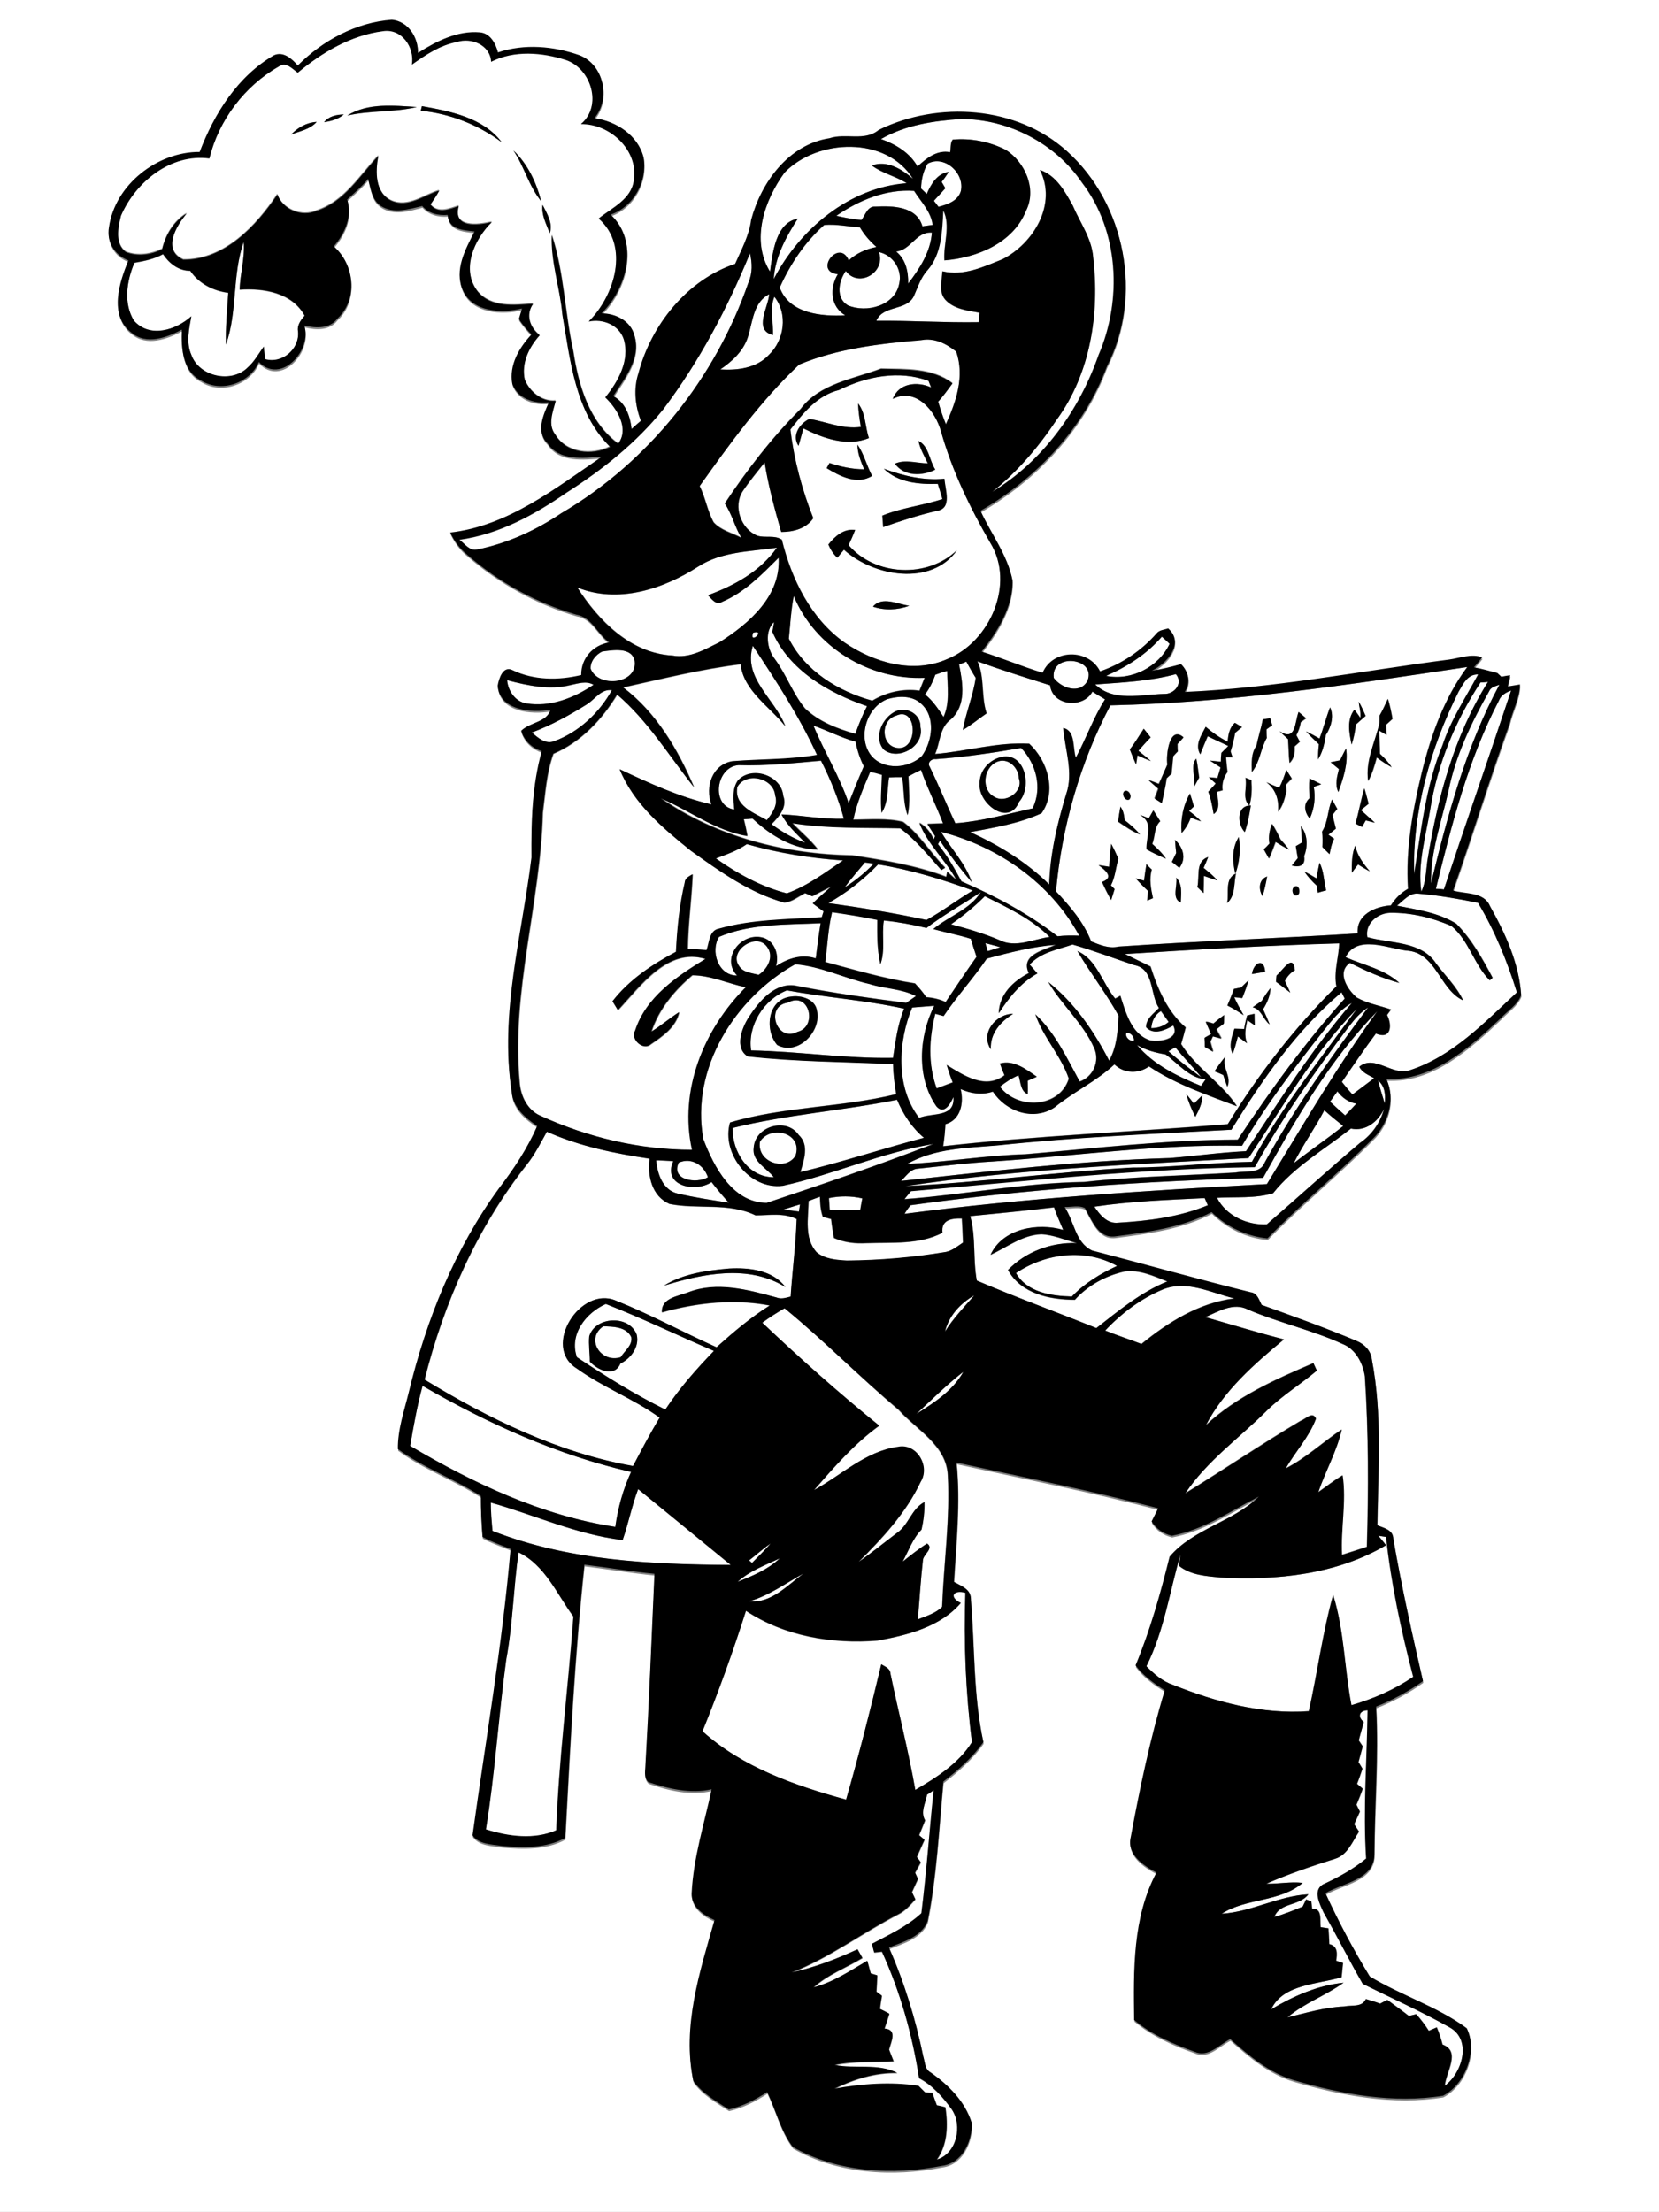
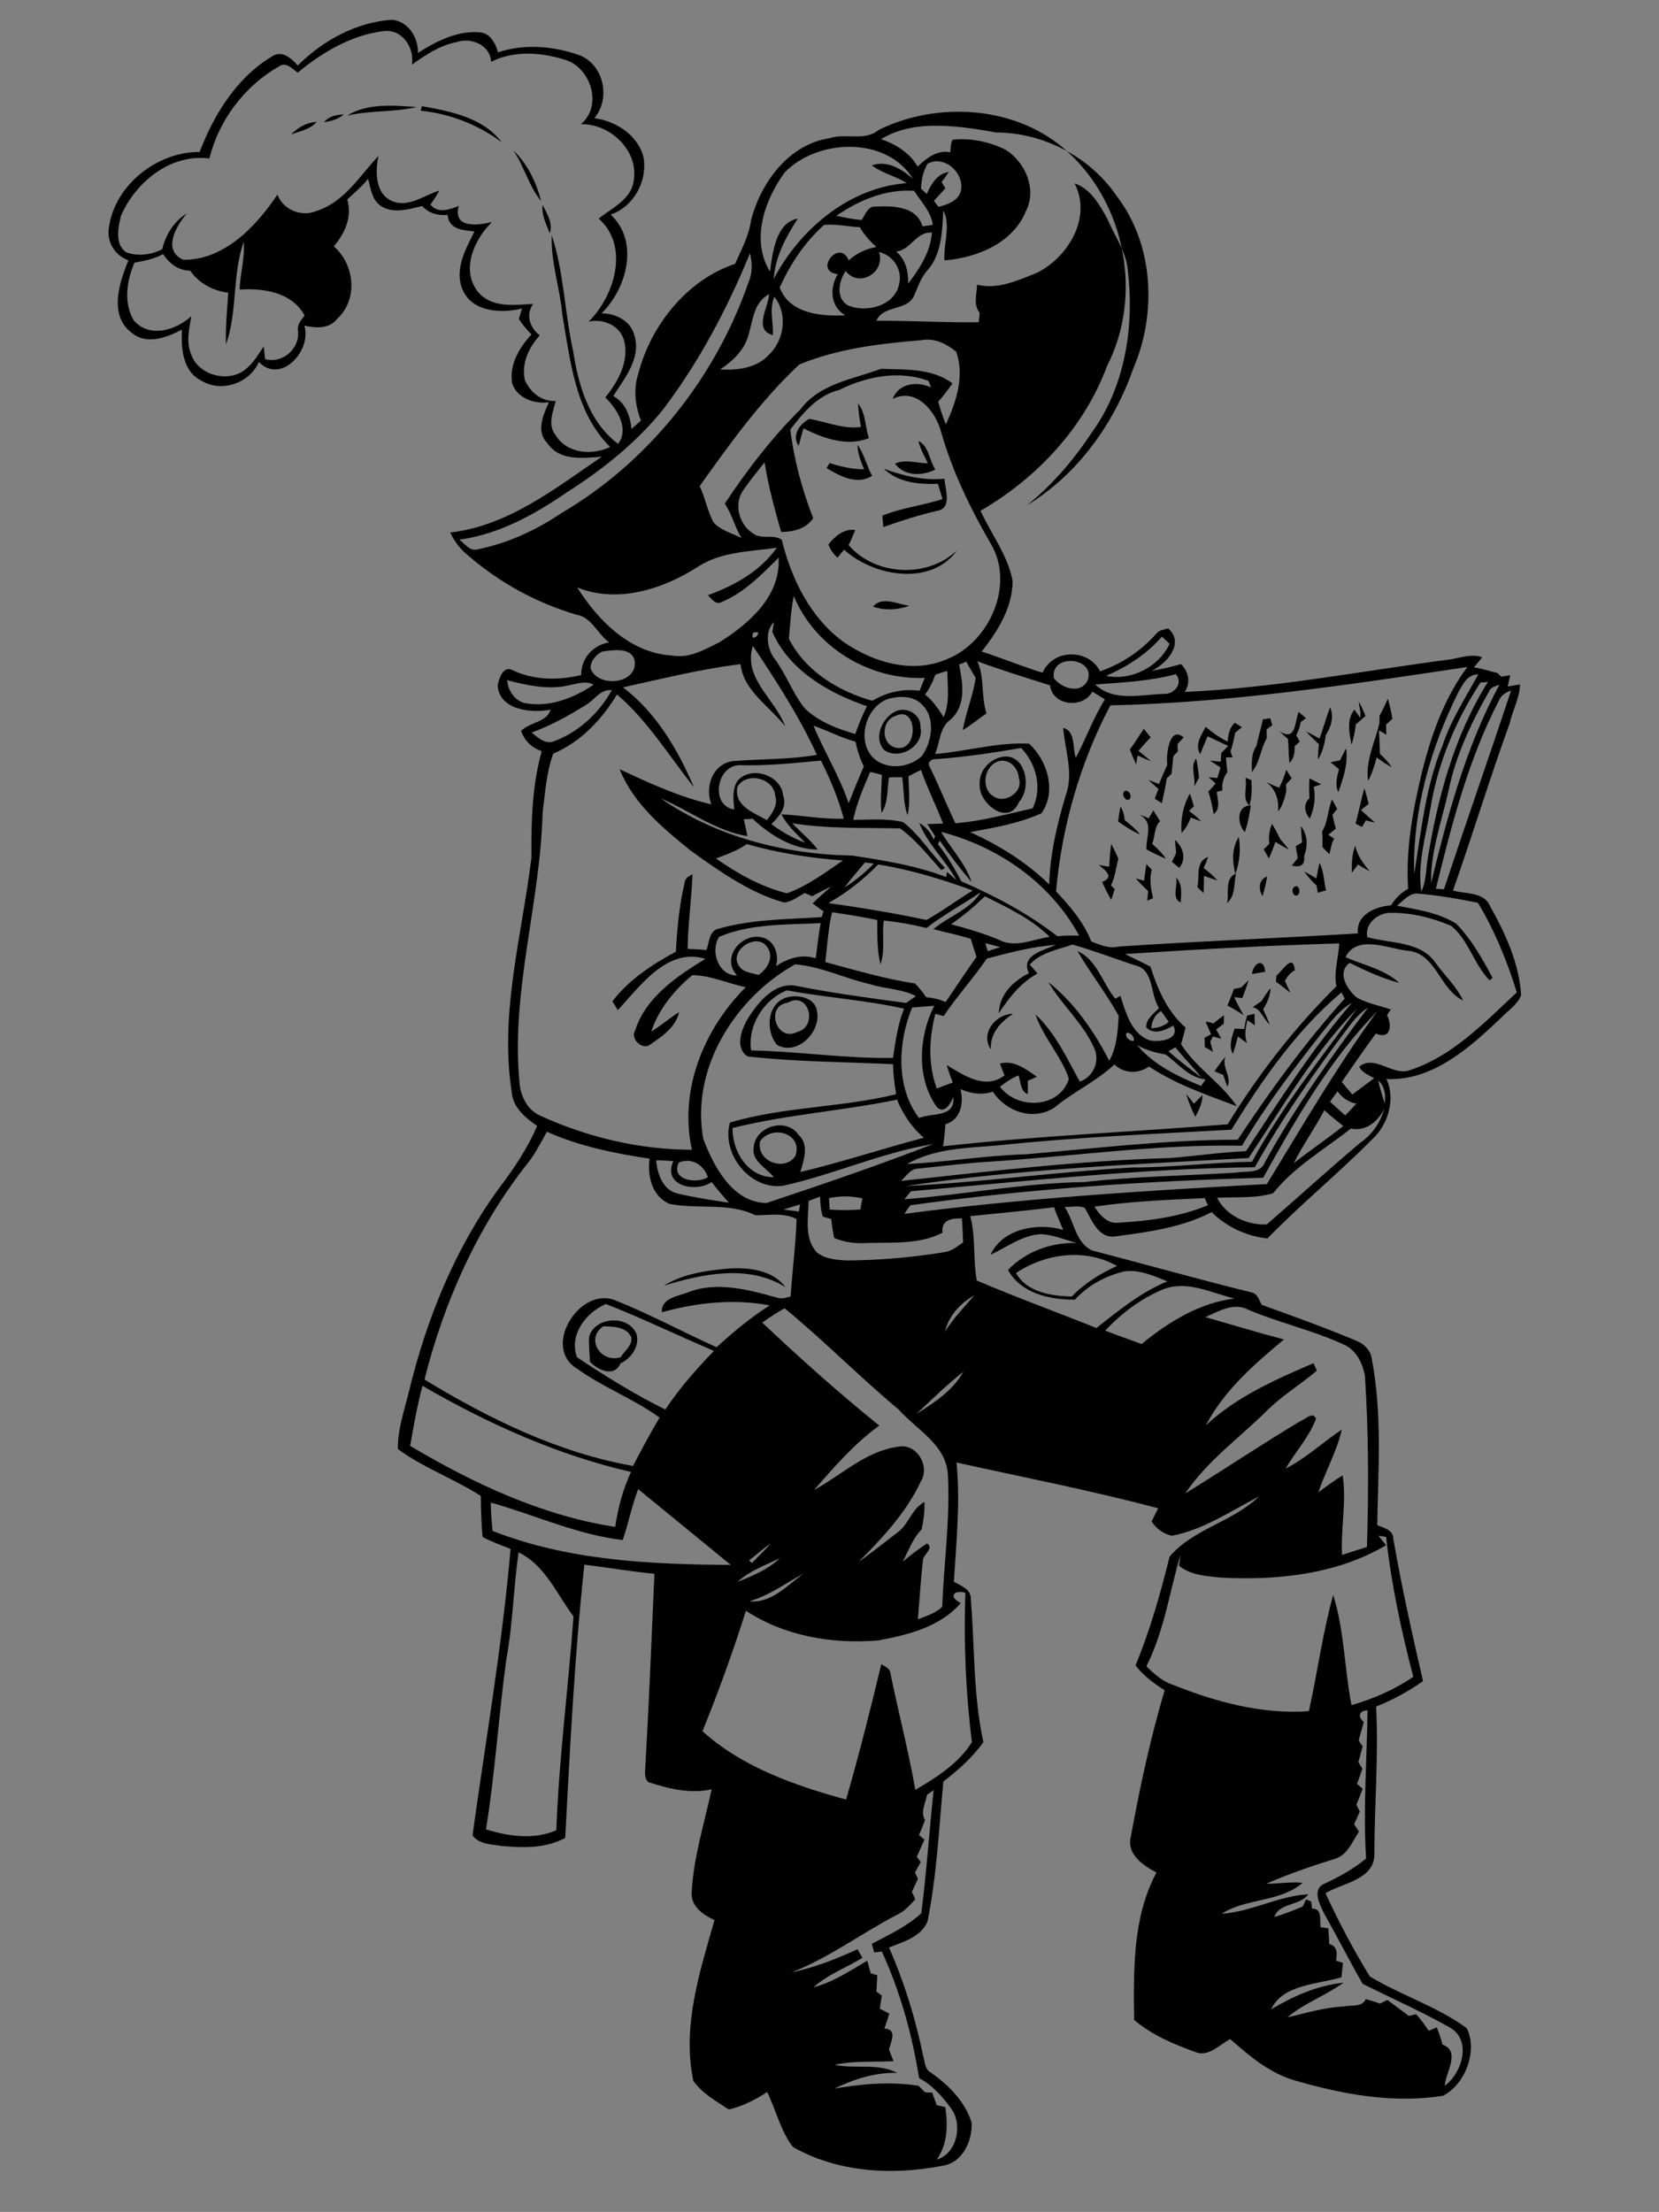
<svg xmlns="http://www.w3.org/2000/svg" version="1.2" baseProfile="tiny" id="Layer_1" x="0px" y="0px" viewBox="0 0 580 773" overflow="scroll" xml:space="preserve">
  <rect x="0" y="0" width="580" height="773" fill="#808080" stroke="none" />
-   <path fill="#FFFFFF" d="M324.1,627.2c0.6-0.4,1.8-1.2,2.4-1.5c-1.5,14.4-2.5,28.8-4.3,43.1c-5,4.6-11.3,7.5-17.3,10.7  c0.3,1,0.5,2,0.8,3c0.7-0.1,2-0.2,2.7-0.3c6.4,14,10.7,29,13,44.2c4.7,2.5,8.3,6.6,11.4,10.9c3.9,5.7,1.8,15.5-5.2,17.6  c3.8-5.4,3.9-12,3-18.3c-1-0.2-2-0.4-3-0.7c-0.5-1.5-1.1-3-1.6-4.4c-0.6,0-1.9-0.1-2.5-0.1c-0.8-0.8-1.6-1.6-2.3-2.3  c-9.8-1.5-19.7-0.7-29.4,1c6.8-3.4,14.3-5.7,22-5.5c-6.8-3.6-14.7-1.3-21.9-2.8c6.8-1.4,13.7-0.9,20.6-1.3c-0.5-1.4-1-2.7-1.6-4.1  c0.7-2.8,3-7-1.6-7.3c0.6-1.7,1.1-3.5,1.7-5.2c-1.1-0.6-2.2-1.1-3.3-1.7c0.2-1.5,0.5-3.1,0.7-4.6c-0.5-0.4-1.4-1-1.9-1.4  c0.1-1.9,0.2-3.8,0.3-5.7c-0.6-0.2-1.7-0.5-2.3-0.7c-0.4-1.5-0.8-3-1.2-4.4c-6.1,3.5-12,7.5-18.8,9.3c5-4.6,11.4-6.9,17.1-10.3  c-0.6-1-1.1-2-1.7-3c-7.4,3.4-15.1,6.4-23.1,8.1c13.2-5.2,24.7-13.8,37.2-20.3c2.5-1.2,4.3-3.3,6.1-5.3c-0.4-0.9-0.8-1.7-1.2-2.5  c0.7-1.5,1.4-3.1,2.1-4.6c-0.3-0.7-0.7-1.5-1-2.2c0.7-1.2,1.4-2.4,2-3.6c-0.4-0.5-1.1-1.4-1.4-1.9c0.9-2,1.8-4,2.7-6  c-0.5-0.4-1.4-1.2-1.9-1.6c0.7-1.7,1.4-3.5,2.1-5.2C321.7,633.2,323.6,630.1,324.1,627.2 M476.8,601.8c-2.3-1.9-1.6-4,1.4-4.1  c-0.2,17.3-1.6,34.6-0.5,51.8c-4.6,3.8-9.8,6.6-15.2,9.1c-3.5,2.2-1,6.8,0.3,9.7c4.7,8.3,8.9,16.8,13.7,25  c10.1,5,20.3,9.6,30.2,15.1c8.1,4.3,4.6,16.1-1.5,20.5c0.4-4.7,5.8-12-0.8-14.4c-0.5-2-1.2-4-2-6c-1,0.4-1.9,0.8-2.8,1.2  c-1.3-2.1-2.8-4-4.4-5.8c-0.9,0.2-1.7,0.4-2.6,0.6c-2.5-2-5-3.8-7.5-5.6c-0.9,0.4-1.7,0.8-2.5,1.3c-1.6-0.6-3.3-1.1-5-1.6  c-1.3,3-5,2.1-7.6,2.6c-6.8,0.2-13.3,2.2-19.8,3.8c5.9-5,13.3-7.6,19.6-12.1c-9,0.9-17.6,4.7-25.3,9.3c4.1-8.9,16.3-8.8,24.6-11.2  c0.2-1.7,0.3-3.4,0.5-5c-0.6-0.2-1.8-0.6-2.4-0.8c0.4-2.5,0.6-5.1-2.4-5.8c-0.1-1.8-0.2-3.7-0.3-5.5c-0.7-0.1-2-0.3-2.7-0.4  c-0.4-2.4,0.8-6.6-3-6.5c-0.1-0.6-0.2-1.9-0.3-2.5c-0.5-0.2-1.4-0.5-1.8-0.7c-0.3,0.6-0.9,1.8-1.2,2.5c-3.3,1.3-6.5,2.7-9.9,3.6  c1.9-5.1,8.8-3.7,11.9-7.9c-10.3,0.6-19.9,6.2-30.3,6.8c8.4-5.6,20.5-4.1,28.3-10.8c-4.2-0.5-8.5,0.4-12.7,0.3  c7.8-3.4,15.9-6.1,24-8.7c4.4-1.3,6-6.1,8.4-9.5c-0.6-0.9-1.2-1.7-1.7-2.6c0.7-1.5,1.4-2.9,2-4.4c-0.4-0.8-0.8-1.6-1.2-2.4  c0.8-1.8,1.6-3.7,2.2-5.6c-0.7-0.6-1.3-1.1-2-1.7c0.7-1.8,1.3-3.5,1.9-5.3c-0.4-0.6-1.1-1.8-1.4-2.3c0.5-1.8,1-3.7,1.5-5.5  c-0.3-0.5-1-1.6-1.4-2.1C475.6,606,476.2,603.9,476.8,601.8 M335.9,560.2c-4.3-2.1-2.6-4.8,1.6-3.5c-0.6,17.4,0.1,34.9,2.3,52.2  c-4.5,7.4-12.4,12.3-19.8,16.7c-2.4-13.7-5.9-27.1-8.7-40.7c-0.1-1.8-1.9-2.4-3.2-3.2c-3.8,15.8-7.8,31.6-12.3,47.3  c-17.8-4.9-36.3-11.3-50.2-23.9c5.6-13.8,10.7-27.9,15.2-42.1c13.4,8.9,30.2,11.7,46.1,10.4C317.3,571.4,328.7,568.6,335.9,560.2   M262,559.6c6.9-2,12.7-6.3,18.9-9.7C275.2,554,269.6,560.4,262,559.6 M260.4,547C260.7,547.3,260.7,547.3,260.4,547 M257.9,552.8  c4.2-3.8,9.7-5.8,14.7-8.2C268.5,548.5,263.1,550.8,257.9,552.8 M181.3,542.5c9.3,4.5,13.3,14.5,19.1,22.5  c-1.8,24.9-5.1,49.7-6,74.7c-7.7,3.4-16.7,2.2-24.6-0.3c3.2-19.7,4.4-39.6,7.1-59.3C179.3,567.6,179.5,554.9,181.3,542.5   M261.9,545.3c2.5-1.9,4.9-4.1,7.5-5.9c-2,2.4-4.3,4.6-6.5,6.8C262.6,545.8,262.2,545.5,261.9,545.3 M481.9,536.7  c0.7,0.1,2,0.3,2.6,0.4c1.8,16.5,5.3,32.8,9.5,48.9c-6.6,4.5-14,7.7-21.6,9.9c-2.4-12.8-2.5-26.1-6.4-38.5  c-3.7,13.2-5.4,27.1-8.5,40.6c-16.3,1.2-32.5-3.2-47.5-9.2c-3.7-1.3-6.6-3.9-9.3-6.5c6.2-12.3,8.1-26,11.9-39  c-0.1,1.3-0.3,2.6-0.5,3.9c4.1,3.3,9.5,3.6,14.5,4.1c19.7,1.1,40.7-1.1,57.9-11.3C483.8,538.9,482.8,537.8,481.9,536.7 M223.1,520.4  c10.8,8.8,21.6,17.7,32.3,26.5c-28.1-0.1-56.9-1.5-83.3-11.9c-0.3-3.3-0.6-6.6-0.6-9.9c15.3,4.4,30.2,11.2,46.1,13.1  C219.7,532.4,220.9,526.3,223.1,520.4 M143.4,505.3c1.2-7,2.4-14.1,4.4-21c22.8,13.2,47.1,24.2,72.9,30.1  c-2.8,6.1-4.6,12.6-5.5,19.2C189.5,529.7,165.6,518.3,143.4,505.3 M320.4,494.1c5.4-5,10.6-10.2,16.4-14.7  C333.1,486,326.6,490.2,320.4,494.1 M217,474.3c-6.9,2.2-12.5-6.4-6.1-10.8c3.5,0.1,8.1,0.2,9.8,3.8  C221.2,470.2,218.3,472.1,217,474.3 M421.4,460.3c4.6-2,9.9-5.3,14.9-2.7c10.8,4.6,22.3,7.1,33,12c4.5,1.8,7.1,6.7,7.8,11.3  c1.3,19.8,1.3,39.7,0.7,59.6c-2.9,1-5.8,1.9-8.7,2.8c-0.5-9.3,1.6-18.6,0.2-27.8c-3,1.8-5.6,3.9-8.5,5.9c2.5-7.4,6.5-14.3,8.2-21.9  c-6.6,4.4-12.5,10-19.6,13.6c3.4-5.8,8.2-11,10.6-17.4c-1.1-2.8-3.6,0.2-5.4,0.8c-13.7,8.1-26.8,17-40.3,25.3  c7.7-11.4,19-19.4,28.6-29c5.3-5.2,11.7-9.1,17.4-13.9c-0.3-0.6-0.9-1.9-1.2-2.6c-13.3,5.7-26.9,11.7-37.6,21.7  c6.3-12.2,16.9-21.5,27.3-30C439.7,465.7,430.6,462.9,421.4,460.3 M274.3,457.2c13.8,11.3,26.3,24.1,39.8,35.6  c6.3,7,16.7,12.3,17.2,22.9c0.8,15.3-1.4,30.7-2,46c-2.3,2.3-5.6,3.2-8.5,4.4c0.6-7,1.1-13.9,1.8-20.9c0.3-2,3.9-4.1,1.4-5.6  c-3,1.9-5.8,4.1-8.5,6.3c2.1-3.8,3.5-8.1,6.6-11.2c0.7-3.2,1.1-6.4,1-9.6c-4.5,2.3-5.4,7.9-9.5,10.7c-4.5,3.3-8.9,7-13.5,10.2  c8.4-8.3,16.7-17.2,21.7-28c3.4-5.5-1.4-13.6-8-12.2c-11.2,1.4-19.7,9.8-29.3,15.1c7-8,14.2-16.3,22.8-22.5  c-14.1-11.5-27.8-23.5-40.9-36C269,460.4,271.6,458.8,274.3,457.2 M206,467c-0.2,2.9,0.3,5.9,0.2,8.9c2.7,2.9,8.6,5.6,10.7,0.7  c3.7-1.9,6.7-5.9,5.7-10.1C219.9,459.4,208.1,460,206,467 M201.7,474.3c-2.8-7.9,3.1-15.5,10.1-18.6c12.8,5,25.1,11,37.8,16.4  c-6.2,6.4-12.1,13.1-17,20.5C221.9,487.3,211.6,480.9,201.7,474.3 M330.4,465.3c1.4-5.5,5.4-9.8,10.2-12.6  C337,456.8,333.2,460.6,330.4,465.3 M406.6,450.6c8.4-3.4,16.8,1.2,24.9,3.1c-12.3,1.5-23.1,8.3-32.5,15.9c-4.2-1.6-8.5-3-12.7-4.7  C392.1,459,398.9,453.8,406.6,450.6 M355.2,444.9c10.3-6.9,24.2-8.7,35.4-2.5c-5.8,2.8-11.4,6.1-15.8,10.7  C367.6,452.9,359.1,451.7,355.2,444.9 M339.2,425c9.8-0.9,19.5-1.9,29.3-3c1,2.7,2.1,5.3,3.2,7.9c-8.9-2.6-21.3-0.5-25.4,8.7  c5.8-2.7,11.1-6.9,17.7-7.2c4.3,0.2,8.4,2,12.5,3.1c-9-0.3-17.8,2.9-24.1,9.4c4.6,8.3,14.6,10.4,23.4,10.4  c4.6-5.1,10.8-8.5,17.4-9.9c5.2-0.7,10.2,1.7,14.9,3.5c-9.3,3.7-17,10.2-24.8,16.3c-13.9-5.6-28-10.8-41.8-16.6  C340.1,440,341.3,432.3,339.2,425 M273.9,422.7c1.9-0.6,3.8-1.3,5.8-1.8c-0.1,0.6-0.3,1.9-0.4,2.5  C277.5,423.2,275.7,422.9,273.9,422.7 M382.6,421.7c12.8-1.9,25.7-2.3,38.5-3c0.3,0.6,0.8,1.8,1.1,2.5c-9.9,4.1-20.7,5.4-31.3,6.1  C387,427.7,384.5,424.5,382.6,421.7 M282.7,419.7c1.3-0.5,2.6-1,3.9-1.4c0,2.4,0.2,4.8,1,7c1,0.3,1.9,0.5,2.9,0.8  c0.3,2.2,0.6,4.4,1,6.6c3.6,1.6,7.6,2.1,11.5,1.8c8.8-0.3,18.3,0.6,26.4-3.6c-0.5-4.5,3.1-5.1,6.8-5c0.2,2.8,0.3,5.6,0.4,8.4  c-1.9,1.2-3.7,2.8-6,3.3c-11.4,1.9-23,2.9-34.6,3c-3.6-0.2-7.6-0.5-10.6-2.9C281.1,432.7,282.6,425.6,282.7,419.7 M289.8,418.7  c3.8-0.8,7.8-0.8,11.6,0.1c-0.2,1.3-0.4,2.6-0.7,3.9c-3.6,0.3-7.1,0.3-10.7,0C289.9,421.4,289.9,420,289.8,418.7 M237.3,406.3  c4.4-1.9,8.7,0.8,10.2,5.1C243.6,413.8,234.4,412.4,237.3,406.3 M229.4,405.5c2,0.1,3.9,0.2,5.9,0.3c-3.9,8.7,7.8,11.1,13.4,7.3  c1.9,2.5,3.9,4.9,6,7.2c-6-0.9-12-1.9-17.9-3.2C231.7,415.9,229.8,410.1,229.4,405.5 M265.7,398.9c4-5.9,15.1-2.8,12.4,5  C274.5,409.6,264.4,406,265.7,398.9 M232.1,449.3c13.7-4.2,29.5-7.6,42.5,0.5c-4.5-6-12.8-6.8-19.7-6.5  C247.1,444,238.9,445.1,232.1,449.3 M191.2,395.5c11.4,5.1,23.7,7.6,36,9.5c-0.8,6.1,0.8,13.1,6.9,15.8c9.9,2,20.7-0.6,30.1,4  c4.8,0,9.8-1,14.4,1.3c-0.3,9.1-1.6,18.1-2.1,27.1c-1.6,0.4-3.4,1-5,0.3c-9.9-2.7-20.7-5.7-30.8-1.8c-3.5,1.3-9.4,1.9-9.2,7  c12.2-3.4,25.2-4.8,37.7-2.4c-6.7,4.2-12.7,9.3-18.6,14.6c-11.8-5.2-23.2-11.5-35.2-16.3c-12.4-5.3-26,16.1-13.7,23.7  c9.2,6.6,19.9,10.6,29,17.2c-3.3,5.5-6.3,11.2-9.3,16.9c-26.1-4.7-50.4-16.5-72.9-30.2c6.8-27.1,18.4-53.1,35.7-75.1  C187,403.5,189,399.4,191.2,395.5 M472.3,394.4c5.2,1.1,9.5-2.4,11.5-6.9c-1.3,4.8-4.3,9.1-8.4,11.9c-11,9.3-21.7,19.1-32.6,28.5  c-6.8,0.3-14.2-2.9-17.4-9.3c6.5-0.4,13.3,0.3,19.6-1.6C452.4,407.8,463,401.7,472.3,394.4 M463,388c2.1,1.9,4.3,3.7,6.6,5.5  c-5.7,4.5-11.6,8.6-17.3,13C455.5,400.1,459.7,394.3,463,388 M256.1,394.2c18.9-4.8,38.5-6.1,57.6-9.8c2.1,5,5.2,9.7,9.4,13.3  c-14.5,3.8-28.6,8.5-43.2,12c1.2-4.3,3.2-9.5-0.6-13c-4.2-6.2-15.1-3.2-15.7,4.3c-0.8,5,4.5,7.1,7,10.5  C261.5,411.4,256,402.5,256.1,394.2 M465,385c0.8-1.2,1.7-2.4,2.5-3.6c1.6,2.2,3.8,3.8,6.6,4.3c-1.3,1.4-2.5,2.7-3.9,4.1  C468.5,388.3,466.7,386.7,465,385 M481.8,377.6c2.4,2,2.6,5.1,2.3,8C483.3,383,482.5,380.3,481.8,377.6 M408.5,367.4  c0.6-0.4,1.8-1,2.4-1.4c2.9,3.6,6.2,6.9,9.1,10.5C416,373.6,412.1,370.6,408.5,367.4 M397.5,365.2c3.1,1.8,6.5,2.7,10,3.3  c4.5,3.2,8.2,8.2,14,8.7c-0.4,0.6-1.2,1.7-1.6,2.3C411.6,376.1,403.4,372.2,397.5,365.2 M393.8,361c1.3-0.4,3,1.5,2.6,2.7  C395,364.1,393.2,362.3,393.8,361 M441.6,411.6c11.4-20.5,23.4-41.4,40-58.2c-14.1,19.3-26.1,40.1-38.6,60.4  c-42.3,2.3-84.7,4.9-126.7,10.4c0.6-1.1,1.3-2.1,2.1-3C359.1,415.6,400.4,412.7,441.6,411.6 M436.5,404.7  c11.9-17.8,22.7-36.7,37.8-52.1c-12.6,17.5-26.3,34.4-36.7,53.5c-13.9,0.2-27.8,2-41.7,2c-26.5,1.4-52.9,5.2-79.4,6.5  C356.3,408.5,396.5,407,436.5,404.7 M402.5,359.3c0.2-2.5,1.2-4.6,3.3-5.9c0.9,1.2,1.8,2.5,2.7,3.8  C406.8,358.6,404.7,359.3,402.5,359.3 M471.7,358.6c1.9-2.5,3.9-4.9,6.6-6.6c-13,17.4-25.6,35.1-36.1,54.1  c-1.6,4.2-6.7,2.9-10.2,3.6c-17.6,1.1-35.4,1.4-53,3.3c-21.1,0.3-41.8,4.5-62.8,6c0.8-0.9,1.5-1.8,2.3-2.8c40-3.5,80-8,120.2-8.4  C448.3,390.6,459.8,374.5,471.7,358.6 M318.9,352.1c2.6-0.2,5.2-0.4,7.8-0.7c-5.4,10.7-6.3,25.1,0.8,35.2c2.7,3,4.8-1,5.9-3.3  c0.7,7.3-7.3,5.4-12,7.3C313.1,380,313.9,364.2,318.9,352.1 M462.5,360.5c3-3.7,5.9-7.7,10.2-10c-13.8,16.1-25.3,34.1-37,51.8  c-8.9,0.5-17.8,1.7-26.7,2.4c-31.4,0.9-62.7,4.6-93.9,8c1.7-1.7,3.2-4.1,5.9-4.3c8.7-0.9,17.4-2,26.1-2.5c29.1-2,58-6.1,87.2-5.5  C442.5,386.3,452.4,373.3,462.5,360.5 M275.4,350.4c7.6-4.2,10.6,8.4,3.4,10.2C271.4,364.5,267.3,351.5,275.4,350.4 M430.5,394.8  c10.8-17.4,22.8-34.8,38.6-48.1c0.3,0.6,0.8,1.6,1.1,2.2c-13.9,15.3-26,32.1-37.4,49.3c-24.8,0.1-49.5,3-74.2,5.1  c-13.8,0.4-27.5,2.8-41.4,3.4c9.6-5.5,20.8-5.5,31.6-6.5C375.9,397.3,403.2,396.2,430.5,394.8 M276.4,348.3  c-8.1,1-9.2,11.7-4.6,16.9c7.2,3.9,15.5-4.7,13.9-11.9C285.1,349.1,280,347.7,276.4,348.3 M262.6,367.1c-1.3-8.7,4.4-17.8,12.5-21  c13.6,2.5,27.5,3.4,41,6.4c-2.3,5.5-3,11.4-3.9,17.2C295.6,370,279.2,367.4,262.6,367.1 M245.9,398.1c-4.5-24.6,11.1-49.5,32.2-61.2  c8.9,0.7,17.3,5,26,6.9c5.3,1.7,11.2,1.6,16.2,4.2c-1.1,0.8-2.3,1.6-3.4,2.4c-12.8-1.6-25.5-3.4-38.1-5.9  c-7.7-1.7-13.3,5.4-17.1,11.1c-2.4,3.8-5,10.5-0.2,13.5c16.9,1.9,33.9,1.9,50.8,2.7c0.1,3.5,0.5,7.1,1.1,10.5  c-19.1,4.7-39.3,4.3-58.1,9.9c-3.1,10.8,6.9,23.7,18.5,22.1c17.8-3.9,34.6-11.7,52.6-14.6c-19.2,7.4-38.8,14.1-58.3,20.6  C256.1,420.3,249.5,407.9,245.9,398.1 M414.7,382.3c0.8,2.8,1.9,5.5,3.2,8c1.3-2.4,2.5-4.9,2.5-7.6c-1,1-2,1.9-3,3  C416.5,384.5,415.6,383.4,414.7,382.3 M424.6,374.4c0.8,0.3,2.3,0.9,3,1.3c0.5,1.4,0.9,2.7,1.4,4.1c1.7-3.5-2.1-6.8-0.7-10.5  C427,370.9,425.8,372.6,424.6,374.4 M424.2,357.7c-0.9-0.3-1.7-0.5-2.5-0.8c0.6,1.4,1.2,2.9,1.9,4.3c-0.6,0.3-1.8,1-2.3,1.3  c0,1.1,0,2.2,0.1,3.2c1,0.6,1.9,1.2,2.9,1.7c-0.4-1.2-0.7-2.3-1-3.5c0.2-0.5,0.7-1.4,0.9-1.9c1,0.3,2,0.5,3,0.8  c-0.6-1.1-1.2-2.1-1.8-3.2c0.9-0.7,1.8-1.3,2.6-2c0-0.8,0-2.3,0.1-3C426.6,355.7,425.4,356.6,424.2,357.7 M436,354.9  c-0.4,1.6-0.8,3.1-1.1,4.7c-1.1,0-2.3-0.1-3.4-0.1c-0.9,2.8-2.1,6-0.6,8.8c0.7-2,1.3-4,1.8-6.1c1.1,0.8,2.2,1.6,3.2,2.4  c-1.1-2.6-0.5-5.4,0.1-8.1c0.9,0.6,1.8,1.2,2.6,1.8c0-1.3,0-2.7-0.1-4C437.7,354.4,436.9,354.6,436,354.9 M441.1,349.8  c-1.1,0.7-2.1,1.5-3.2,2.2c3,0.7,3.6,4.2,5.9,6c-0.7-1.8-1.5-3.5-2.3-5.3c1.4-2.3,2.5-4.7,2.6-7.4  C443.1,346.7,442.1,348.2,441.1,349.8 M433.9,345.1c-0.6,0.1-1.8,0.4-2.5,0.5c-0.7,2-1.5,3.9-2.3,5.8c2,0.9,3.8,2.1,5.7,3.4  c-1.1-2.1-2.3-4.1-3.3-6.3c0.7,0.1,2.1,0.3,2.8,0.3c0.9-2,1.6-4.1,2.2-6.2C435.6,343.4,434.8,344.2,433.9,345.1 M446.3,340.9  c-0.1,0.7-0.1,1.5-0.2,2.2c1.7,1.2,3.3,2.5,5,3.8c-0.6-1.4-1.3-2.7-1.9-4.1c0.9-1.5,2-2.9,3.5-3.7  C452.1,332.9,448.5,339.1,446.3,340.9 M437.7,340.4c1.5-0.2,3-0.5,4.6-0.8C442,334.5,438.3,336.4,437.7,340.4 M393.3,333.4  c25-1.6,50-3,75-3.8c-0.2,5-2,10-1,15c-14.6,14.4-27.3,30.7-38,48.2c-33.2,2.7-66.4,4-99.5,7.7c0.4-2.6,0.6-5.1,0.8-7.7  c5.4-1.6,6.5-7.5,5.3-12.3c3.6,1.6,7.5,2.2,11.3,0.9c4.6,7,14.3,10.4,21.6,5.5c6.7-5.4,14.6-9.1,20.9-15c3.4,3.2,8.3,3.4,12.1,0.7  c9.3,6.2,20.2,9.9,30.7,13.9c-5.4-8.2-14.3-13.3-19.5-21.7c0.6-1.9,1.1-3.8,1.6-5.8c-6.4-5.4-9.8-13.5-12.3-21.3  C399.3,336.3,396.3,334.9,393.3,333.4 M346.4,366.7c-0.3-5.6,3.3-9.6,7.8-12.4C348.1,354.3,342.6,361.1,346.4,366.7 M345,335  c7.9-2.1,15.9-4.2,24-4.9c-4.2,1.9-12.4,3.5-9.4,9.9c-5.4,2.9-10.3,7.4-10.5,14c3.6-5.5,7.7-10.6,13.5-13.9c-0.9-1-1.8-2-2.7-3.1  c3.9-4.3,9.8-5.2,15-7c7.3,2.1,14.4,4.9,21.6,7.2c7,1.3,5.4,10.1,8.6,15c-1.8,2-4.5,3.7-4.5,6.7c2.7,3,6.7,1,9.5-0.6  c2.5,4.9-4.9,5.8-8.1,5.2c-6.6-2.2-8.6-9.7-10.4-15.6c-0.4,0.2-1.3,0.7-1.8,1c-4.5-5.4-6.5-13.7-13.2-16.6  c4.5,7.7,10.1,14.8,14.4,22.6c-0.2,5.4-0.6,10.9-3.3,15.7c-5.3-10.3-12.2-20.3-21.3-27.5c4.7,8.1,12.3,14.5,16.1,23.2  c2,4.5-0.4,10-5.1,11.6c-4.4-8.2-8.6-17.1-15.5-23.5c2.7,8.1,9,14.5,11.7,22.5c-3.3,10.3-17.9,10.9-24.1,2.8c2-1.6,4.2-3,6.5-4  c0.8,2.3,0.6,5.4,3.2,6.6c0.1-1.6,0.1-3.1,0-4.7c0.8-0.3,2.4-1,3.2-1.4c-3.7-2.5-8.1-6-12.9-4.6c0.5,1.4,1,2.7,1.6,4.1  c-6.7,5.1-14.3,0-20.2-3.6c0.6,2,1.3,4.1,2.1,6.1c-1.9,0.7-3.8,1.4-5.6,2.1c-3.1-8.4-2.7-17.6-0.5-26.1c1,0.3,1.9,0.5,2.9,0.8  C334.6,348.1,340.3,341.9,345,335 M344.5,329.6c1.8,0.4,3.5,0.9,5.3,1.4c-1.5,0.5-3,1-4.4,1.4C345.1,331.8,344.7,330.3,344.5,329.6   M258.4,337.6c-3.8-5.3,6-11.9,9.7-6.8c2.7,3.5,0.2,7.8-2.9,9.9C262.8,340,259.8,339.9,258.4,337.6 M251.4,327.4  c11.1-4.7,23.6-4.2,35.5-4.7c-0.7,4.1-1.2,8.2-1.7,12.3c-5-1.6-9.7,0-13.9,2.7c1.3-4.1-0.6-9.4-5.3-10.1c-7.1-1.3-14,7.4-8.3,13.4  C251,340.9,248.3,332.2,251.4,327.4 M344.3,313.2c8,4,16.3,7.9,22.6,14.3c-5.8,0.7-11.9,4-17.6,1.1c-5.5-2.3-11.2-4-16.9-5.5  C336.7,320.1,340.7,316.9,344.3,313.2 M488.4,316.5c2.3-1.7,4.4-4.6,7.6-4.2c7,0.6,13.9,1.8,20.8,3.2c5.9,9.8,10.2,20.4,13.6,31.3  c-11.3,10.4-22.4,22.4-37.4,27.2c-6,2.2-12.4-5.6-17.7-1.2c1,2.1,3.3,2.9,5.2,4c-2.5,1.9-5.1,3.8-7.6,5.7c-1.3-1.4-2.5-2.9-3.7-4.4  c3.9-5.7,7.7-11.4,11.9-16.9c5.3,2.2,5.8-2.8,3.9-6.5c0.4-0.5,1.1-1.4,1.4-1.9c-4-1.4-8.3-2.1-12-4.2c-3.3-2.8-7.1-8.8-2.4-12.1  c5.6,2.7,11.3,5.3,17.3,7c-5.3-4.8-12.5-6.2-18.8-9c4-7.9,14.5-3.1,21.2-2.3c10.4,0.5,11.6,13.6,19.9,17.4  c-2.3-4.9-6.2-8.6-9.4-12.8c-5.1-8-15.9-7-24.1-9.3c-0.9-4.7,3.6-8.4,8-8.5c7.3-0.1,14.6,1.7,21.4,4.6c6.1,5,7.9,13.5,13.4,19  c0.2-0.2,0.7-0.7,1-0.9c-3.5-6.7-7.3-13.5-12.7-18.9C502.9,319,495.4,318,488.4,316.5 M323.9,324.3c6-4.6,12.7-8.3,19-12.6  c-3.8,6.2-11.3,8.4-16.6,12.9c4.3,1.3,8.8,2,13.1,3.4c0.6,2.1,1.3,4.2,2,6.3c-3.7,5.2-7.2,10.5-10.8,15.8c-2.1-1-4.4-1.5-6.8-1.7  c-1.1-1.7-2.5-3.3-3.9-4.8c-10.6-1.7-21-4.7-31.4-7.5c0.8-5.8,1-11.7,2.4-17.4c5.3,0.8,10.6,1.6,15.8,2.7  c-0.1,5.2-0.1,10.4,1.1,15.5c1.8-4.9,0.3-10.2,1.2-15.3C314.1,322.2,319,323.1,323.9,324.3 M307,302.1c11.3,1.8,22.3,5.2,33.1,9.1  c-5.4,3.3-10.5,7.2-16.2,10.3c-11.4-2.5-22.8-4.3-34.3-5.9C296,312,301.9,307.4,307,302.1 M302.4,301.4c1,0.2,2,0.3,3.1,0.5  c-3.1,3.1-6.4,6-10.2,8.3C297.5,307.1,300,304.3,302.4,301.4 M250.3,300c3.7-1.4,7.5-2.7,10.8-5c10.9,3.2,22.2,5,33.6,5.7  c-6.2,4.2-12.4,8.9-19.6,11.5C266.1,309.9,257.8,305.3,250.3,300 M329,290.7c20.1,5.2,38.3,17.9,48.4,36.3c-2.5-0.2-5.1-0.1-7.6,0.2  c-10.2-7.9-21.8-14.1-33.6-19.2c-2.4-4.5-5-9-8.2-13c0.2-0.4,0.5-0.8,0.7-1.2c3.4,5,7.1,9.9,11.1,14.5  C337.5,301.7,332.5,296.6,329,290.7 M257.8,275c3-5.3,12.7-3.2,13.2,3c1.1,3.3-1,6.2-2.9,8.6C263.5,284,256.5,281.5,257.8,275   M317.6,271.3c1.5-0.8,3-1.6,4.5-2.4c2.2,6.4,5.3,12.4,7.7,18.7c-1.9,0.1-3.7,0.1-5.5,0.2c0.9,1.4,1.7,2.8,2.7,4.2  c-0.2,0.4-0.4,0.8-0.5,1.2c-1.1-2.4-2.7-4.5-5-5.8c3,7.5,9.2,13,13,20c-0.8-0.7-2.5-2.2-3.3-2.9c-0.1,0.4-0.2,1.3-0.3,1.8  c-10.5-4-21.8-5.8-32.8-7.5c-23.6-0.3-47.5-6.5-67-20c10.1,4.4,19.2,11.5,30.3,13.2c-0.4-2-0.8-3.9-1.3-5.9c0.8-0.1,2.3-0.2,3.1-0.2  c6.3,5.8,14,10.7,22.8,10.8c-2.6-3.4-6-6.1-8.9-9.2c12.5,2,25.1,1.6,37.7,1.8c5.5,4.1,9.9,9.5,14.4,14.6c0.4-0.3,0.8-0.6,1.3-0.8  c-5.1-5.1-8.9-11.7-14.7-16c-5.6-1.4-11.6-0.8-17.4-0.8c1.2-5.8,3.6-11.2,5.9-16.7c1.4,0.2,2.7,0.6,4.1,1c-0.1,4.4-0.5,8.9-0.1,13.3  c2.4-3.7,1.9-8.3,2.6-12.4c1.5,0,3.1-0.1,4.6-0.1c0.6,4.4,0.3,9,1.9,13.3C318.4,280.4,317.8,275.8,317.6,271.3 M348.4,266.3  c3.9-1.8,7.7,1.8,7.8,5.7c1.8,4.8-4.7,9-8.7,6.4C343,276,343.8,268.4,348.4,266.3 M258.2,267.4c9.6,0.3,19.3-0.7,28.9-1.5  c3.3,6.5,6.1,13.3,8,20.3c-7.3,0.3-14.5-1.3-21.8-1.5c2,3.9,5.3,6.8,8.3,9.9c-4.3-1.6-8.2-3.9-11.8-6.5c2.5-2.6,5.6-6,4.1-9.9  c-0.6-7.2-11.1-10.6-15.9-5.3c-2.1,2.9-1.6,6.7-1.2,10.1C248.4,281.6,250.3,268,258.2,267.4 M349.5,264.7c-4.1,1.2-7.1,5-7.1,9.3  c-0.4,6.8,10.3,15,13.8,6.2C361.1,274.8,358.2,262.1,349.5,264.7 M327.1,265.3c10-0.7,20-2.2,29.9-3.9c5.2,5.5,7.5,14,4,21.1  c-8.9,2-17.8,4.5-27,5.2c-3.1-6.6-5.8-13.3-9-19.8C324.1,266.5,325.7,265,327.1,265.3 M284.4,253.6c5,1.7,9.6,4.2,14.7,5.5  c0.6,3,1.5,5.9,2.9,8.6c-1.9,4.3-3.6,8.6-5.3,12.9C293.5,271.3,288.1,262.8,284.4,253.6 M313.3,250.1c7.3-3.4,7.9,11.8,0.7,11.3  C308,261,307.6,251.7,313.3,250.1 M313.3,248.5c-4.8,2.1-8.2,9.2-4.3,13.5c5.1,4,14.3-1.3,12.8-7.9  C322,249.7,317.2,246.9,313.3,248.5 M310.3,244.3c3.8-1.1,8.6-1.4,11.7,1.6c5.2,4.6,4,13.1,0.3,18.3c-4.6,4.4-13.2,5.1-17.6,0  C299.6,258,302.9,247.2,310.3,244.3 M524,244.9c0.7-1.9,2.5-2.9,4.3-3.5c-7.7,23.2-15.8,46.3-23.5,69.5c-0.7-0.1-2.1-0.2-2.8-0.2  C507.5,288.2,513.2,265.5,524,244.9 M205.1,246.2c2.9-1.7,5-5.5,8.9-5c-4.4,8-11.5,14.7-20.1,17.8c-3.1,1.3-5.8-1.2-7.9-3  C192.7,253.4,199,250,205.1,246.2 M520.6,241.6c0.5-1.5,2.3-1.8,3.6-2.3c-11.7,21.7-18.1,45.6-23.9,69.4  c-0.3-11.1,3.7-21.6,6.1-32.3C508.9,264,514.5,252.5,520.6,241.6 M517.6,238.5c0.6,0,1.9-0.1,2.6-0.2c-11.9,19-17.7,40.8-21.2,62.7  c-0.5,3.5-0.5,7.3-2.1,10.6c-1.3-9.6,1.6-19.2,3.1-28.6C502.5,267.1,508.8,251.9,517.6,238.5 M177.3,237.7  c7.1,1.9,14.8,3.6,22.1,1.8c2.7-0.6,5.6-1.7,8.2-0.1c-6.8,4.6-15.2,7.9-23.5,6.5C180.2,245.2,177.6,241.4,177.3,237.7 M509.9,241.8  c1.6-2.7,3.1-6.2,6.8-6.1c-4.3,8.1-9.5,15.8-12.4,24.6c-5.9,14.4-7.5,30-10,45.2C493.8,283.5,500,261.4,509.9,241.8 M382.9,239.2  c9.5-0.7,19-1.1,28.2-3.6c2.7,3.2-0.5,7.1-4.2,6.9C398.9,242.7,389.3,245.4,382.9,239.2 M327,235.8c1.4-0.5,2.7-0.9,4.1-1.4  c0,5.4,1,11.1-1.3,16.1c-1.9-2.8-3.8-5.7-6.5-7.9C325,240.6,326.1,238.2,327,235.8 M452.4,310c-1.2,0.9-0.2,3.9,1.4,2.7  C454.9,311.8,454,308.7,452.4,310 M441.4,313.2c0.7-2.3,1.2-4.6,1.6-6.9C440,307.4,440,310.8,441.4,313.2 M411.2,306.7  c0.5,2.8-1.7,7.3,1.6,8.7C412.9,312.4,413.5,309.1,411.2,306.7 M429,315.6c2.9-2.6,2.3-6.8,3.1-10.3C428,307,429.8,312.2,429,315.6   M400.8,302c-0.3,1.9-0.6,3.8-0.9,5.7c-0.7-0.2-2.2-0.6-2.9-0.8c1.4,1.6,2.8,3,4.3,4.4c-0.1,1.1-0.2,2.3-0.3,3.4  c0.5-0.2,1.5-0.6,2-0.9c-0.8-3.3-1.4-6.7-0.4-10C402.2,303.5,401.2,302.5,400.8,302 M461.3,301.5c-0.4,1.8-0.8,3.6-1,5.4  c-1.4-0.8-2.8-1.6-4.2-2.4c1.2,1.8,2.7,3.4,4.3,4.9c0.1,0.6,0.3,1.8,0.4,2.5c0.9-0.3,1.9-0.5,2.9-0.8  C462.8,308,462.9,304.5,461.3,301.5 M418.6,310c0.7,0.7,1.5,1.4,2.2,2.1c0-2,0.1-4,0.1-6c1.6,0.6,3.1,1.1,4.7,1.6  c-1.4-1.7-3.1-3-4.8-4.4c0.5-1.3,1.1-2.5,1.6-3.8C417.8,301.1,419.5,306.3,418.6,310 M472.6,305c0.8-1,1.5-1.9,2.2-2.9  c1.4,0.8,2.7,1.6,4.1,2.4c-2.3-2.7-4.4-5.5-5.1-9C472.6,298.4,472.5,301.7,472.6,305 M388.5,294.9c-0.4,2.7-0.6,5.4-0.8,8.1  c-1.2-0.2-2.5-0.5-3.7-0.6c2.4,1.8,5.6,4.3,1.2,5.9c1,2.1,2,4.2,3.2,6.3c0.3-1,0.9-2.9,1.2-3.8c-0.3-0.3-0.9-1-1.3-1.3  c1.5-2.9,1.7-6.2,2.6-9.3C390.2,298.3,389.4,296.6,388.5,294.9 M431.9,305.4c1.5-4.1,1.8-8.6,1.2-12.9  C430.7,296.2,430.9,301.2,431.9,305.4 M410.8,293.5c0.1,1.5,0.3,3,0.4,4.6c-0.5,1-1,2.1-1.5,3.1c0.9,0.7,1.7,1.4,2.6,2.1  C414.9,300,413.6,296.1,410.8,293.5 M454.8,288.7c0.1,1.9,0.3,3.8,0.5,5.7c-0.6,0.3-1.7,1-2.2,1.3c0.2,1.4,0.4,2.8,0.7,4.2  c-0.7,0.9-1.4,1.7-2.1,2.6c2.8,0.7,4.9,0,4.3-3.3C457.3,295.8,457.2,291.7,454.8,288.7 M443.8,294.8c-0.6,0.7-1.2,1.4-1.8,2.1  c0.6,1,1.2,2.1,1.8,3.2c0.8-1.9,1.6-3.9,2.3-5.8c1.5,0.9,3.1,1.9,4.7,2.7c-0.9-1.3-2-2.5-3-3.6c-0.9-1.9-1.8-3.7-2.9-5.4  C443.8,290.1,443.4,292.4,443.8,294.8 M401.6,286c-1-0.4-2-0.8-3-1.2c5.1,2.7,2.2,7.7,2.3,12c2.1,1.3,4.5,2.2,6.8,3.3  c-1.3-2-3.1-3.6-4.8-5.2c1.1-2.6,0.6-5.9,2.8-7.9c-0.8-1.3-1.6-2.5-2.4-3.8C402.8,283.9,402,285.3,401.6,286 M391.7,281.9  c-0.3,1.7-0.6,3.5-0.9,5.3c2.5,1.7,4.9,3.4,7.7,4.5c-1.6-1.9-3.5-3.5-5.4-5C393,285,392.7,283.3,391.7,281.9 M435.2,290.8  c1-3,1.6-6.2,2.1-9.3C432.3,281.4,432.5,288,435.2,290.8 M465.7,279.4c-1.6,3.6-1.3,7.8-3.4,11.2c0.1,1.8,0.2,3.6,0.1,5.4  c0.8,0.8,1.7,1.6,2.5,2.5c0.3-1.9,0.7-3.7,1.6-5.4c-0.5-0.4-1.5-1-2-1.4c0.6-0.5,1.9-1.6,2.6-2.1c-0.4-1.6-0.8-3.2-1.2-4.8  c0.4-0.5,1.3-1.6,1.7-2.1C466.9,281.5,466.3,280.4,465.7,279.4 M416,277.3c-2.4,4.3-3.3,9.1-2.9,13.9c1.4-1.6,2.5-3.4,3.2-5.4  c1.2,0.5,2.4,0.9,3.6,1.3c-1.3-1.4-2.7-2.5-4.2-3.6c0.4-0.4,1.3-1.2,1.7-1.6C417,280.3,416.5,278.8,416,277.3 M473.9,287.8  c0.6,0.3,1.7,0.9,2.2,1.2c0.3-0.6,1-1.7,1.3-2.3c1.1,0.3,2.1,0.6,3.2,0.8c-1.6-1.5-3.3-2.9-4.9-4.4c0.9-0.7,1.8-1.5,2.7-2.2  c-0.4-1.8-0.9-3.6-1.5-5.4C475.7,279.6,475,283.8,473.9,287.8 M393.1,276.5c-1.2,1,0.3,3.6,1.7,2.9  C395.9,278.3,394.6,275.7,393.1,276.5 M457.8,272c-0.3,2.3-0.1,4.6,0,6.9c-2.3,2.1-1.7,4.9,0.1,7.1c1.6-3.5,2-7.3,1.4-11.1  c0.6-0.2,1.9-0.7,2.6-0.9C460.5,273.4,459.2,272.7,457.8,272 M435.4,271.8c0.8,3.2-1.4,7.3,1.4,9.7c0.9-2.9,0.9-5.9,0.7-8.9  C437,272.4,436,272,435.4,271.8 M447.2,275.3c-1.5-0.6-3-1.2-4.4-1.8c3.4,2.5,4.5,6.2,4.1,10.3c1.7-2.1,2.3-4.6,2.9-7.1  c0-0.6-0.1-1.8-0.1-2.4c0.5-0.5,1.5-1.6,2-2.1c-0.5-0.8-1.5-2.3-1.9-3C449,271.2,448.3,273.3,447.2,275.3 M417.5,274.9  c0.6-1,1.2-2.1,1.8-3.1c-0.4-2.2-0.5-4.4-1-6.6C416,267.6,418,271.8,417.5,274.9 M468.5,265.7c-0.8,0.2-2.5,0.5-3.3,0.6  c0.9,0.8,1.9,1.6,2.9,2.4c-0.7,2.6-1.5,5.4-0.2,8c1.8-4.9,3.5-10,2.7-15.2C469.9,262.9,469.2,264.3,468.5,265.7 M408.1,267.2  c-1,2.2-1.9,4.5-3.1,6.6c-1.2-0.5-2.4-0.9-3.7-1.4c1.1,1.1,2.3,2.1,3.5,3.1c-0.4,1.1-0.9,2.3-1.3,3.4c0.6,0.4,1.9,1.2,2.5,1.6  c0.7-2.9,1.3-5.8,1.7-8.7c0.4-0.4,1.3-1.2,1.7-1.6c0.2-2,0.4-4.1,0.6-6.1c0.4-0.4,1.2-1.3,1.6-1.7c0-0.6,0-1.9-0.1-2.6  c0.5-0.6,1.6-1.8,2.1-2.3C408.8,253.4,407.6,263.9,408.1,267.2 M395,261.9c0.6,1.8,1.4,3.5,2.1,5.2c0.1-0.8,0.4-2.4,0.5-3.2  c1.6,0.7,3.1,1.4,4.7,2c-1.4-1.3-2.9-2.5-4.4-3.6c1.4-1.5,2.8-3.1,4.3-4.7c-0.8-1-1.6-2-2.4-3C398.3,257.1,396.8,259.6,395,261.9   M429.2,259.2c-2.8-1.4-5.3-3.1-7.6-5.2c-1.5,3-3.8,6.2-1.9,9.6c0.8-2.1,1.7-4.2,2.6-6.3c2.4,1.2,4.8,2.3,7.2,3.4  c-0.8,0.8-1.6,1.6-2.4,2.4c0,0.8-0.1,2.4-0.2,3.1c-0.9-0.1-2.9-0.3-3.8-0.4c1.2,0.8,2.4,1.6,3.7,2.4c-0.4,1.2-0.8,2.5-1.1,3.7  c-0.8-0.1-2.3-0.2-3-0.3c0.8,0.7,1.6,1.4,2.4,2.2c-0.9,1-1.8,1.9-2.6,2.9c1,2.5,1.4,5.2,1.9,7.8c2.6-1.9,1.3-5.2,1.1-7.8  c0.6-0.2,1.3-0.4,2-0.5c-0.3-2.3,0.3-4.5,1.7-6.4c-0.2-1.7-0.3-3.4-0.5-5.1c0.6,0,1.7,0,2.3,0c-0.3-0.7-0.5-1.4-0.7-2.1  c0.6-2.1,1.2-4.3,1.6-6.5c0.8-0.7,1.6-1.3,2.4-2c-0.6-0.4-1.9-1.1-2.5-1.5C429.8,254.3,429.4,256.8,429.2,259.2 M441.5,251.4  c-0.6,3.1-1.6,6.1-2.3,9.2c-1.9,2.7-1.7,6.1-1.6,9.2c2.8-3.4,3-8.2,5.2-11.9c0-0.8-0.1-2.2-0.1-3c0.5-0.4,1.5-1,2-1.4  c-0.3-0.8-0.5-1.7-0.7-2.5C443.4,251.1,442.1,251.3,441.5,251.4 M454,248.8c-1.4,3.6-0.9,10.5-6.6,6.8c1,0.9,2,1.8,3,2.8  c0.1,2.8,0.2,5.5,0.5,8.3c1.7-1.5,1.9-3.7,1.8-5.8c0.4-0.4,1.4-1.2,1.8-1.6c-0.3-0.6-0.9-1.7-1.2-2.3c0.7-1.4,1.3-2.9,1.5-4.5  c0.5-0.3,1.4-1,1.9-1.4C455.8,250.3,454.9,249.6,454,248.8 M465,247.2c-1.4,3.6-2.3,7.3-3.7,10.9c-1.5-0.9-3.1-1.8-4.7-2.5  c1.4,1.6,3,3,4.5,4.5c-0.2,1.8-0.3,3.5-0.3,5.3c1.6-2.6,2.2-5.5,2.7-8.5C465.3,254.2,466.5,250.3,465,247.2 M475,245.2  c0.2,1.9,0.8,3.8,0.7,5.7c-0.5-0.7-1.6-2.2-2.1-2.9c-2.8,3.6-1.8,8.2-1,12.2c0.8-2.3,1.2-4.6,1.5-7c1.1-1,2.2-2,3.4-3  C476.7,248.4,475.9,246.8,475,245.2 M482.3,250.1c0,0.8,0,2.3,0,3c-1.6,6.5-4.9,13-3.9,19.9c1.4-2.5,2.3-5.4,3-8.2  c1.7,1.2,3.4,2.4,5.2,3.4c-1.1-1.8-2.6-3.3-4.1-4.7c0-2.7-0.1-5.4-0.3-8.1c0.6,0.4,1.9,1.2,2.6,1.5c0-1.2-0.1-2.4-0.1-3.6  c0.5-0.5,1.6-1.5,2.2-2c-0.4-2.4-0.9-4.8-1.6-7C484.3,246.2,483.4,248.2,482.3,250.1 M388.2,246.5c41.9-0.9,83.4-7.2,124.7-13.4  c-8.1,10.9-12.7,23.9-15.9,36.9c-3.2,13.3-5.7,26.9-4.8,40.6c-2.5,1.4-4.5,3.4-6,5.8c-5.5,0.4-12.1,3.2-11.6,9.8  c-27.9,1.7-55.8,2.7-83.6,4.6c-3.4,0.8-6.5-0.6-9.6-1.8c-2.5-6.8-7.4-12.3-12.3-17.5C371.3,289,377.6,266.5,388.2,246.5   M368.4,236.9c-1.1-8.9,15-7.1,11.8,1C377.7,242.7,371.1,240.6,368.4,236.9 M335.3,232.2c0.9-0.3,1.8-0.7,2.6-1c1,2,2.1,3.9,3.3,5.7  c-0.9,6.2-3.4,12-4.5,18.2c2.9-1.7,5.5-3.9,8.3-5.8c-2-6-0.6-12.5-3.2-18.2c8.4,3.1,16.9,5.7,25.4,8.4c0.8,7.2,11.6,8.2,14.8,2.2  c1.5,0.9,2.9,1.8,4.4,2.7c-4.1,6.4-6.6,13.7-10.2,20.4c-1.2-3.4,0-9.4-4.4-10.4c0.6,7.7,3.7,15.6,1,23.2  c-3.1,10.2-5.6,20.7-5.9,31.5c-7.9-7.8-17.5-13.7-27.6-18.3c8.4-1.6,17-2.9,24.9-6.6c5.5-7.6,2.1-18.4-4.3-24.3  c-11-0.7-21.9,2.6-32.9,3.6c1.8-4.1,1.5-9.2,5.5-12.1C338,246.5,336.6,238.7,335.3,232.2 M210.5,227.7c3.8-0.6,10.4-1.7,11.4,3.4  c1,8-12.7,9.5-15.4,2.7C206.3,231.2,208.2,228.8,210.5,227.7 M263.2,225.7c8.1,12.3,16.3,24.8,22.6,38.2c-9.8,1.7-19.8,1.4-29.6,2.2  c-7,1.2-9.6,9-7.3,15.1c-11.3-2.6-21.8-7.4-32.1-12.3c4.9,12,15.1,20.5,24.9,28.5c10.1,7.2,20.5,14.7,32.6,18.1  c2.7-0.2,4.9-2.1,7.3-3.3c0.8,0.3,1.6,0.7,2.5,1.1c2.2-1.2,4.4-2.3,6.7-3.4c-2.1,2-4.4,3.9-6.5,5.9c1.3,0.9,2.5,1.9,3.8,2.8  c-0.1,0.5-0.5,1.5-0.6,2c-12,0.8-24.2,0.7-35.9,4c-3.5,0.6-3.4,4.8-4.4,7.5c-2.2-0.2-4.4-0.3-6.6-0.4c0.1-8.7,1.3-17.4,1.7-26.1  c-1.1,0.6-2.7,1.2-2.7,2.8c-1.9,7.9-2.6,16.1-3.1,24.3c-8.4,4.3-16.4,9.7-22.2,17.3c0.5,0.8,1.4,2.3,1.9,3.1  c7.9-8.4,17.4-22,30.6-17.9c-10,6.1-20.7,13.4-24.6,25.1c-1.7,3,2.8,7.1,5.5,4.7c4.1-2.8,8.8-6,9.9-11.2c-3.3,2.2-6.4,4.7-9.7,6.8  c2.5-7.8,8.1-14.5,14.3-19.7c6.3,0,12.5,2.9,18.7,4.2c-14.7,14.7-23.4,36-18.8,56.8c-18.2,0-36.4-4.3-53-11.9c-4.6-2-7-6.9-7.3-11.8  c-3-31.7,7.3-62.6,8.1-94.1c0.9-6.9,1.3-14,3.7-20.6c9.6-4.1,16.9-11.9,22.3-20.7c10.8,9.1,18.2,21.4,26.9,32.4  c-5.6-13.1-13.2-26.2-24.8-34.9c13.6-3,27.2-6.4,41.1-8.1c0.9,9.3,10.1,14.8,15.6,21.7C270.9,244.1,259.7,237.1,263.2,225.7   M386.7,236.2c7.4-3.2,14.2-7.6,19.5-13.7c0.9,0.8,1.8,1.7,2.7,2.5C405.1,233.1,395.5,238,386.7,236.2 M263.3,221.1  C268,219.9,261.8,225.6,263.3,221.1 M270.8,230.2c-2.8-3.5-3.6-9.7-0.1-12.9c-0.2,1.1-0.4,2.3-0.6,3.4c5.9,13.5,19.7,21.4,33.1,26  c-1.6,3.1-2.9,6.4-4.1,9.7c-6.4-1.8-12.8-4.3-17.6-8.9C277.1,242.3,274.9,235.7,270.8,230.2 M277.5,208.3  c7.5,17.9,26.4,29.4,45.7,28.5c-0.6,1.5-1.2,3-1.8,4.5c-5.8-0.8-11.5,0.5-16.5,3.5c-11.9-3.2-23.5-10.3-29.2-21.7  C276.3,218.3,276.6,213.3,277.5,208.3 M244.1,198c8.3-5.3,18.2-5.3,27.6-6.6c-5.9,8.3-14.9,13.2-24.1,16.6c1.3,1.4,2.8,3.7,5,2.3  c7.7-3.3,13.8-9.5,19.7-15.4c0.8,13.4-10.4,23-20.6,29.5c-5.2,2.5-10.6,5.8-16.5,4.7c-14.6-0.8-25.8-12.2-33.3-23.8  C216,211.1,231.7,206,244.1,198 M305.2,212c4.1,1.4,8.6,1.2,12.7-0.3C313.9,211.2,308.4,208.2,305.2,212 M289.6,190.3  c0.8,1.7,1.7,3.3,3,4.6c0.6-0.7,1.8-2.1,2.3-2.8c10.4,9.3,30.6,12.9,39.5,0.2c-10.3,9.9-28.6,9-37.9-1.8c0.8-1.8,1.6-3.5,2.3-5.3  C294.9,184.6,291.9,187.4,289.6,190.3 M309,163.8c4.9,4.9,12.3,5.5,18.8,5.3c0.6,1.8,1.1,3.5,1.6,5.3c-6.9,2.3-14.2,3-21,5.8  c0.1,1.3,0.2,2.6,0.3,4c6.2-2.2,12.5-4.2,18.9-5.7c5.3-0.9,2.7-7.5,2.5-11.2C322.8,168,315.9,166.3,309,163.8 M299.8,155.4  c-0.1,3.1,1.2,5.8,2.3,8.6c-4.1,0-8.2-0.9-12.1-2.2c-0.3,0.5-0.8,1.4-1,1.8c4.6,2.8,10.7,6,15.9,2.7  C303.1,162.8,302.1,158.8,299.8,155.4 M321.1,154.1c0.6,2.8,2,5.3,3.2,7.9c-3.8,0-7.8-1.5-11.5,0.1c3.3,4.5,9.6,4.4,14.1,2.1  C324.9,160.9,324.7,155.8,321.1,154.1 M300,141c0.1,2.8,0.5,5.5,0.9,8.2c-6.2,0.9-12-1.8-18-2.8c-3.4,1.6-6.2,5.8-3.8,9.4  c0.6-2,1.1-4.1,1.7-6.1c6.9,3.5,15.4,6.5,22.9,3.4C302.5,149.1,302.7,144.5,300,141 M293.3,136.3c9.7-4.8,20.9-7,31.4-3.2  c0.2,0.6,0.7,1.7,0.9,2.3c-4.8-2.2-11.3-1.6-13.4,4c8.2-4.1,15,4.3,16.9,11.5c3.8,13.7,10,26.6,17.2,38.8c8.7,14.3-0.1,34.6-15,40.6  c-11.9,5.3-25.6,1.3-35.9-5.7c-11.9-8.4-18.6-22.2-22-36c-2.6-1.7-5.8-0.5-8.6-1.4c-5.7-2.3-8.5-10.2-5.1-15.5  c2.4-3.5,5.1-6.8,7.7-10.1c1.3,8.3,3.5,16.3,5.8,24.3c4.2,0,8.7-1.2,11.2-4.8c-4-9.9-6.8-20.3-8-31  C280.9,144.3,285.8,138.2,293.3,136.3 M279.4,127.4c13.5-5.6,28.2-7.2,42.6-8.7c4.6-0.9,8.7,1.3,12.3,4c3,8.7,0,17.5-3.6,25.4  c-1.1-2.6-2-5.2-2.7-7.9c1.8-2,3.4-4.2,5-6.4c-7-5.5-16.6-4.9-25-5.1c-9.7,3.7-21.5,5.3-28.1,14.1c-10,10-18.7,21.3-26.5,33  c2.5,3.7,3.5,8.2,5.8,12c-3.2-1.7-7.2-2.6-9.7-5.4c-2.2-4-2.8-8.6-4.9-12.7C255.2,155,266,140,279.4,127.4 M261.5,117.7  c1.6-5.3,1.8-12,7.5-14.9c-0.4,4.7-5.6,12.5,1.3,14.3c0.2-4.5-1.3-9.1,0.5-13.4c4.8,5.9,3.5,15.2-1.9,20.3c-4.3,4.7-11,5.5-17,5.1  C256,126.2,260,122.6,261.5,117.7 M307.3,88.1c4.8,1.1,8.2,6,7.1,10.9c-1.4,7.8-11.5,10.5-18,7.7c-4.4-2.6-3.2-8.4-0.7-12  C300.3,100.7,309.8,95.2,307.3,88.1 M231.9,143c12.6-16.7,22.3-35.2,30.3-54.4c0.8,3.4,0.9,6.9-0.5,10.1  c-11.5,33.4-34.9,62.8-65.4,80.7c-8.9,5.9-18.9,10.5-29.4,12.7c-2.7,0.7-4.4-2-6.3-3.4c13.8-1.9,26.2-8.7,37.5-16.5  C210.7,164.1,222.5,154.7,231.9,143 M79,120.4c4.1-11.5,2.1-24.3,6.2-35.8c0.5,5.6-1.3,11.1-1.4,16.7c8.3-0.6,18.3,1.1,22.7,9.1  c-1.3,1.6-2.7,3.3-2.3,5.5c0.6,6.1-5.5,11.4-11.5,9.7c-0.2-1.5-0.3-2.9-0.5-4.4c-1.8,2.5-3.3,5.2-5.6,7.3  c-5.7,5.6-17.1,3.2-19.7-4.4c-1.9-4.3-0.8-9.1,0-13.5c-5.4,4.8-14.6,7.7-20.1,1.5c-3.7-6.1-2.5-13.9,0.2-20.2c3.4-0.6,6.9-1.3,10-3  c2.2,3.2,5.4,5.8,9.5,5.8c3,4.5,8,7,13.3,7.7C79.5,108.4,78.8,114.4,79,120.4 M313.3,87.9c5.2-0.5,7-7,12.5-6.6  c-0.5,6.8-4.3,12.6-8.3,17.8C317.6,95,316.7,90.6,313.3,87.9 M272.6,100.5c3.7-8.2,8.8-15.8,15.6-21.8c4.2-0.4,8.3,0.5,12.5,0.8  c1.5,2.6,3.5,4.9,5.8,6.9c-3.6,0.7-7,2.2-9.7,4.7c-3.2-7.9-12.5,3.9-3.8,4.8c-2.9,4.8-2.6,11.3,2.6,14.4  C287.2,110.6,276,109.6,272.6,100.5 M292.4,75.4c8-5.4,17.3-9.3,27.1-8.7c2.4,3.8,5.9,7.2,6.5,11.9c-1.2,0.2-2.4,0.3-3.6,0.5  c-2-7.1-10.5-7.2-16.5-6.9c-2.7-0.1-3.4,3-4.8,4.7C298.2,76.6,295.3,76.1,292.4,75.4 M324.3,57.2c6-3.2,13.1,3.4,11.6,9.6  c-1.1,3.4-4.6,4.6-7.8,5.4c-0.4-0.5-1.2-1.5-1.6-2.1c1.4-1.4,2.7-2.9,4-4.4c-0.4-0.7-0.9-1.5-1.3-2.2c0.9-1.1,1.7-2.3,2.5-3.5  c-4.1,0.6-6.2,4.2-7.7,7.7c-0.5-0.5-1.5-1.4-2-1.9C322.1,62.9,322.7,59.9,324.3,57.2 M274.3,60.3c11.6-11.9,35.6-12.8,44.9,2.3  c-3.9-3.4-9-6.7-14.4-4.7c3.7,2.8,8.3,3.7,12.2,6.2c-20.1,1.5-37.4,16.1-46.5,33.5c0.5-7.8,4.2-14.7,8.4-21.1  c-7.8,1.3-8.8,12-9.7,18.5C262.3,83.9,267.2,69.9,274.3,60.3 M308,48.6c8.5-4.9,18.4-6.4,28-7c16.5,0,32.9,8.5,42.2,22.2  c13,17,14.1,41.1,5.8,60.3c-6.8,19.4-19.5,37.1-37.2,47.8c9-7.1,16.3-15.9,22.6-25.3c11.9-16.2,15-37.2,12.7-56.7  c-0.5-6.6-4.6-12.1-7.1-18c-2.8-4.9-5.8-10.6-11.5-12.5c6.1,11.9-2.2,25.6-13.1,31.2c-6.6,2.7-13.7,6-21,4.2c-0.2,3.2-1.4,7,0.9,9.8  c3,3.5,7.8,4,12.1,4.7c-0.1,1.1-0.2,2.2-0.3,3.3c-11.9,0.2-23.8-0.6-35.8-0.5c2.4-5.6,10.4-3.3,13.1-8.6c1.4-3.2,2.4-6.5,4.8-9.1  c5-5.8,5.1-13.8,5.5-20.9c2.7,5.4,0,11.7,0.4,17.5c11.3-0.9,24-6.1,28.5-17.3c3.8-7.6-0.3-17-7-21.3c-5.6-2.9-12.2-4.2-18.6-3.6  c-0.9,1.3-0.6,3-0.9,4.4c-4.5-0.9-8.3,2.1-11.4,5C318,53.3,313.2,50.4,308,48.6 M192.2,81.5c1.2-3.5-1-6.9-2.5-9.9  C189.2,75,191,78.3,192.2,81.5 M179.5,52.6c3.8,5.6,5.4,12.5,9.7,17.7C187.6,63.8,184.5,57.3,179.5,52.6 M101.8,47  c3.1-1.2,6.6-1.8,8.9-4.4C107.3,42.9,104.2,44.6,101.8,47 M113.3,42.7c2.5-0.3,4.9-1,6.9-2.7C117.6,40,115,40.6,113.3,42.7   M147.5,37.1c-0.1,0.4-0.3,1.2-0.4,1.6c10.2,1,20.1,4.8,28.3,11C168.9,41.1,157.4,38.9,147.5,37.1 M121.4,40.4c8-1.8,16.4-1,24.3-3  C137.6,36.9,128.6,35.8,121.4,40.4 M104.1,25.4c8.5-7.2,18.7-13.2,29.9-14.7c6.6-1,11.2,5.7,10.1,11.7c4.8-3.3,9.8-6.8,15.7-7.9  c5-1.7,11.7,1,12,6.9c8.1-4.1,17.8-3.3,26.2-0.6c8.8,3,12.8,16,5.2,22.4c10.2-0.2,20.2,9,18.5,19.5c-0.8,6.8-7.5,9.7-12.3,13.5  c10.9,9.6,5.6,27-3.5,36c5-1.1,10.6,1.2,12.3,6.3c2.1,7.3-2,14.7-6.5,20.2c4.1,3.9,8.5,11,4.5,16.2c-10.2-7.5-13.9-20.4-15.7-32.3  c-3-13.4-3.2-27.6-7.5-40.6c-0.4,9.4,2.8,18.5,3.7,27.8c2.7,16,4.3,34,16.5,46.1c-6.3,3.1-15.2,2.3-19.1-4.2  c-2.8-3.6-1-8.1,0.1-11.9c-4.8,0.5-9-3.1-10.8-7.3c-1.3-5.8,1.4-11.4,5.2-15.6c-3.4-2.7-4.9-7.2-2.3-11c-6.6,0.5-14.4,1.5-19.3-4.2  c-6.1-7.7-1.3-18.3,4.9-24.4c-4.9,1.2-13.8,2.2-11.6-5.6c-3.3,1.1-7.3,2.8-9.9-0.5c1.1-1.6,2.2-3.2,3.1-4.9  c-5.4,1.6-10.8,6.2-16.7,3.6c-5.8-2.7-5.7-10.3-4.6-15.7c-6.6,7-11.9,16.1-21.6,19.2c-5.1,2.3-11.8-0.4-13.7-5.7  c-7.4,11.1-18.5,23-32.8,22.8c-7.5-3.4-2.6-11.8,1.2-16.2c-4.5,2.7-7.4,7.4-8.6,12.5c-3.9,1.9-8.6,2.6-12.7,1  c-3.9-2.8-2.8-8.7-1.7-12.7c5.2-11.8,17.5-21.8,30.9-20c3.3-13.3,12.3-25.2,24.2-32.1C100,21.4,102.1,24,104.1,25.4 M104.1,22.9  c-2-2.3-5-5.1-8.2-3c-12.7,7.3-20.8,20.4-26,33.8c-14.7,0-29.6,11.5-31.7,26.3c-0.9,5.1,2,9.9,6.8,11.6c-3.1,7.7-6.8,19.1,1,25.2  c5.3,4.4,12.3,1.8,17.7-1c-0.3,6.3,0.2,14.5,6.6,17.7c6.9,4.5,17,1.1,20.3-6.4c7.8,8.1,18.6-4.1,15.9-12.7c4,1,8.8,1.2,11.5-2.4  c7.3-6.7,6-19-1.2-25.3c3.9-4.6,6.5-10.2,4.7-16.4c2.5-2.3,5.1-4.6,7.3-7.2c0.9,3.4,1.3,7.5,4.5,9.5c4.4,2.9,9.8,1.2,14.4,0  c2.3,2.5,5.5,3.4,8.9,3.1c0.5,5.1,5.4,5.3,9.4,5.8c-3.1,6.2-7.1,13.5-4.1,20.5c3.4,7.6,13.6,8.2,20.7,6.4c-0.3,0.9-0.8,2.8-1.1,3.7  c1.3,1.9,2.8,3.7,4.4,5.4c-4.2,4.7-7.8,10.7-6.7,17.2c1.8,5.2,7.8,7.1,12.8,6.5c-2,4.4-4.6,10.3-0.5,14.3c4.2,6.3,12.5,5.2,19,4.7  c-16.3,11-32.8,24.1-53,26.5c1.4,3,3.4,5.7,6,7.8c11,9.5,24.1,16.8,38.1,20.9c5.4,0.9,7.4,6.7,11.5,9.7c-5.7,0.9-9.9,5.5-9.8,11.4  c-7.9,2-16.6,1.9-24-1.7c-3.3-1.7-4.8,2.9-5.2,5.4c0.6,8.6,11.8,9.7,18.5,8.4c-1.5,4.5-7.3,4.3-10.3,7.4c1.1,3.5,3.8,5.9,7.2,7.1  c-3.5,12.1-3.8,24.7-3.6,37.2c-3.3,27.1-11.2,54.4-6.9,81.9c0.3,5.5,4.7,9.1,8.9,11.9c-3.4,7.8-8.2,14.9-13.3,21.7  c-15.5,21.2-25.5,46-31.6,71.4c-1.6,6.5-3.9,13.1-3.8,19.8c8.9,6.6,19.6,10.3,29,16.4c-0.1,4.8,0.2,9.5,0.6,14.3  c3.1,1.7,6.5,2.8,9.8,4.2c-2.9,33.5-8.7,66.8-13.3,100.1c2.3,3.2,6.7,3.1,10.2,3.7c7.4,0.6,15.5,0.9,22.2-2.8  c1.7-31.9,3.3-63.8,6.7-95.5c8.2,1,16.3,2.4,24.5,3.2c-1.1,22.6-1.9,45.2-3.2,67.7c-0.1,1.7-0.4,3.8,1.1,5.1  c7,2.4,14.7,4.3,22.1,2.5c-2.6,12.1-6.4,24-7,36.4c-0.1,4.7,4.2,7.6,8,9.3c-5.2,18.1-11.4,37.2-7.4,56.2c3.1,4.4,8,7.1,12.4,10  c4.8-1.1,9.3-3.4,13.4-6.1c3.1,6.3,4.7,13.6,9,19.2c15.6,8.9,34.8,10,52.1,6.6c7.1-0.9,10.7-8.6,10.4-15.1  c-2.4-7.5-8.2-13.2-14.4-17.6c-1.9-1.1-1.9-3.6-2.5-5.5c-2.7-13.1-6.6-25.9-12-38.1c5-2,11.3-3.8,13.5-9.2  c3.2-16.1,3.9-32.5,5.5-48.8c5.2-4,10.2-8.4,14-13.8c-3.6-16.4-3-33.3-4.4-49.9c0.2-3.6-3.4-4.7-5.9-6.1c0.8-13.9,2.3-27.8,0.9-41.7  c23.5,5.2,47.2,9.8,70.5,16c-0.8,1.5-1.5,3.1-2.3,4.6c1.6,2.6,4.1,4.3,7.1,5c11.1-2.1,20.5-8.6,30.4-13.7c-9,8.9-22.9,11.2-31.2,21  c-3.2,12.9-6.8,25.7-11.9,38c2.7,3.7,6.4,6.3,10.2,8.7c-5.1,16.8-8.6,34.1-11.9,51.4c-1.4,6,4.5,9.9,9,12.3  c-8.4,15.7-8,34.2-7.8,51.5c6.2,5.2,13.6,8.4,21.1,11.1c4.7,2.2,8.6-2.5,12.5-4.4c6.7,5.9,13.6,11.8,22.4,14.4  c16.8,4.9,34.6,8.2,52,5.4c7.8-4,12.3-15.7,8.3-23.6c-10.3-7.6-23-11.6-33.9-18.1c-5.8-9.4-10.9-19.2-15.5-29.1  c6-3.6,17-4.7,17.1-13.6c0.1-17.2,1.6-34.4,0.6-51.6c5.8-2.3,11.4-5.3,16.4-8.9c-3.8-16.5-7.5-33.1-10.4-49.8c0-3.1-3.4-3.7-5.6-4.7  c0.3-19.3,1.7-38.9-1.9-58c-0.3-3-2.6-5.3-5.3-6.4c-10.9-4.5-22-8.6-33.2-12.6c-1-1.7-1.5-4.1-3.8-4.4c-18.6-4.6-37-9.8-55.5-14.6  c-5.9-2.9-6.2-10.3-9.6-15.2c2.3,0.1,5-0.7,7.1,0.4c2.4,4.1,4.6,10.5,10.5,9.9c11.5-1.5,23.4-3.1,33.8-8.5  c5.3,5.2,12.1,8.5,19.5,9.2c11.8-12.1,24.9-22.8,36.8-34.8c5.5-5.2,8.1-13.9,4.8-20.9c16.2,0.8,29-10.9,40-21.3  c2.4-2.6,5.7-4.6,7.1-8c-0.7-11.2-5.5-21.6-10.9-31.2c-2.1-5-8.6-4.1-12.9-5.4c6.8-19.4,12.8-39,19.8-58.4c1-4.6,3.5-8.8,3.6-13.6  c-1.5,0.2-2.9,0.4-4.3,0.7c0.3-1.3,0.6-2.6,0.9-3.9c-1,0.2-2,0.3-3.1,0.5c-0.3-0.3-1-0.9-1.4-1.3c-2.7-0.7-5.4-1.5-8.2-2  c1-1.2,2-2.3,2.9-3.5c-3.9-1.4-7.8,0.4-11.6,0.8c-30.8,4-61.3,10-92.4,11.3c2.2-3.2,1.5-7.1-1.3-9.7c-3.4,0.9-6.8,1.7-10.2,2.3  c5.2-2.5,11.6-9.7,5.7-14.8c-1.4,0.4-3.1,0.4-4.1,1.8c-5.3,6-12.1,10.6-19.7,13.2c-4.1-8.1-16.5-8-20.1,0.5  c-7.2-2.2-14.2-5.1-21.3-7.4c5.6-7.1,10.9-15.5,10.8-24.8c-1.7-8.9-7.4-16.3-11.2-24.4c19.7-11.4,36.2-29,44.2-50.5  c12.6-24.7,6.6-56.8-14-75.2c-17.5-15.8-45-17.6-65.8-7.4c-4.9,4.1-11.5,1-17.2,2.9c-14.2,2.2-23.8,15.4-27.4,28.5  c-0.7,5.5-3.4,10.4-5.6,15.4c-16.8,5.5-29.4,21.3-33.8,38.2c-1.7,5.5-1.2,11.3,0.9,16.6c-1.1,1-2.2,2-3.3,2.9  c-0.5-4.6-2.1-9.2-6.4-11.5c4-6.3,9.8-13.3,7.4-21.2c-1.4-5.1-6.6-7.6-11.5-7.7c8.9-8.7,13.3-25,3.2-34.5c8-2.8,12.9-11.7,11.5-20  c-2-7.8-9.6-12.7-17.2-13.7c5.8-6.9,3.3-18.7-5.2-22c-9-3.3-19.3-4.2-28.5-1c-0.8-3.1-2.7-6.7-6.3-7c-7.8-0.7-15.3,3-21.7,7.2  c0.1-5.4-3.4-11.1-9.1-11.6C124.5,7.8,112.9,14.1,104.1,22.9 M0,0h580v773H0V0" />
-   <path d="M217,474.3c1.3-2.2,4.2-4.1,3.7-7c-1.7-3.7-6.4-3.7-9.8-3.8C204.5,467.9,210.1,476.5,217,474.3 M206,467  c2.1-7,14-7.6,16.6-0.6c1,4.3-2,8.3-5.7,10.1c-2.1,5-8,2.3-10.7-0.7C206.2,472.9,205.7,470,206,467 M232.1,449.3  c6.8-4.2,14.9-5.3,22.8-6c6.9-0.4,15.2,0.5,19.7,6.5C261.7,441.8,245.8,445.1,232.1,449.3 M414.7,382.3c0.9,1.1,1.8,2.2,2.7,3.4  c1-1,2-2,3-3c0,2.8-1.3,5.3-2.5,7.6C416.6,387.7,415.5,385.1,414.7,382.3 M424.6,374.4c1.2-1.8,2.4-3.5,3.8-5.1  c-1.4,3.7,2.4,7,0.7,10.5c-0.5-1.4-1-2.7-1.4-4.1C426.9,375.3,425.4,374.7,424.6,374.4 M424.2,357.7c1.2-1,2.4-2,3.7-2.9  c0,0.8,0,2.3-0.1,3c-0.9,0.7-1.8,1.3-2.6,2c0.6,1.1,1.2,2.1,1.8,3.2c-1-0.3-2-0.5-3-0.8c-0.2,0.5-0.7,1.5-0.9,1.9  c0.3,1.2,0.7,2.3,1,3.5c-1-0.6-2-1.2-2.9-1.7c0-1.1,0-2.2-0.1-3.2c0.6-0.3,1.8-1,2.3-1.3c-0.6-1.4-1.3-2.9-1.9-4.3  C422.5,357.1,423.4,357.4,424.2,357.7 M346.4,366.7c-3.8-5.6,1.7-12.4,7.8-12.4C349.8,357.1,346.1,361.1,346.4,366.7 M436,354.9  c0.9-0.2,1.7-0.4,2.6-0.6c0,1.3,0,2.7,0.1,4c-0.9-0.6-1.8-1.2-2.6-1.8c-0.6,2.6-1.2,5.4-0.1,8.1c-1.1-0.8-2.2-1.6-3.2-2.4  c-0.5,2-1.1,4.1-1.8,6.1c-1.5-2.8-0.3-6,0.6-8.8c1.1,0,2.3,0.1,3.4,0.1C435.2,358,435.6,356.4,436,354.9 M275.4,350.4  c-8.1,1.1-3.9,14.1,3.4,10.2C286,358.8,282.9,346.2,275.4,350.4 M276.4,348.3c3.6-0.6,8.7,0.8,9.2,5c1.6,7.1-6.7,15.8-13.9,11.9  C267.2,360,268.3,349.3,276.4,348.3 M441.1,349.8c0.9-1.5,1.9-3.1,3.1-4.5c-0.1,2.7-1.2,5.2-2.6,7.4c0.8,1.7,1.6,3.5,2.3,5.3  c-2.3-1.8-2.9-5.3-5.9-6C439,351.2,440.1,350.5,441.1,349.8 M433.9,345.1c0.9-0.8,1.7-1.7,2.6-2.5c-0.6,2.1-1.4,4.2-2.2,6.2  c-0.7-0.1-2.1-0.3-2.8-0.3c1,2.2,2.1,4.2,3.3,6.3c-1.8-1.2-3.7-2.4-5.7-3.4c0.8-1.9,1.6-3.8,2.3-5.8  C432.1,345.5,433.3,345.2,433.9,345.1 M446.3,340.9c2.2-1.8,5.8-8,6.4-1.8c-1.6,0.8-2.7,2.2-3.5,3.7c0.6,1.4,1.3,2.7,1.9,4.1  c-1.7-1.3-3.3-2.6-5-3.8C446.1,342.4,446.2,341.6,446.3,340.9 M437.7,340.4c0.5-4,4.3-5.8,4.6-0.8  C440.8,339.9,439.2,340.1,437.7,340.4 M452.4,310c1.6-1.3,2.5,1.8,1.4,2.7C452.2,313.9,451.2,310.9,452.4,310 M441.4,313.2  c-1.5-2.4-1.4-5.8,1.6-6.9C442.6,308.6,442.1,310.9,441.4,313.2 M411.2,306.7c2.3,2.3,1.7,5.7,1.6,8.7  C409.5,314,411.8,309.5,411.2,306.7 M429,315.6c0.8-3.4-1-8.6,3.1-10.3C431.3,308.8,432,313,429,315.6 M400.8,302  c0.5,0.5,1.4,1.5,1.9,1.9c-1,3.3-0.3,6.7,0.4,10c-0.5,0.2-1.5,0.6-2,0.9c0.1-1.1,0.2-2.3,0.3-3.4c-1.5-1.4-3-2.9-4.3-4.4  c0.7,0.2,2.2,0.6,2.9,0.8C400.2,305.8,400.5,303.9,400.8,302 M461.3,301.5c1.6,3,1.5,6.5,2.3,9.7c-1,0.2-1.9,0.5-2.9,0.8  c-0.1-0.6-0.3-1.9-0.4-2.5c-1.6-1.5-3.1-3.1-4.3-4.9c1.4,0.7,2.8,1.5,4.2,2.4C460.6,305.1,460.9,303.3,461.3,301.5 M418.6,310  c0.9-3.7-0.8-9,3.8-10.5c-0.5,1.3-1,2.5-1.6,3.8c1.7,1.4,3.4,2.7,4.8,4.4c-1.6-0.5-3.2-1.1-4.7-1.6c0,2,0,4-0.1,6  C420.1,311.5,419.4,310.8,418.6,310 M472.6,305c0-3.2,0-6.5,1.2-9.5c0.7,3.5,2.8,6.3,5.1,9c-1.4-0.7-2.8-1.5-4.1-2.4  C474.1,303,473.3,304,472.6,305 M388.5,294.9c0.9,1.7,1.7,3.4,2.5,5.2c-0.9,3.1-1.1,6.4-2.6,9.3c0.3,0.3,1,1,1.3,1.3  c-0.3,1-0.9,2.9-1.2,3.8c-1.2-2-2.2-4.1-3.2-6.3c4.4-1.6,1.2-4.1-1.2-5.9c1.2,0.2,2.5,0.4,3.7,0.6  C387.9,300.3,388.1,297.6,388.5,294.9 M431.9,305.4c-1.1-4.2-1.3-9.1,1.2-12.9C433.8,296.8,433.4,301.3,431.9,305.4 M410.8,293.5  c2.8,2.6,4.1,6.5,1.5,9.8c-0.9-0.7-1.7-1.4-2.6-2.1c0.5-1,1-2.1,1.5-3.1C411,296.5,410.9,295,410.8,293.5 M454.8,288.7  c2.4,3,2.5,7,1.1,10.5c0.5,3.3-1.5,4-4.3,3.3c0.7-0.9,1.4-1.7,2.1-2.6c-0.2-1.4-0.5-2.8-0.7-4.2c0.6-0.3,1.7-1,2.2-1.3  C455.1,292.5,454.9,290.6,454.8,288.7 M443.8,294.8c-0.4-2.4,0-4.7,0.9-6.9c1.1,1.8,2,3.5,2.9,5.4c1.1,1.2,2.1,2.4,3,3.6  c-1.6-0.8-3.1-1.7-4.7-2.7c-0.7,2-1.4,3.9-2.3,5.8c-0.6-1.1-1.2-2.1-1.8-3.2C442.5,296.2,443.2,295.5,443.8,294.8 M401.6,286  c0.4-0.7,1.2-2.1,1.6-2.8c0.8,1.3,1.6,2.5,2.4,3.8c-2.2,2-1.7,5.3-2.8,7.9c1.8,1.6,3.5,3.2,4.8,5.2c-2.3-1-4.6-2-6.8-3.3  c-0.2-4.4,2.7-9.3-2.3-12C399.6,285.1,400.6,285.5,401.6,286 M391.7,281.9c1.1,1.4,1.3,3.1,1.5,4.7c1.9,1.5,3.8,3.1,5.4,5  c-2.8-1.1-5.3-2.9-7.7-4.5C391.1,285.4,391.4,283.7,391.7,281.9 M435.2,290.8c-2.7-2.7-3-9.4,2.1-9.3  C436.8,284.6,436.3,287.7,435.2,290.8 M465.7,279.4c0.6,1.1,1.2,2.2,1.8,3.3c-0.4,0.5-1.3,1.6-1.7,2.1c0.4,1.6,0.8,3.2,1.2,4.8  c-0.6,0.5-1.9,1.6-2.6,2.1c0.5,0.4,1.5,1,2,1.4c-0.9,1.7-1.2,3.6-1.6,5.4c-0.8-0.8-1.7-1.6-2.5-2.5c0.1-1.8,0.1-3.6-0.1-5.4  C464.4,287.1,464.1,283,465.7,279.4 M416,277.3c0.5,1.5,1,3,1.4,4.5c-0.4,0.4-1.3,1.2-1.7,1.6c1.5,1.1,3,2.3,4.2,3.6  c-1.2-0.4-2.4-0.8-3.6-1.3c-0.7,2-1.8,3.9-3.2,5.4C412.7,286.3,413.6,281.5,416,277.3 M473.9,287.8c1.2-4.1,1.9-8.3,3.1-12.3  c0.6,1.8,1,3.6,1.5,5.4c-0.9,0.7-1.8,1.5-2.7,2.2c1.6,1.5,3.3,2.9,4.9,4.4c-1.1-0.3-2.1-0.5-3.2-0.8c-0.3,0.6-1,1.7-1.3,2.3  C475.5,288.7,474.4,288.1,473.9,287.8 M393.1,276.5c1.5-0.8,2.9,1.8,1.7,2.9C393.4,280.1,391.9,277.5,393.1,276.5 M457.8,272  c1.4,0.7,2.7,1.4,4.1,2.1c-0.6,0.2-1.9,0.7-2.6,0.9c0.7,3.8,0.2,7.6-1.4,11.1c-1.8-2.2-2.4-5-0.1-7.1  C457.7,276.6,457.6,274.3,457.8,272 M435.4,271.8c0.5,0.2,1.6,0.6,2.1,0.8c0.2,3,0.2,6-0.7,8.9C434.1,279.1,436.2,275,435.4,271.8   M447.2,275.3c1.1-2,1.8-4.1,2.5-6.3c0.5,0.8,1.4,2.3,1.9,3c-0.5,0.5-1.5,1.6-2,2.1c0,0.6,0.1,1.8,0.1,2.4c-0.6,2.5-1.2,5.1-2.9,7.1  c0.4-4.1-0.8-7.8-4.1-10.3C444.3,274.1,445.7,274.7,447.2,275.3 M417.5,274.9c0.6-3.1-1.5-7.3,0.7-9.8c0.5,2.2,0.7,4.4,1,6.6  C418.6,272.9,418,273.9,417.5,274.9 M348.4,266.3c-4.6,2.1-5.4,9.6-0.9,12.1c3.9,2.6,10.4-1.7,8.7-6.4  C356.1,268.2,352.3,264.5,348.4,266.3 M349.5,264.7c8.7-2.5,11.6,10.1,6.8,15.5c-3.6,8.9-14.3,0.6-13.8-6.2  C342.3,269.7,345.4,265.9,349.5,264.7 M468.5,265.7c0.7-1.4,1.3-2.8,2.1-4.1c0.8,5.2-1,10.4-2.7,15.2c-1.3-2.6-0.4-5.4,0.2-8  c-1-0.8-1.9-1.6-2.9-2.4C466,266.2,467.7,265.9,468.5,265.7 M408.1,267.2c-0.5-3.3,0.7-13.8,5.7-9.5c-0.5,0.6-1.6,1.8-2.1,2.3  c0,0.7,0,2,0.1,2.6c-0.4,0.4-1.2,1.2-1.6,1.7c-0.2,2-0.4,4.1-0.6,6.1c-0.4,0.4-1.3,1.2-1.7,1.6c-0.4,2.9-1.1,5.8-1.7,8.7  c-0.6-0.4-1.9-1.2-2.5-1.6c0.4-1.1,0.9-2.3,1.3-3.4c-1.2-1-2.4-2.1-3.5-3.1c1.2,0.4,2.4,0.9,3.7,1.4  C406.2,271.6,407.1,269.4,408.1,267.2 M395,261.9c1.8-2.3,3.2-4.8,4.9-7.2c0.8,1,1.6,2,2.4,3c-1.5,1.5-2.9,3.1-4.3,4.7  c1.5,1.2,3,2.4,4.4,3.6c-1.6-0.6-3.2-1.3-4.7-2c-0.1,0.8-0.4,2.4-0.5,3.2C396.4,265.4,395.7,263.7,395,261.9 M429.2,259.2  c0.2-2.4,0.6-4.9,2.5-6.6c0.6,0.4,1.9,1.1,2.5,1.5c-0.8,0.7-1.6,1.3-2.4,2c-0.4,2.2-0.9,4.4-1.6,6.5c0.2,0.7,0.5,1.4,0.7,2.1  c-0.6,0-1.7,0-2.3,0c0.1,1.7,0.3,3.4,0.5,5.1c-1.4,1.9-2,4.1-1.7,6.4c-0.7,0.2-1.3,0.4-2,0.5c0.2,2.6,1.5,5.9-1.1,7.8  c-0.5-2.6-0.9-5.3-1.9-7.8c0.9-1,1.8-1.9,2.6-2.9c-0.8-0.7-1.6-1.4-2.4-2.2c0.8,0.1,2.3,0.2,3,0.3c0.4-1.2,0.7-2.5,1.1-3.7  c-1.2-0.8-2.5-1.6-3.7-2.4c0.9,0.1,2.9,0.3,3.8,0.4c0-0.8,0.1-2.4,0.2-3.1c0.8-0.8,1.6-1.6,2.4-2.4c-2.4-1.2-4.8-2.2-7.2-3.4  c-0.9,2.1-1.8,4.2-2.6,6.3c-2-3.4,0.4-6.6,1.9-9.6C423.9,256,426.4,257.8,429.2,259.2 M441.5,251.4c0.7-0.1,2-0.3,2.6-0.4  c0.2,0.8,0.5,1.7,0.7,2.5c-0.5,0.3-1.5,1-2,1.4c0,0.7,0,2.2,0.1,3c-2.2,3.8-2.4,8.5-5.2,11.9c-0.1-3.1-0.3-6.5,1.6-9.2  C439.9,257.5,440.9,254.5,441.5,251.4 M454,248.8c0.9,0.7,1.8,1.5,2.6,2.2c-0.5,0.3-1.4,1-1.9,1.4c-0.2,1.6-0.8,3.1-1.5,4.5  c0.3,0.6,0.9,1.7,1.2,2.3c-0.4,0.4-1.4,1.2-1.8,1.6c0.1,2.1-0.2,4.3-1.8,5.8c-0.3-2.8-0.3-5.5-0.5-8.3c-1-0.9-2-1.8-3-2.8  C453.1,259.3,452.6,252.5,454,248.8 M465,247.2c1.5,3.1,0.3,7-1.5,9.7c-0.4,3-1.1,5.9-2.7,8.5c0-1.8,0.1-3.6,0.3-5.3  c-1.5-1.5-3.1-2.9-4.5-4.5c1.6,0.8,3.1,1.6,4.7,2.5C462.7,254.5,463.6,250.8,465,247.2 M313.3,250.1c-5.7,1.6-5.3,10.9,0.7,11.3  C321.2,261.9,320.6,246.7,313.3,250.1 M313.3,248.5c3.9-1.6,8.7,1.2,8.5,5.6c1.5,6.7-7.7,11.9-12.8,7.9  C305.2,257.6,308.6,250.6,313.3,248.5 M475,245.2c1,1.6,1.7,3.3,2.4,5c-1.1,1-2.3,2-3.4,3c-0.3,2.4-0.7,4.7-1.5,7  c-0.8-4.1-1.8-8.6,1-12.2c0.5,0.7,1.6,2.2,2.1,2.9C475.8,248.9,475.2,247.1,475,245.2 M482.3,250.1c1.1-1.9,2-3.9,2.9-5.9  c0.7,2.3,1.2,4.7,1.6,7c-0.5,0.5-1.6,1.5-2.2,2c0,1.2,0,2.4,0.1,3.6c-0.6-0.4-1.9-1.2-2.6-1.5c0.1,2.7,0.3,5.4,0.3,8.1  c1.5,1.4,3,2.9,4.1,4.7c-1.8-1-3.5-2.1-5.2-3.4c-0.8,2.8-1.6,5.7-3,8.2c-1-6.9,2.3-13.3,3.9-19.9  C482.3,252.4,482.3,250.9,482.3,250.1 M305.2,212c3.2-3.8,8.7-0.8,12.7-0.3C313.8,213.2,309.3,213.4,305.2,212 M289.6,190.3  c2.3-2.9,5.4-5.6,9.4-5.1c-0.7,1.8-1.5,3.6-2.3,5.3c9.3,10.8,27.6,11.7,37.9,1.8c-9,12.7-29.2,9.2-39.5-0.2  c-0.6,0.7-1.8,2.1-2.3,2.8C291.3,193.6,290.3,192,289.6,190.3 M309,163.8c6.8,2.5,13.8,4.2,21.2,3.5c0.2,3.7,2.8,10.3-2.5,11.2  c-6.4,1.5-12.7,3.5-18.9,5.7c-0.1-1.3-0.2-2.7-0.3-4c6.8-2.8,14.1-3.5,21-5.8c-0.5-1.8-1.1-3.6-1.6-5.3  C321.3,169.3,314,168.7,309,163.8 M299.8,155.4c2.3,3.3,3.2,7.4,5.1,10.9c-5.2,3.3-11.3,0.1-15.9-2.7c0.3-0.5,0.8-1.4,1-1.8  c3.9,1.3,8,2.2,12.1,2.2C301,161.3,299.8,158.5,299.8,155.4 M321.1,154.1c3.6,1.7,3.8,6.8,5.9,10c-4.6,2.3-10.9,2.4-14.1-2.1  c3.7-1.6,7.6-0.1,11.5-0.1C323.2,159.4,321.7,156.9,321.1,154.1 M300,141c2.7,3.4,2.4,8.1,3.8,12.1c-7.5,3.1-16,0.1-22.9-3.4  c-0.6,2-1.1,4.1-1.7,6.1c-2.5-3.6,0.4-7.8,3.8-9.4c6,1,11.8,3.7,18,2.8C300.5,146.5,300.1,143.8,300,141 M192.2,81.5  c-1.2-3.2-3-6.4-2.5-9.9C191.2,74.6,193.4,78,192.2,81.5 M179.5,52.6c5,4.7,8,11.2,9.7,17.7C184.9,65.1,183.3,58.2,179.5,52.6   M101.8,47c2.4-2.5,5.4-4.2,8.9-4.4C108.5,45.2,104.9,45.8,101.8,47 M113.3,42.7c1.7-2.1,4.3-2.6,6.9-2.7  C118.2,41.7,115.8,42.3,113.3,42.7 M147.5,37.1c10,1.8,21.4,4,27.9,12.6c-8.2-6.1-18.1-10-28.3-11C147.2,38.3,147.4,37.5,147.5,37.1   M121.4,40.4c7.2-4.5,16.2-3.5,24.3-3C137.8,39.3,129.4,38.5,121.4,40.4 M324.1,627.2c-0.5,2.9-2.4,6-0.7,8.9  c-0.7,1.8-1.4,3.5-2.1,5.2c0.5,0.4,1.4,1.2,1.9,1.6c-0.9,2-1.8,4-2.7,6c0.4,0.5,1.1,1.4,1.4,1.9c-0.7,1.2-1.4,2.4-2,3.6  c0.3,0.7,0.7,1.4,1,2.2c-0.7,1.5-1.4,3-2.1,4.6c0.4,0.8,0.8,1.7,1.2,2.5c-1.8,2-3.6,4.1-6.1,5.3c-12.6,6.5-24,15.2-37.2,20.3  c8-1.7,15.7-4.7,23.1-8.1c0.6,1,1.1,2,1.7,3c-5.7,3.5-12.1,5.8-17.1,10.3c6.9-1.8,12.8-5.8,18.8-9.3c0.4,1.5,0.8,2.9,1.2,4.4  c0.6,0.2,1.7,0.5,2.3,0.7c-0.1,1.9-0.2,3.8-0.3,5.7c0.5,0.4,1.4,1,1.9,1.4c-0.3,1.5-0.5,3-0.7,4.6c1.1,0.5,2.2,1.1,3.3,1.7  c-0.5,1.7-1.1,3.5-1.7,5.2c4.6,0.3,2.3,4.5,1.6,7.3c0.5,1.4,1,2.7,1.6,4.1c-6.9,0.4-13.8-0.2-20.6,1.3c7.2,1.5,15.1-0.7,21.9,2.8  c-7.7-0.2-15.2,2.2-22,5.5c9.7-1.7,19.6-2.5,29.4-1c0.8,0.8,1.5,1.5,2.3,2.3c0.6,0,1.8,0.1,2.5,0.1c0.5,1.5,1.1,3,1.6,4.4  c1,0.2,2,0.4,3,0.7c0.9,6.3,0.8,12.9-3,18.3c7-2.1,9.1-11.9,5.2-17.6c-3.1-4.3-6.7-8.4-11.4-10.9c-2.4-15.2-6.6-30.2-13-44.2  c-0.7,0.1-2,0.2-2.7,0.3c-0.3-1-0.5-2-0.8-3c6-3.2,12.2-6,17.3-10.7c1.8-14.3,2.8-28.7,4.3-43.1  C325.9,626.1,324.7,626.8,324.1,627.2 M476.8,601.8c-0.6,2.2-1.2,4.3-1.8,6.4c0.3,0.5,1,1.6,1.4,2.1c-0.5,1.8-1,3.7-1.5,5.5  c0.4,0.6,1.1,1.8,1.4,2.3c-0.6,1.8-1.2,3.6-1.9,5.3c0.6,0.5,1.3,1.1,2,1.7c-0.7,1.9-1.4,3.7-2.2,5.6c0.4,0.8,0.8,1.6,1.2,2.4  c-0.7,1.5-1.3,2.9-2,4.4c0.6,0.9,1.1,1.7,1.7,2.6c-2.3,3.5-4,8.2-8.4,9.5c-8.1,2.5-16.2,5.3-24,8.7c4.2,0.1,8.5-0.8,12.7-0.3  c-7.8,6.8-19.8,5.3-28.3,10.8c10.5-0.7,20-6.3,30.3-6.8c-3.1,4.2-10,2.8-11.9,7.9c3.4-0.9,6.7-2.3,9.9-3.6c0.3-0.6,0.9-1.8,1.2-2.5  c0.5,0.2,1.4,0.5,1.8,0.7c0.1,0.6,0.2,1.8,0.3,2.5c3.7-0.1,2.6,4.1,3,6.5c0.7,0.1,2,0.3,2.7,0.4c0.1,1.8,0.3,3.7,0.3,5.5  c3,0.7,2.8,3.4,2.4,5.8c0.6,0.2,1.8,0.6,2.4,0.8c-0.2,1.7-0.3,3.3-0.5,5c-8.3,2.5-20.5,2.4-24.6,11.2c7.7-4.6,16.3-8.4,25.3-9.3  c-6.2,4.5-13.7,7.1-19.6,12.1c6.5-1.5,13-3.5,19.8-3.8c2.6-0.6,6.3,0.4,7.6-2.6c1.7,0.5,3.3,1,5,1.6c0.8-0.4,1.7-0.9,2.5-1.3  c2.5,1.9,5.1,3.7,7.5,5.6c0.9-0.2,1.7-0.4,2.6-0.6c1.6,1.8,3.1,3.8,4.4,5.8c0.9-0.4,1.9-0.8,2.8-1.2c0.8,1.9,1.5,4,2,6  c6.5,2.4,1.1,9.7,0.8,14.4c6.1-4.4,9.7-16.2,1.5-20.5c-9.8-5.5-20.1-10.1-30.2-15.1c-4.7-8.2-9-16.7-13.7-25  c-1.3-2.9-3.8-7.5-0.3-9.7c5.4-2.5,10.6-5.3,15.2-9.1c-1.1-17.3,0.3-34.6,0.5-51.8C475.2,597.8,474.5,599.9,476.8,601.8   M335.9,560.2c-7.2,8.4-18.6,11.2-29,13.1c-15.9,1.3-32.6-1.5-46.1-10.4c-4.5,14.2-9.6,28.3-15.2,42.1c13.9,12.6,32.4,19,50.2,23.9  c4.5-15.6,8.5-31.4,12.3-47.3c1.3,0.8,3.1,1.4,3.2,3.2c2.8,13.6,6.3,27,8.7,40.7c7.4-4.3,15.2-9.3,19.8-16.7  c-2.2-17.3-2.9-34.8-2.3-52.2C333.3,555.5,331.6,558.1,335.9,560.2 M262,559.6c7.6,0.8,13.3-5.6,18.9-9.7  C274.7,553.3,268.9,557.6,262,559.6 M260.4,547C260.7,547.3,260.7,547.3,260.4,547 M257.9,552.8c5.2-2.1,10.6-4.3,14.7-8.2  C267.5,547,262,549,257.9,552.8 M181.3,542.5c-1.8,12.5-2,25.1-4.3,37.5c-2.7,19.7-3.9,39.7-7.1,59.3c7.9,2.5,16.9,3.7,24.6,0.3  c0.9-25,4.2-49.8,6-74.7C194.6,557,190.6,547,181.3,542.5 M261.9,545.3c0.3,0.3,0.6,0.6,1,0.9c2.2-2.3,4.5-4.4,6.5-6.8  C266.8,541.2,264.5,543.3,261.9,545.3 M481.9,536.7c0.9,1.1,1.8,2.2,2.7,3.3c-17.2,10.2-38.3,12.4-57.9,11.3  c-5-0.5-10.4-0.8-14.5-4.1c0.2-1.3,0.3-2.6,0.5-3.9c-3.8,13-5.7,26.7-11.9,39c2.7,2.7,5.6,5.3,9.3,6.5c15,6,31.3,10.4,47.5,9.2  c3-13.5,4.8-27.4,8.5-40.6c3.9,12.4,3.9,25.7,6.4,38.5c7.6-2.2,15-5.4,21.6-9.9c-4.2-16.1-7.7-32.4-9.5-48.9  C483.9,537,482.6,536.8,481.9,536.7 M223.1,520.4c-2.2,5.8-3.4,12-5.4,17.8c-16-1.9-30.8-8.8-46.1-13.1c0,3.3,0.3,6.6,0.6,9.9  c26.4,10.4,55.3,11.7,83.3,11.9C244.7,538.1,233.9,529.2,223.1,520.4 M143.4,505.3c22.1,13.1,46.1,24.4,71.7,28.3  c0.9-6.6,2.7-13.1,5.5-19.2c-25.7-5.9-50.1-16.9-72.9-30.1C145.9,491.2,144.6,498.2,143.4,505.3 M320.4,494.1  c6.2-3.9,12.7-8.1,16.4-14.7C331,483.9,325.8,489.1,320.4,494.1 M421.4,460.3c9.2,2.6,18.3,5.4,27.5,7.8c-10.4,8.6-21,17.9-27.3,30  c10.7-10,24.3-16,37.6-21.7c0.3,0.6,0.9,1.9,1.2,2.6c-5.7,4.8-12.1,8.7-17.4,13.9c-9.6,9.6-21,17.6-28.6,29  c13.5-8.3,26.7-17.2,40.3-25.3c1.7-0.6,4.3-3.5,5.4-0.8c-2.4,6.4-7.2,11.5-10.6,17.4c7.1-3.6,13-9.2,19.6-13.6  c-1.7,7.6-5.7,14.5-8.2,21.9c2.8-2,5.5-4.1,8.5-5.9c1.4,9.2-0.7,18.5-0.2,27.8c2.9-0.9,5.8-1.9,8.7-2.8c0.6-19.9,0.6-39.7-0.7-59.6  c-0.7-4.6-3.2-9.5-7.8-11.3c-10.7-4.9-22.2-7.4-33-12C431.3,455,426,458.3,421.4,460.3 M274.3,457.2c-2.7,1.5-5.3,3.2-7.8,5  c13.2,12.5,26.8,24.6,40.9,36c-8.6,6.2-15.8,14.5-22.8,22.5c9.6-5.2,18.1-13.6,29.3-15.1c6.6-1.4,11.4,6.8,8,12.2  c-5.1,10.8-13.4,19.7-21.7,28c4.6-3.2,9-6.8,13.5-10.2c4-2.8,5-8.4,9.5-10.7c0.1,3.2-0.3,6.5-1,9.6c-3.1,3.1-4.5,7.4-6.6,11.2  c2.8-2.2,5.5-4.4,8.5-6.3c2.5,1.6-1.1,3.7-1.4,5.6c-0.8,6.9-1.2,13.9-1.8,20.9c3-1.2,6.2-2.1,8.5-4.4c0.6-15.3,2.8-30.6,2-46  c-0.5-10.6-10.9-15.8-17.2-22.9C300.6,481.3,288.1,468.5,274.3,457.2 M201.7,474.3c9.9,6.6,20.2,13,30.9,18.3  c4.9-7.4,10.8-14.1,17-20.5c-12.7-5.4-25-11.4-37.8-16.4C204.8,458.8,198.9,466.4,201.7,474.3 M330.4,465.3  c2.9-4.6,6.7-8.5,10.2-12.6C335.8,455.4,331.7,459.8,330.4,465.3 M406.6,450.6c-7.7,3.2-14.5,8.3-20.2,14.4  c4.2,1.7,8.5,3.1,12.7,4.7c9.4-7.7,20.2-14.4,32.5-15.9C423.4,451.8,415,447.3,406.6,450.6 M355.2,444.9c3.9,6.8,12.4,8,19.5,8.2  c4.5-4.7,10-8,15.8-10.7C379.5,436.2,365.6,437.9,355.2,444.9 M339.2,425c2,7.3,0.9,15.1,2.3,22.5c13.8,5.9,27.9,11,41.8,16.6  c7.8-6.1,15.5-12.5,24.8-16.3c-4.7-1.9-9.7-4.2-14.9-3.5c-6.6,1.5-12.9,4.9-17.4,9.9c-8.8,0-18.8-2.1-23.4-10.4  c6.3-6.5,15.2-9.7,24.1-9.4c-4.2-1.1-8.2-2.9-12.5-3.1c-6.6,0.3-11.9,4.5-17.7,7.2c4.2-9.2,16.5-11.3,25.4-8.7  c-1.1-2.6-2.3-5.2-3.2-7.9C358.8,423.1,349,424,339.2,425 M273.9,422.7c1.8,0.2,3.6,0.5,5.4,0.7c0.1-0.6,0.3-1.9,0.4-2.5  C277.8,421.5,275.8,422.1,273.9,422.7 M382.6,421.7c1.9,2.8,4.5,6.1,8.4,5.6c10.6-0.6,21.4-2,31.3-6.1c-0.3-0.6-0.8-1.8-1.1-2.5  C408.3,419.3,395.3,419.8,382.6,421.7 M282.7,419.7c-0.1,6-1.6,13,2.8,17.9c2.9,2.4,6.9,2.7,10.6,2.9c11.6-0.1,23.2-1.1,34.6-3  c2.3-0.5,4.1-2,6-3.3c-0.1-2.8-0.2-5.6-0.4-8.4c-3.7-0.1-7.3,0.5-6.8,5c-8.1,4.2-17.5,3.3-26.4,3.6c-4,0.2-7.9-0.2-11.5-1.8  c-0.4-2.2-0.8-4.4-1-6.6c-1-0.3-1.9-0.5-2.9-0.8c-0.8-2.3-0.9-4.6-1-7C285.3,418.7,284,419.2,282.7,419.7 M289.8,418.7  c0.1,1.3,0.2,2.7,0.3,4c3.6,0.3,7.1,0.2,10.7,0c0.2-1.3,0.4-2.6,0.7-3.9C297.6,417.9,293.6,417.9,289.8,418.7 M237.3,406.3  c-2.9,6.2,6.3,7.5,10.2,5.1C246,407,241.7,404.4,237.3,406.3 M229.4,405.5c0.4,4.7,2.3,10.4,7.5,11.6c5.9,1.4,11.9,2.3,17.9,3.2  c-2.1-2.4-4.1-4.7-6-7.2c-5.6,3.8-17.3,1.4-13.4-7.3C233.4,405.6,231.4,405.5,229.4,405.5 M265.7,398.9c-1.3,7.1,8.8,10.7,12.4,5  C280.8,396,269.7,392.9,265.7,398.9 M191.2,395.5c-2.2,3.9-4.2,8-7.1,11.5c-17.3,22-28.9,48.1-35.7,75.1  c22.5,13.7,46.8,25.6,72.9,30.2c3-5.7,6-11.4,9.3-16.9c-9.1-6.6-19.9-10.6-29-17.2c-12.3-7.6,1.3-29,13.7-23.7  c12,4.8,23.4,11,35.2,16.3c5.9-5.3,11.9-10.4,18.6-14.6c-12.5-2.4-25.5-1-37.7,2.4c-0.3-5,5.6-5.6,9.2-7c10-3.9,20.9-0.9,30.8,1.8  c1.7,0.7,3.4,0.1,5-0.3c0.6-9.1,1.8-18.1,2.1-27.1c-4.6-2.3-9.6-1.3-14.4-1.3c-9.4-4.6-20.2-2-30.1-4c-6.1-2.7-7.7-9.7-6.9-15.8  C214.9,403.1,202.6,400.6,191.2,395.5 M472.3,394.4c-9.3,7.3-19.9,13.4-27.2,22.6c-6.3,1.9-13.1,1.2-19.6,1.6  c3.2,6.3,10.6,9.6,17.4,9.3c10.9-9.5,21.6-19.2,32.6-28.5c4.1-2.8,7.1-7,8.4-11.9C481.8,392,477.4,395.5,472.3,394.4 M463,388  c-3.3,6.3-7.5,12.1-10.7,18.5c5.7-4.5,11.7-8.5,17.3-13C467.3,391.7,465.1,389.9,463,388 M256.1,394.2c-0.1,8.3,5.4,17.2,14.4,17.2  c-2.5-3.3-7.8-5.5-7-10.5c0.6-7.4,11.5-10.5,15.7-4.3c3.8,3.5,1.8,8.8,0.6,13c14.6-3.5,28.8-8.2,43.2-12c-4.2-3.5-7.3-8.2-9.4-13.3  C294.6,388.2,275,389.5,256.1,394.2 M465,385c1.7,1.6,3.5,3.2,5.3,4.8c1.3-1.3,2.6-2.7,3.9-4.1c-2.8-0.5-4.9-2.1-6.6-4.3  C466.7,382.6,465.9,383.8,465,385 M481.8,377.6c0.6,2.7,1.5,5.3,2.3,8C484.5,382.7,484.2,379.6,481.8,377.6 M408.5,367.4  c3.7,3.2,7.5,6.2,11.5,9.1c-2.9-3.6-6.2-6.9-9.1-10.5C410.3,366.4,409.1,367,408.5,367.4 M397.5,365.2c5.9,7,14.1,10.9,22.4,14.3  c0.4-0.6,1.2-1.7,1.6-2.3c-5.8-0.5-9.6-5.5-14-8.7C404,367.9,400.6,367,397.5,365.2 M393.8,361c-0.6,1.4,1.3,3.1,2.6,2.7  C396.7,362.4,395.1,360.6,393.8,361 M441.6,411.6c-41.2,1.1-82.4,3.9-123.3,9.6c-0.8,1-1.5,2-2.1,3c42-5.5,84.4-8.1,126.7-10.4  c12.5-20.4,24.5-41.1,38.6-60.4C465,370.2,453,391.1,441.6,411.6 M436.5,404.7c-40,2.2-80.2,3.8-119.9,9.8c26.5-1.3,52.9-5,79.4-6.5  c13.9,0,27.8-1.8,41.7-2c10.4-19.1,24-36,36.7-53.5C459.2,368,448.4,386.9,436.5,404.7 M402.5,359.3c2.3,0,4.4-0.7,6.1-2.2  c-0.9-1.3-1.8-2.5-2.7-3.8C403.7,354.7,402.7,356.8,402.5,359.3 M471.7,358.6c-11.9,15.8-23.4,32-33,49.3  c-40.2,0.5-80.2,4.9-120.2,8.4c-0.8,0.9-1.5,1.8-2.3,2.8c21-1.6,41.7-5.7,62.8-6c17.6-2,35.3-2.2,53-3.3c3.5-0.7,8.6,0.6,10.2-3.6  c10.5-19.1,23.1-36.8,36.1-54.1C475.6,353.8,473.6,356.2,471.7,358.6 M318.9,352.1c-5,12-5.8,27.9,2.4,38.6c4.6-1.9,12.6,0,12-7.3  c-1,2.3-3.2,6.3-5.9,3.3c-7.1-10.1-6.2-24.5-0.8-35.2C324,351.7,321.5,351.9,318.9,352.1 M462.5,360.5c-10.1,12.8-20,25.8-28.3,39.9  c-29.2-0.6-58.1,3.6-87.2,5.5c-8.7,0.5-17.4,1.6-26.1,2.5c-2.6,0.1-4.1,2.6-5.9,4.3c31.2-3.4,62.5-7.1,93.9-8  c8.9-0.7,17.8-2,26.7-2.4c11.7-17.7,23.1-35.7,37-51.8C468.4,352.8,465.5,356.8,462.5,360.5 M430.5,394.8  c-27.3,1.5-54.6,2.6-81.8,5.5c-10.8,0.9-21.9,1-31.6,6.5c13.8-0.7,27.5-3,41.4-3.4c24.7-2.1,49.4-5.1,74.2-5.1  c11.4-17.2,23.6-34,37.4-49.3c-0.3-0.6-0.8-1.7-1.1-2.2C453.3,360,441.3,377.3,430.5,394.8 M262.6,367.1c16.6,0.3,33,2.9,49.6,2.6  c0.9-5.8,1.6-11.7,3.9-17.2c-13.5-3-27.4-3.9-41-6.4C267,349.3,261.3,358.4,262.6,367.1 M245.9,398.1c3.7,9.7,10.3,22.2,22.1,22.3  c19.6-6.5,39.1-13.2,58.3-20.6c-17.9,2.9-34.8,10.7-52.6,14.6c-11.6,1.5-21.6-11.3-18.5-22.1c18.8-5.6,39-5.2,58.1-9.9  c-0.6-3.5-1-7-1.1-10.5c-16.9-0.8-33.9-0.8-50.8-2.7c-4.7-3-2.1-9.7,0.2-13.5c3.7-5.7,9.4-12.8,17.1-11.1  c12.6,2.5,25.4,4.2,38.1,5.9c1.1-0.8,2.3-1.6,3.4-2.4c-5.1-2.6-10.9-2.5-16.2-4.2c-8.7-2-17.1-6.2-26-6.9  C257,348.7,241.3,373.5,245.9,398.1 M393.3,333.4c3,1.5,6,2.9,8.9,4.4c2.5,7.8,5.9,15.8,12.3,21.3c-0.5,1.9-1,3.8-1.6,5.8  c5.3,8.4,14.1,13.5,19.5,21.7c-10.5-4-21.3-7.6-30.7-13.9c-3.8,2.7-8.7,2.5-12.1-0.7c-6.3,5.9-14.2,9.5-20.9,15  c-7.4,4.9-17,1.5-21.6-5.5c-3.8,1.3-7.7,0.7-11.3-0.9c1.2,4.8,0.1,10.8-5.3,12.3c-0.1,2.6-0.4,5.1-0.8,7.7c33.1-3.7,66.4-5,99.5-7.7  c10.7-17.4,23.4-33.8,38-48.2c-1-5,0.8-10,1-15C443.3,330.4,418.3,331.8,393.3,333.4 M345,335c-4.7,6.9-10.4,13.1-15.1,20.1  c-1-0.3-1.9-0.5-2.9-0.8c-2.2,8.6-2.6,17.7,0.5,26.1c1.9-0.7,3.7-1.4,5.6-2.1c-0.8-2-1.5-4-2.1-6.1c5.9,3.6,13.5,8.8,20.2,3.6  c-0.6-1.4-1.1-2.7-1.6-4.1c4.8-1.4,9.2,2,12.9,4.6c-0.8,0.4-2.4,1-3.2,1.4c0,1.6,0.1,3.1,0,4.7c-2.6-1.1-2.4-4.3-3.2-6.6  c-2.4,1-4.5,2.4-6.5,4c6.2,8.2,20.9,7.5,24.1-2.8c-2.7-8-9-14.5-11.7-22.5c6.9,6.4,11,15.3,15.5,23.5c4.7-1.6,7.1-7.1,5.1-11.6  c-3.8-8.7-11.3-15.1-16.1-23.2c9.1,7.2,16,17.2,21.3,27.5c2.7-4.8,3-10.4,3.3-15.7c-4.3-7.8-9.9-14.9-14.4-22.6  c6.8,2.9,8.7,11.2,13.2,16.6c0.4-0.2,1.4-0.7,1.8-1c1.9,5.9,3.9,13.5,10.4,15.6c3.2,0.7,10.6-0.3,8.1-5.2c-2.8,1.6-6.8,3.5-9.5,0.6  c0-3,2.7-4.8,4.5-6.7c-3.2-4.8-1.6-13.7-8.6-15c-7.2-2.4-14.3-5.1-21.6-7.2c-5.2,1.8-11.1,2.7-15,7c0.9,1,1.8,2,2.7,3.1  c-5.9,3.3-9.9,8.4-13.5,13.9c0.2-6.6,5-11.2,10.5-14c-3-6.4,5.2-7.9,9.4-9.9C360.9,330.8,352.9,332.9,345,335 M344.5,329.6  c0.2,0.7,0.6,2.1,0.8,2.8c1.5-0.5,2.9-0.9,4.4-1.4C348,330.5,346.2,330.1,344.5,329.6 M258.4,337.6c1.4,2.3,4.5,2.4,6.8,3.1  c3.2-2.1,5.6-6.5,2.9-9.9C264.4,325.7,254.6,332.3,258.4,337.6 M251.4,327.4c-3.1,4.8-0.4,13.6,6.3,13.5c-5.7-6,1.2-14.7,8.3-13.4  c4.7,0.8,6.5,6,5.3,10.1c4.2-2.7,8.9-4.3,13.9-2.7c0.5-4.1,1-8.2,1.7-12.3C275,323.2,262.5,322.7,251.4,327.4 M344.3,313.2  c-3.6,3.6-7.6,6.9-11.8,9.8c5.7,1.5,11.5,3.2,16.9,5.5c5.6,2.9,11.8-0.3,17.6-1.1C360.6,321.1,352.3,317.2,344.3,313.2 M488.4,316.5  c7.1,1.4,14.5,2.4,20.7,6.3c5.3,5.4,9.1,12.2,12.7,18.9c-0.2,0.2-0.7,0.7-1,0.9c-5.5-5.5-7.3-14-13.4-19c-6.7-2.9-14-4.7-21.4-4.6  c-4.4,0.1-8.9,3.8-8,8.5c8.1,2.3,18.9,1.3,24.1,9.3c3.2,4.3,7.1,8,9.4,12.8c-8.3-3.8-9.4-16.9-19.9-17.4c-6.7-0.9-17.3-5.6-21.2,2.3  c6.3,2.8,13.6,4.2,18.8,9c-6-1.6-11.7-4.2-17.3-7c-4.7,3.3-0.9,9.3,2.4,12.1c3.7,2.1,8,2.8,12,4.2c-0.4,0.5-1.1,1.4-1.4,1.9  c1.9,3.8,1.3,8.7-3.9,6.5c-4.1,5.5-7.9,11.2-11.9,16.9c1.2,1.5,2.4,2.9,3.7,4.4c2.5-1.9,5.1-3.8,7.6-5.7c-1.9-1.1-4.2-1.9-5.2-4  c5.3-4.5,11.7,3.4,17.7,1.2c15-4.9,26.2-16.8,37.4-27.2c-3.4-10.9-7.7-21.5-13.6-31.3c-6.9-1.4-13.8-2.6-20.8-3.2  C492.8,311.9,490.6,314.8,488.4,316.5 M323.9,324.3c-4.9-1.2-9.9-2.1-14.9-2.6c-0.8,5.1,0.6,10.4-1.2,15.3  c-1.2-5.1-1.1-10.3-1.1-15.5c-5.3-1.1-10.5-1.9-15.8-2.7c-1.4,5.7-1.6,11.6-2.4,17.4c10.4,2.8,20.8,5.9,31.4,7.5  c1.4,1.5,2.7,3,3.9,4.8c2.3,0.2,4.6,0.7,6.8,1.7c3.6-5.3,7.1-10.6,10.8-15.8c-0.7-2.1-1.4-4.2-2-6.3c-4.3-1.4-8.8-2.2-13.1-3.4  c5.4-4.5,12.8-6.8,16.6-12.9C336.7,316,330,319.6,323.9,324.3 M307,302.1c-5.1,5.3-11,9.9-17.4,13.5c11.5,1.6,23,3.5,34.3,5.9  c5.6-3.1,10.7-7,16.2-10.3C329.4,307.3,318.3,303.9,307,302.1 M302.4,301.4c-2.4,2.9-4.9,5.7-7.1,8.7c3.7-2.3,7.1-5.1,10.2-8.3  C304.4,301.7,303.4,301.5,302.4,301.4 M250.3,300c7.5,5.3,15.8,9.9,24.8,12.2c7.2-2.6,13.3-7.2,19.6-11.5  c-11.3-0.8-22.6-2.6-33.6-5.7C257.8,297.3,254,298.6,250.3,300 M329,290.7c3.5,5.9,8.5,11,10.7,17.6c-3.9-4.6-7.7-9.5-11.1-14.5  c-0.2,0.4-0.5,0.8-0.7,1.2c3.2,4,5.8,8.5,8.2,13c11.8,5.1,23.4,11.3,33.6,19.2c2.5-0.3,5.1-0.3,7.6-0.2  C367.3,308.6,349.1,295.9,329,290.7 M257.8,275c-1.3,6.6,5.7,9,10.3,11.6c1.9-2.4,4-5.3,2.9-8.6C270.5,271.8,260.8,269.6,257.8,275   M317.6,271.3c0.1,4.5,0.7,9.1-0.3,13.6c-1.6-4.3-1.2-8.9-1.9-13.3c-1.5,0-3.1,0-4.6,0.1c-0.7,4.1-0.2,8.7-2.6,12.4  c-0.5-4.4,0-8.9,0.1-13.3c-1.4-0.4-2.7-0.8-4.1-1c-2.3,5.4-4.7,10.9-5.9,16.7c5.8,0,11.7-0.6,17.4,0.8c5.8,4.4,9.6,10.9,14.7,16  c-0.4,0.3-0.9,0.5-1.3,0.8c-4.6-5.1-8.9-10.6-14.4-14.6c-12.6-0.3-25.2,0.2-37.7-1.8c2.9,3.1,6.3,5.8,8.9,9.2  c-8.8-0.1-16.6-5-22.8-10.8c-0.8,0.1-2.3,0.2-3.1,0.2c0.5,1.9,0.9,3.9,1.3,5.9c-11.1-1.8-20.2-8.9-30.3-13.2  c19.5,13.5,43.4,19.6,67,20c11.1,1.7,22.3,3.5,32.8,7.5c0.1-0.5,0.2-1.3,0.3-1.8c0.8,0.7,2.5,2.2,3.3,2.9c-3.8-7-10.1-12.5-13-20  c2.3,1.3,4,3.4,5,5.8c0.2-0.4,0.4-0.8,0.5-1.2c-0.9-1.4-1.8-2.8-2.7-4.2c1.8-0.1,3.7-0.1,5.5-0.2c-2.4-6.3-5.5-12.3-7.7-18.7  C320.6,269.7,319.1,270.5,317.6,271.3 M258.2,267.4c-7.9,0.6-9.8,14.2-1.5,15.5c-0.3-3.4-0.8-7.1,1.2-10.1  c4.8-5.4,15.3-1.9,15.9,5.3c1.5,4-1.5,7.3-4.1,9.9c3.6,2.7,7.6,5,11.8,6.5c-3-3.1-6.3-6-8.3-9.9c7.3,0.3,14.5,1.8,21.8,1.5  c-1.9-7-4.7-13.8-8-20.3C277.4,266.7,267.8,267.7,258.2,267.4 M327.1,265.3c-1.4-0.2-3,1.2-2.1,2.6c3.2,6.5,5.9,13.3,9,19.8  c9.2-0.7,18-3.2,27-5.2c3.5-7.1,1.3-15.6-4-21.1C347.1,263.1,337.1,264.6,327.1,265.3 M284.4,253.6c3.8,9.2,9.1,17.6,12.3,27.1  c1.7-4.3,3.5-8.7,5.3-12.9c-1.4-2.7-2.3-5.7-2.9-8.6C294,257.8,289.3,255.3,284.4,253.6 M310.3,244.3c-7.4,2.8-10.7,13.7-5.6,19.9  c4.4,5.1,13,4.4,17.6,0c3.7-5.2,4.9-13.7-0.3-18.3C318.9,243,314.1,243.2,310.3,244.3 M524,244.9c-10.7,20.6-16.5,43.3-22,65.7  c0.7,0,2.1,0.1,2.8,0.2c7.7-23.2,15.8-46.3,23.5-69.5C526.4,242,524.7,243,524,244.9 M205.1,246.2c-6.1,3.8-12.4,7.3-19.2,9.8  c2.2,1.8,4.8,4.3,7.9,3c8.6-3.2,15.7-9.9,20.1-17.8C210.1,240.7,208,244.4,205.1,246.2 M520.6,241.6c-6.2,10.9-11.7,22.4-14.2,34.8  c-2.4,10.7-6.3,21.2-6.1,32.3c5.8-23.8,12.2-47.7,23.9-69.4C522.9,239.8,521.2,240.1,520.6,241.6 M517.6,238.5  c-8.8,13.4-15.1,28.6-17.6,44.5c-1.6,9.4-4.5,19-3.1,28.6c1.6-3.3,1.6-7,2.1-10.6c3.5-21.9,9.3-43.7,21.2-62.7  C519.5,238.4,518.3,238.5,517.6,238.5 M177.3,237.7c0.3,3.7,2.8,7.5,6.7,8.1c8.3,1.4,16.7-1.9,23.5-6.5c-2.6-1.5-5.5-0.4-8.2,0.1  C192.1,241.2,184.5,239.6,177.3,237.7 M509.9,241.8c-9.8,19.6-16.1,41.7-15.5,63.7c2.5-15.2,4-30.8,10-45.2  c2.9-8.8,8-16.5,12.4-24.6C513,235.6,511.5,239.1,509.9,241.8 M382.9,239.2c6.5,6.2,16,3.5,24,3.3c3.6,0.2,6.9-3.7,4.2-6.9  C401.8,238.1,392.3,238.5,382.9,239.2 M327,235.8c-0.9,2.5-2,4.8-3.6,6.9c2.7,2.1,4.6,5,6.5,7.9c2.3-5.1,1.3-10.8,1.3-16.1  C329.7,234.8,328.4,235.3,327,235.8 M388.2,246.5c-10.6,20-17,42.5-19,65c4.9,5.2,9.7,10.8,12.3,17.5c3,1.2,6.2,2.6,9.6,1.8  c27.9-1.9,55.8-2.9,83.6-4.6c-0.6-6.6,6.1-9.4,11.6-9.8c1.5-2.4,3.5-4.4,6-5.8c-0.9-13.7,1.6-27.3,4.8-40.6c3.2-13,7.8-26,15.9-36.9  C471.6,239.3,430.1,245.6,388.2,246.5 M368.4,236.9c2.7,3.7,9.3,5.8,11.8,1C383.4,229.8,367.3,228,368.4,236.9 M335.3,232.2  c1.3,6.5,2.6,14.2-2.9,19.2c-4,2.8-3.7,8-5.5,12.1c11-0.9,21.9-4.2,32.9-3.6c6.4,5.9,9.7,16.7,4.3,24.3c-7.9,3.6-16.4,5-24.9,6.6  c10.1,4.6,19.7,10.5,27.6,18.3c0.3-10.7,2.8-21.2,5.9-31.5c2.7-7.6-0.4-15.5-1-23.2c4.4,1,3.2,7,4.4,10.4  c3.6-6.7,6.1-13.9,10.2-20.4c-1.5-0.9-3-1.8-4.4-2.7c-3.2,6-13.9,5.1-14.8-2.2c-8.5-2.7-17-5.3-25.4-8.4c2.6,5.7,1.2,12.2,3.2,18.2  c-2.8,1.9-5.3,4.1-8.3,5.8c1.1-6.2,3.6-12,4.5-18.2c-1.2-1.9-2.2-3.8-3.3-5.7C337.1,231.6,336.2,231.9,335.3,232.2 M210.5,227.7  c-2.2,1.1-4.2,3.5-4,6c2.7,6.8,16.4,5.4,15.4-2.7C220.9,226,214.2,227.2,210.5,227.7 M263.2,225.7c-3.5,11.4,7.7,18.4,11.3,28.1  c-5.4-6.9-14.6-12.4-15.6-21.7c-13.9,1.7-27.4,5.1-41.1,8.1c11.6,8.8,19.2,21.8,24.8,34.9c-8.7-10.9-16.1-23.2-26.9-32.4  c-5.3,8.8-12.7,16.6-22.3,20.7c-2.4,6.6-2.8,13.7-3.7,20.6c-0.8,31.6-11.1,62.4-8.1,94.1c0.3,4.8,2.7,9.8,7.3,11.8  c16.6,7.6,34.8,11.9,53,11.9c-4.6-20.8,4.1-42.1,18.8-56.8c-6.2-1.3-12.4-4.2-18.7-4.2c-6.2,5.2-11.8,11.9-14.3,19.7  c3.4-2.1,6.4-4.7,9.7-6.8c-1.1,5.2-5.8,8.4-9.9,11.2c-2.7,2.4-7.2-1.7-5.5-4.7c3.8-11.8,14.6-19,24.6-25.1  c-13.3-4.1-22.7,9.4-30.6,17.9c-0.5-0.8-1.4-2.3-1.9-3.1c5.8-7.5,13.9-12.9,22.2-17.3c0.4-8.1,1.2-16.3,3.1-24.3  c0.1-1.5,1.6-2.1,2.7-2.8c-0.3,8.7-1.6,17.4-1.7,26.1c2.2,0.1,4.4,0.2,6.6,0.4c1-2.7,0.9-6.9,4.4-7.5c11.7-3.3,23.9-3.2,35.9-4  c0.1-0.5,0.5-1.5,0.6-2c-1.3-0.9-2.6-1.9-3.8-2.8c2.1-2.1,4.3-3.9,6.5-5.9c-2.3,1.1-4.5,2.2-6.7,3.4c-0.8-0.4-1.7-0.7-2.5-1.1  c-2.4,1.2-4.6,3.1-7.3,3.3c-12.1-3.4-22.5-10.9-32.6-18.1c-9.8-7.9-20-16.4-24.9-28.5c10.4,4.9,20.9,9.7,32.1,12.3  c-2.3-6.1,0.3-13.9,7.3-15.1c9.8-0.8,19.8-0.5,29.6-2.2C279.5,250.5,271.4,238,263.2,225.7 M386.7,236.2c8.8,1.8,18.4-3.1,22.2-11.2  c-0.9-0.9-1.8-1.7-2.7-2.5C400.9,228.6,394.1,233,386.7,236.2 M263.3,221.1C261.8,225.6,268,219.9,263.3,221.1 M270.8,230.2  c4.1,5.5,6.3,12.1,10.6,17.4c4.8,4.6,11.3,7.1,17.6,8.9c1.2-3.3,2.5-6.6,4.1-9.7c-13.4-4.6-27.2-12.5-33.1-26  c0.2-1.1,0.4-2.3,0.6-3.4C267.3,220.5,268.1,226.7,270.8,230.2 M277.5,208.3c-1,4.9-1.2,9.9-1.7,14.9c5.7,11.3,17.3,18.4,29.2,21.7  c5-3,10.7-4.3,16.5-3.5c0.6-1.5,1.2-3,1.8-4.5C304,237.7,285,226.3,277.5,208.3 M244.1,198c-12.3,7.9-28.1,13-42.3,7.3  c7.4,11.7,18.6,23,33.3,23.8c6,1.1,11.4-2.2,16.5-4.7c10.3-6.5,21.4-16.1,20.6-29.5c-5.9,5.9-11.9,12.1-19.7,15.4  c-2.2,1.4-3.7-1-5-2.3c9.3-3.4,18.2-8.3,24.1-16.6C262.3,192.8,252.3,192.7,244.1,198 M293.3,136.3c-7.6,1.9-12.5,8-17,13.8  c1.3,10.6,4.1,21,8,31c-2.5,3.7-7,4.8-11.2,4.8c-2.3-8-4.5-16.1-5.8-24.3c-2.6,3.3-5.4,6.6-7.7,10.1c-3.4,5.3-0.6,13.1,5.1,15.5  c2.8,0.9,6.1-0.3,8.6,1.4c3.4,13.8,10.1,27.6,22,36c10.3,7,24,11,35.9,5.7c14.9-6,23.8-26.3,15-40.6c-7.1-12.3-13.3-25.1-17.2-38.8  c-1.9-7.2-8.7-15.6-16.9-11.5c2.1-5.6,8.6-6.2,13.4-4c-0.2-0.6-0.7-1.7-0.9-2.3C314.3,129.3,303.1,131.5,293.3,136.3 M279.4,127.4  C266,140,255.2,155,244.6,169.9c2,4.1,2.7,8.7,4.9,12.7c2.5,2.8,6.4,3.7,9.7,5.4c-2.3-3.8-3.3-8.3-5.8-12  c7.8-11.8,16.5-23.1,26.5-33c6.6-8.9,18.4-10.5,28.1-14.1c8.4,0.3,17.9-0.3,25,5.1c-1.6,2.2-3.2,4.4-5,6.4c0.8,2.7,1.6,5.3,2.7,7.9  c3.6-7.9,6.6-16.8,3.6-25.4c-3.5-2.8-7.6-4.9-12.3-4C307.6,120.1,292.9,121.8,279.4,127.4 M261.5,117.7c-1.6,5-5.5,8.6-9.7,11.4  c6,0.4,12.8-0.5,17-5.1c5.4-5.1,6.7-14.3,1.9-20.3c-1.8,4.3-0.3,8.9-0.5,13.4c-6.9-1.8-1.6-9.6-1.3-14.3  C263.4,105.6,263.2,112.3,261.5,117.7 M307.3,88.1c2.4,7.1-7.1,12.7-11.6,6.6c-2.5,3.5-3.6,9.4,0.7,12c6.5,2.8,16.6,0.2,18-7.7  C315.5,94.1,312.1,89.1,307.3,88.1 M231.9,143c-9.4,11.7-21.2,21.1-33.8,29.1c-11.3,7.8-23.7,14.6-37.5,16.5  c1.9,1.4,3.6,4.1,6.3,3.4c10.5-2.1,20.5-6.7,29.4-12.7c30.5-17.9,53.9-47.4,65.4-80.7c1.4-3.2,1.3-6.7,0.5-10.1  C254.3,107.8,244.5,126.3,231.9,143 M79,120.4c-0.2-6,0.4-12,0.8-18.1c-5.3-0.7-10.2-3.2-13.3-7.7c-4.1,0-7.3-2.5-9.5-5.8  c-3.1,1.7-6.5,2.4-10,3c-2.7,6.3-3.9,14.1-0.2,20.2c5.5,6.3,14.7,3.4,20.1-1.5c-0.8,4.4-1.9,9.2,0,13.5c2.7,7.6,14,10.1,19.7,4.4  c2.3-2,3.8-4.8,5.6-7.3c0.2,1.5,0.3,2.9,0.5,4.4c6,1.7,12.1-3.6,11.5-9.7c-0.4-2.2,1-4,2.3-5.5c-4.3-8.1-14.3-9.7-22.7-9.1  c0.1-5.6,1.9-11.1,1.4-16.7C81.1,96.2,83.1,108.9,79,120.4 M313.3,87.9c3.4,2.8,4.3,7.1,4.2,11.2c4-5.2,7.8-11,8.3-17.8  C320.3,80.8,318.5,87.4,313.3,87.9 M272.6,100.5c3.4,9.2,14.6,10.1,22.9,9.7c-5.3-3.1-5.5-9.6-2.6-14.4c-8.7-0.9,0.6-12.7,3.8-4.8  c2.7-2.5,6.1-4,9.7-4.7c-2.3-2-4.3-4.3-5.8-6.9c-4.2-0.2-8.3-1.2-12.5-0.8C281.4,84.6,276.3,92.2,272.6,100.5 M292.4,75.4  c2.9,0.7,5.8,1.2,8.8,1.5c1.3-1.7,2.1-4.9,4.8-4.7c6-0.3,14.5-0.2,16.5,6.9c1.2-0.2,2.4-0.3,3.6-0.5c-0.6-4.7-4.1-8.1-6.5-11.9  C309.8,66,300.4,69.9,292.4,75.4 M324.3,57.2c-1.6,2.7-2.2,5.7-2.3,8.7c0.5,0.5,1.5,1.4,2,1.9c1.5-3.4,3.6-7.1,7.7-7.7  c-0.8,1.2-1.6,2.4-2.5,3.5c0.4,0.7,0.9,1.5,1.3,2.2c-1.3,1.5-2.7,2.9-4,4.4c0.4,0.5,1.2,1.5,1.6,2.1c3.1-0.8,6.7-2,7.8-5.4  C337.4,60.7,330.3,54,324.3,57.2 M274.3,60.3c-7,9.6-11.9,23.6-5.1,34.6c0.9-6.5,2-17.1,9.7-18.5c-4.1,6.4-7.9,13.3-8.4,21.1  c9.1-17.4,26.4-32,46.5-33.5c-3.9-2.5-8.5-3.4-12.2-6.2c5.4-1.9,10.5,1.3,14.4,4.7C309.9,47.5,285.8,48.4,274.3,60.3 M308,48.6  c5.1,1.8,10,4.7,12.8,9.6c3.1-2.9,6.8-5.9,11.4-5c0.3-1.5,0-3.2,0.9-4.4c6.3-0.6,12.9,0.7,18.6,3.6c6.7,4.3,10.9,13.7,7,21.3  c-4.5,11.3-17.2,16.4-28.5,17.3c-0.4-5.8,2.3-12.1-0.4-17.5c-0.4,7.2-0.5,15.2-5.5,20.9c-2.4,2.6-3.4,6-4.8,9.1  c-2.6,5.3-10.7,3-13.1,8.6c11.9-0.1,23.8,0.7,35.8,0.5c0.1-1.1,0.2-2.2,0.3-3.3c-4.2-0.8-9.1-1.3-12.1-4.7c-2.3-2.8-1-6.6-0.9-9.8  c7.4,1.8,14.4-1.6,21-4.2c10.9-5.5,19.2-19.3,13.1-31.2c5.7,1.9,8.8,7.6,11.5,12.5c2.5,5.9,6.6,11.4,7.1,18  c2.3,19.5-0.9,40.5-12.7,56.7c-6.3,9.5-13.7,18.2-22.6,25.3c17.7-10.7,30.4-28.4,37.2-47.8c8.3-19.2,7.2-43.4-5.8-60.3  c-9.3-13.7-25.7-22.2-42.2-22.2C326.4,42.2,316.5,43.7,308,48.6 M104.1,25.4c-2-1.4-4.1-4-6.7-2.1c-11.9,6.8-20.9,18.7-24.2,32.1  c-13.5-1.8-25.8,8.2-30.9,20c-1,4-2.2,9.9,1.7,12.7c4.1,1.6,8.8,1,12.7-1c1.2-5,4.1-9.8,8.6-12.5c-3.7,4.4-8.7,12.8-1.2,16.2  C78.5,90.9,89.6,79,97,68c1.9,5.3,8.5,8,13.7,5.7c9.7-3.1,15-12.2,21.6-19.2c-1.1,5.4-1.2,13,4.6,15.7c5.9,2.6,11.3-2,16.7-3.6  c-0.9,1.7-2,3.3-3.1,4.9c2.6,3.3,6.6,1.7,9.9,0.5c-2.2,7.9,6.7,6.8,11.6,5.6c-6.2,6-11,16.7-4.9,24.4c4.8,5.7,12.7,4.6,19.3,4.2  c-2.7,3.8-1.2,8.3,2.3,11c-3.8,4.2-6.5,9.8-5.2,15.6c1.8,4.2,5.9,7.7,10.8,7.3c-1,3.9-2.9,8.4-0.1,11.9c3.9,6.5,12.7,7.3,19.1,4.2  C201,144,199.4,126,196.6,110c-0.8-9.3-4.1-18.4-3.7-27.8c4.3,13.1,4.5,27.2,7.5,40.6c1.8,11.9,5.6,24.8,15.7,32.3  c4-5.3-0.4-12.3-4.5-16.2c4.5-5.5,8.6-12.9,6.5-20.2c-1.6-5.1-7.3-7.4-12.3-6.3c9.1-9,14.4-26.4,3.5-36c4.7-3.8,11.5-6.7,12.3-13.5  c1.6-10.5-8.4-19.7-18.5-19.5c7.6-6.4,3.6-19.4-5.2-22.4c-8.4-2.7-18.1-3.5-26.2,0.6c-0.3-5.9-7-8.6-12-6.9  c-5.9,1.1-10.9,4.5-15.7,7.9c1-6-3.5-12.7-10.1-11.7C122.8,12.3,112.6,18.3,104.1,25.4 M104.1,22.9c8.8-8.8,20.4-15.1,32.9-16  c5.7,0.5,9.3,6.2,9.1,11.6c6.4-4.1,13.9-7.9,21.7-7.2c3.6,0.3,5.5,3.9,6.3,7c9.2-3.1,19.5-2.2,28.5,1c8.5,3.3,11,15.1,5.2,22  c7.6,1,15.3,6,17.2,13.7c1.4,8.3-3.4,17.2-11.5,20c10.1,9.4,5.7,25.8-3.2,34.5c4.9,0,10.2,2.6,11.5,7.7c2.4,8-3.4,14.9-7.4,21.2  c4.3,2.3,5.9,6.9,6.4,11.5c1.1-1,2.2-2,3.3-2.9c-2.1-5.3-2.7-11.1-0.9-16.6c4.4-16.8,17-32.6,33.8-38.2c2.2-5,4.9-9.9,5.6-15.4  c3.5-13.1,13.1-26.3,27.4-28.5c5.7-1.9,12.3,1.2,17.2-2.9c20.8-10.2,48.3-8.4,65.8,7.4c20.6,18.5,26.6,50.6,14,75.2  c-8,21.5-24.5,39.1-44.2,50.5c3.7,8.1,9.5,15.5,11.2,24.4c0.1,9.3-5.2,17.7-10.8,24.8c7.2,2.3,14.1,5.2,21.3,7.4  c3.6-8.4,16.1-8.5,20.1-0.5c7.6-2.6,14.4-7.2,19.7-13.2c1-1.3,2.7-1.3,4.1-1.8c5.9,5.2-0.5,12.3-5.7,14.8c3.4-0.5,6.8-1.4,10.2-2.3  c2.7,2.6,3.4,6.5,1.3,9.7c31.1-1.3,61.6-7.3,92.4-11.3c3.8-0.5,7.7-2.2,11.6-0.8c-1,1.2-1.9,2.4-2.9,3.5c2.8,0.5,5.5,1.3,8.2,2  c0.3,0.3,1,0.9,1.4,1.3c1-0.2,2-0.4,3.1-0.5c-0.3,1.3-0.6,2.6-0.9,3.9c1.4-0.2,2.9-0.5,4.3-0.7c-0.1,4.8-2.6,9-3.6,13.6  c-7,19.3-13,39-19.8,58.4c4.3,1.3,10.8,0.4,12.9,5.4c5.4,9.6,10.2,20,10.9,31.2c-1.3,3.4-4.7,5.4-7.1,8c-11,10.4-23.8,22-40,21.3  c3.3,7,0.6,15.8-4.8,20.9c-11.9,12-25,22.7-36.8,34.8c-7.4-0.8-14.2-4-19.5-9.2c-10.4,5.4-22.3,7-33.8,8.5  c-5.9,0.7-8.1-5.8-10.5-9.9c-2.1-1.1-4.8-0.3-7.1-0.4c3.4,5,3.7,12.4,9.6,15.2c18.5,4.8,36.9,10,55.5,14.6c2.3,0.3,2.9,2.7,3.8,4.4  c11.1,4,22.3,8,33.2,12.6c2.7,1.1,5,3.4,5.3,6.4c3.7,19.1,2.2,38.7,1.9,58c2.3,1,5.6,1.6,5.6,4.7c2.9,16.7,6.6,33.3,10.4,49.8  c-5.1,3.6-10.6,6.6-16.4,8.9c0.9,17.2-0.6,34.4-0.6,51.6c0,8.9-11,10-17.1,13.6c4.6,10,9.8,19.8,15.5,29.1  c10.9,6.6,23.6,10.5,33.9,18.1c3.9,7.9-0.5,19.6-8.3,23.6c-17.4,2.8-35.2-0.5-52-5.4c-8.8-2.6-15.7-8.5-22.4-14.4  c-3.9,2-7.8,6.6-12.5,4.4c-7.5-2.7-15-5.9-21.1-11.1c-0.2-17.3-0.6-35.8,7.8-51.5c-4.5-2.4-10.4-6.3-9-12.3  c3.2-17.3,6.8-34.5,11.9-51.4c-3.8-2.4-7.5-5.1-10.2-8.7c5.1-12.3,8.7-25.1,11.9-38c8.3-9.8,22.1-12.1,31.2-21  c-9.9,5.1-19.3,11.6-30.4,13.7c-3-0.7-5.4-2.4-7.1-5c0.8-1.5,1.5-3.1,2.3-4.6c-23.3-6.2-47-10.8-70.5-16c1.4,13.9-0.1,27.8-0.9,41.7  c2.5,1.4,6.1,2.6,5.9,6.1c1.4,16.6,0.8,33.5,4.4,49.9c-3.8,5.4-8.8,9.8-14,13.8c-1.5,16.3-2.3,32.7-5.5,48.8  c-2.2,5.5-8.5,7.2-13.5,9.2c5.4,12.2,9.3,25,12,38.1c0.6,1.9,0.5,4.4,2.5,5.5c6.3,4.4,12.1,10.2,14.4,17.6  c0.3,6.5-3.3,14.2-10.4,15.1c-17.3,3.4-36.5,2.3-52.1-6.6c-4.3-5.6-5.9-12.9-9-19.2c-4.1,2.7-8.6,5-13.4,6.1  c-4.4-2.9-9.3-5.6-12.4-10c-4-19,2.2-38,7.4-56.2c-3.8-1.7-8.1-4.6-8-9.3c0.6-12.4,4.4-24.3,7-36.4c-7.4,1.7-15.1-0.2-22.1-2.5  c-1.5-1.3-1.2-3.4-1.1-5.1c1.3-22.6,2.2-45.2,3.2-67.7c-8.2-0.8-16.3-2.2-24.5-3.2c-3.4,31.7-5,63.6-6.7,95.5  c-6.8,3.7-14.8,3.5-22.2,2.8c-3.6-0.6-7.9-0.5-10.2-3.7c4.6-33.3,10.4-66.5,13.3-100.1c-3.3-1.3-6.7-2.5-9.8-4.2  c-0.4-4.8-0.6-9.5-0.6-14.3c-9.3-6-20-9.8-29-16.4c-0.1-6.8,2.2-13.3,3.8-19.8c6.1-25.4,16.1-50.2,31.6-71.4  c5.2-6.8,9.9-13.9,13.3-21.7c-4.2-2.9-8.5-6.5-8.9-11.9c-4.3-27.5,3.6-54.8,6.9-81.9c-0.1-12.5,0.2-25.1,3.6-37.2  c-3.4-1.1-6.1-3.6-7.2-7.1c3.1-3.1,8.9-2.9,10.3-7.4c-6.7,1.3-17.9,0.2-18.5-8.4c0.4-2.5,1.9-7.1,5.2-5.4c7.5,3.6,16.1,3.6,24,1.7  c-0.1-5.8,4.1-10.5,9.8-11.4c-4.1-2.9-6.1-8.8-11.5-9.7c-14-4.1-27.1-11.3-38.1-20.9c-2.6-2.1-4.6-4.8-6-7.8  c20.2-2.3,36.7-15.4,53-26.5c-6.5,0.5-14.8,1.6-19-4.7c-4.1-4-1.5-9.9,0.5-14.3c-5,0.6-11-1.3-12.8-6.5c-1.2-6.5,2.4-12.6,6.7-17.2  c-1.6-1.7-3.1-3.4-4.4-5.4c0.3-0.9,0.8-2.8,1.1-3.7c-7.1,1.8-17.3,1.3-20.7-6.4c-3.1-7,0.9-14.3,4.1-20.5c-4-0.5-9-0.6-9.4-5.8  c-3.3,0.3-6.6-0.5-8.9-3.1c-4.6,1.1-10.1,2.8-14.4,0c-3.2-2.1-3.6-6.2-4.5-9.5c-2.2,2.7-4.8,4.9-7.3,7.2c1.8,6.1-0.8,11.8-4.7,16.4  c7.3,6.3,8.6,18.5,1.2,25.3c-2.7,3.6-7.5,3.3-11.5,2.4c2.7,8.6-8.1,20.7-15.9,12.7c-3.2,7.5-13.3,10.9-20.3,6.4  c-6.4-3.2-6.9-11.4-6.6-17.7c-5.4,2.8-12.4,5.5-17.7,1c-7.9-6.1-4.2-17.5-1-25.2c-4.8-1.8-7.7-6.5-6.8-11.6  c2.1-14.9,17-26.4,31.7-26.3c5.1-13.4,13.3-26.5,26-33.8C99.1,17.8,102.1,20.6,104.1,22.9" />
+   <path d="M217,474.3c1.3-2.2,4.2-4.1,3.7-7c-1.7-3.7-6.4-3.7-9.8-3.8C204.5,467.9,210.1,476.5,217,474.3 M206,467  c2.1-7,14-7.6,16.6-0.6c1,4.3-2,8.3-5.7,10.1c-2.1,5-8,2.3-10.7-0.7C206.2,472.9,205.7,470,206,467 M232.1,449.3  c6.8-4.2,14.9-5.3,22.8-6c6.9-0.4,15.2,0.5,19.7,6.5C261.7,441.8,245.8,445.1,232.1,449.3 M414.7,382.3c0.9,1.1,1.8,2.2,2.7,3.4  c1-1,2-2,3-3c0,2.8-1.3,5.3-2.5,7.6C416.6,387.7,415.5,385.1,414.7,382.3 M424.6,374.4c1.2-1.8,2.4-3.5,3.8-5.1  c-1.4,3.7,2.4,7,0.7,10.5c-0.5-1.4-1-2.7-1.4-4.1C426.9,375.3,425.4,374.7,424.6,374.4 M424.2,357.7c1.2-1,2.4-2,3.7-2.9  c0,0.8,0,2.3-0.1,3c-0.9,0.7-1.8,1.3-2.6,2c0.6,1.1,1.2,2.1,1.8,3.2c-1-0.3-2-0.5-3-0.8c-0.2,0.5-0.7,1.5-0.9,1.9  c0.3,1.2,0.7,2.3,1,3.5c-1-0.6-2-1.2-2.9-1.7c0-1.1,0-2.2-0.1-3.2c0.6-0.3,1.8-1,2.3-1.3c-0.6-1.4-1.3-2.9-1.9-4.3  C422.5,357.1,423.4,357.4,424.2,357.7 M346.4,366.7c-3.8-5.6,1.7-12.4,7.8-12.4C349.8,357.1,346.1,361.1,346.4,366.7 M436,354.9  c0.9-0.2,1.7-0.4,2.6-0.6c0,1.3,0,2.7,0.1,4c-0.9-0.6-1.8-1.2-2.6-1.8c-0.6,2.6-1.2,5.4-0.1,8.1c-1.1-0.8-2.2-1.6-3.2-2.4  c-0.5,2-1.1,4.1-1.8,6.1c-1.5-2.8-0.3-6,0.6-8.8c1.1,0,2.3,0.1,3.4,0.1C435.2,358,435.6,356.4,436,354.9 M275.4,350.4  c-8.1,1.1-3.9,14.1,3.4,10.2C286,358.8,282.9,346.2,275.4,350.4 M276.4,348.3c3.6-0.6,8.7,0.8,9.2,5c1.6,7.1-6.7,15.8-13.9,11.9  C267.2,360,268.3,349.3,276.4,348.3 M441.1,349.8c0.9-1.5,1.9-3.1,3.1-4.5c-0.1,2.7-1.2,5.2-2.6,7.4c0.8,1.7,1.6,3.5,2.3,5.3  c-2.3-1.8-2.9-5.3-5.9-6C439,351.2,440.1,350.5,441.1,349.8 M433.9,345.1c0.9-0.8,1.7-1.7,2.6-2.5c-0.6,2.1-1.4,4.2-2.2,6.2  c-0.7-0.1-2.1-0.3-2.8-0.3c1,2.2,2.1,4.2,3.3,6.3c-1.8-1.2-3.7-2.4-5.7-3.4c0.8-1.9,1.6-3.8,2.3-5.8  C432.1,345.5,433.3,345.2,433.9,345.1 M446.3,340.9c2.2-1.8,5.8-8,6.4-1.8c-1.6,0.8-2.7,2.2-3.5,3.7c0.6,1.4,1.3,2.7,1.9,4.1  c-1.7-1.3-3.3-2.6-5-3.8C446.1,342.4,446.2,341.6,446.3,340.9 M437.7,340.4c0.5-4,4.3-5.8,4.6-0.8  C440.8,339.9,439.2,340.1,437.7,340.4 M452.4,310c1.6-1.3,2.5,1.8,1.4,2.7C452.2,313.9,451.2,310.9,452.4,310 M441.4,313.2  c-1.5-2.4-1.4-5.8,1.6-6.9C442.6,308.6,442.1,310.9,441.4,313.2 M411.2,306.7c2.3,2.3,1.7,5.7,1.6,8.7  C409.5,314,411.8,309.5,411.2,306.7 M429,315.6c0.8-3.4-1-8.6,3.1-10.3C431.3,308.8,432,313,429,315.6 M400.8,302  c0.5,0.5,1.4,1.5,1.9,1.9c-1,3.3-0.3,6.7,0.4,10c-0.5,0.2-1.5,0.6-2,0.9c0.1-1.1,0.2-2.3,0.3-3.4c-1.5-1.4-3-2.9-4.3-4.4  c0.7,0.2,2.2,0.6,2.9,0.8C400.2,305.8,400.5,303.9,400.8,302 M461.3,301.5c1.6,3,1.5,6.5,2.3,9.7c-1,0.2-1.9,0.5-2.9,0.8  c-0.1-0.6-0.3-1.9-0.4-2.5c-1.6-1.5-3.1-3.1-4.3-4.9c1.4,0.7,2.8,1.5,4.2,2.4C460.6,305.1,460.9,303.3,461.3,301.5 M418.6,310  c0.9-3.7-0.8-9,3.8-10.5c-0.5,1.3-1,2.5-1.6,3.8c1.7,1.4,3.4,2.7,4.8,4.4c-1.6-0.5-3.2-1.1-4.7-1.6c0,2,0,4-0.1,6  C420.1,311.5,419.4,310.8,418.6,310 M472.6,305c0-3.2,0-6.5,1.2-9.5c0.7,3.5,2.8,6.3,5.1,9c-1.4-0.7-2.8-1.5-4.1-2.4  C474.1,303,473.3,304,472.6,305 M388.5,294.9c0.9,1.7,1.7,3.4,2.5,5.2c-0.9,3.1-1.1,6.4-2.6,9.3c0.3,0.3,1,1,1.3,1.3  c-0.3,1-0.9,2.9-1.2,3.8c-1.2-2-2.2-4.1-3.2-6.3c4.4-1.6,1.2-4.1-1.2-5.9c1.2,0.2,2.5,0.4,3.7,0.6  C387.9,300.3,388.1,297.6,388.5,294.9 M431.9,305.4c-1.1-4.2-1.3-9.1,1.2-12.9C433.8,296.8,433.4,301.3,431.9,305.4 M410.8,293.5  c2.8,2.6,4.1,6.5,1.5,9.8c-0.9-0.7-1.7-1.4-2.6-2.1c0.5-1,1-2.1,1.5-3.1C411,296.5,410.9,295,410.8,293.5 M454.8,288.7  c2.4,3,2.5,7,1.1,10.5c0.5,3.3-1.5,4-4.3,3.3c0.7-0.9,1.4-1.7,2.1-2.6c-0.2-1.4-0.5-2.8-0.7-4.2c0.6-0.3,1.7-1,2.2-1.3  C455.1,292.5,454.9,290.6,454.8,288.7 M443.8,294.8c-0.4-2.4,0-4.7,0.9-6.9c1.1,1.8,2,3.5,2.9,5.4c1.1,1.2,2.1,2.4,3,3.6  c-1.6-0.8-3.1-1.7-4.7-2.7c-0.7,2-1.4,3.9-2.3,5.8c-0.6-1.1-1.2-2.1-1.8-3.2C442.5,296.2,443.2,295.5,443.8,294.8 M401.6,286  c0.4-0.7,1.2-2.1,1.6-2.8c0.8,1.3,1.6,2.5,2.4,3.8c-2.2,2-1.7,5.3-2.8,7.9c1.8,1.6,3.5,3.2,4.8,5.2c-2.3-1-4.6-2-6.8-3.3  c-0.2-4.4,2.7-9.3-2.3-12C399.6,285.1,400.6,285.5,401.6,286 M391.7,281.9c1.1,1.4,1.3,3.1,1.5,4.7c1.9,1.5,3.8,3.1,5.4,5  c-2.8-1.1-5.3-2.9-7.7-4.5C391.1,285.4,391.4,283.7,391.7,281.9 M435.2,290.8c-2.7-2.7-3-9.4,2.1-9.3  C436.8,284.6,436.3,287.7,435.2,290.8 M465.7,279.4c0.6,1.1,1.2,2.2,1.8,3.3c-0.4,0.5-1.3,1.6-1.7,2.1c0.4,1.6,0.8,3.2,1.2,4.8  c-0.6,0.5-1.9,1.6-2.6,2.1c0.5,0.4,1.5,1,2,1.4c-0.9,1.7-1.2,3.6-1.6,5.4c-0.8-0.8-1.7-1.6-2.5-2.5c0.1-1.8,0.1-3.6-0.1-5.4  C464.4,287.1,464.1,283,465.7,279.4 M416,277.3c0.5,1.5,1,3,1.4,4.5c-0.4,0.4-1.3,1.2-1.7,1.6c1.5,1.1,3,2.3,4.2,3.6  c-1.2-0.4-2.4-0.8-3.6-1.3c-0.7,2-1.8,3.9-3.2,5.4C412.7,286.3,413.6,281.5,416,277.3 M473.9,287.8c1.2-4.1,1.9-8.3,3.1-12.3  c0.6,1.8,1,3.6,1.5,5.4c-0.9,0.7-1.8,1.5-2.7,2.2c1.6,1.5,3.3,2.9,4.9,4.4c-1.1-0.3-2.1-0.5-3.2-0.8c-0.3,0.6-1,1.7-1.3,2.3  C475.5,288.7,474.4,288.1,473.9,287.8 M393.1,276.5c1.5-0.8,2.9,1.8,1.7,2.9C393.4,280.1,391.9,277.5,393.1,276.5 M457.8,272  c1.4,0.7,2.7,1.4,4.1,2.1c-0.6,0.2-1.9,0.7-2.6,0.9c0.7,3.8,0.2,7.6-1.4,11.1c-1.8-2.2-2.4-5-0.1-7.1  C457.7,276.6,457.6,274.3,457.8,272 M435.4,271.8c0.5,0.2,1.6,0.6,2.1,0.8c0.2,3,0.2,6-0.7,8.9C434.1,279.1,436.2,275,435.4,271.8   M447.2,275.3c1.1-2,1.8-4.1,2.5-6.3c0.5,0.8,1.4,2.3,1.9,3c-0.5,0.5-1.5,1.6-2,2.1c0,0.6,0.1,1.8,0.1,2.4c-0.6,2.5-1.2,5.1-2.9,7.1  c0.4-4.1-0.8-7.8-4.1-10.3C444.3,274.1,445.7,274.7,447.2,275.3 M417.5,274.9c0.6-3.1-1.5-7.3,0.7-9.8c0.5,2.2,0.7,4.4,1,6.6  C418.6,272.9,418,273.9,417.5,274.9 M348.4,266.3c-4.6,2.1-5.4,9.6-0.9,12.1c3.9,2.6,10.4-1.7,8.7-6.4  C356.1,268.2,352.3,264.5,348.4,266.3 M349.5,264.7c8.7-2.5,11.6,10.1,6.8,15.5c-3.6,8.9-14.3,0.6-13.8-6.2  C342.3,269.7,345.4,265.9,349.5,264.7 M468.5,265.7c0.7-1.4,1.3-2.8,2.1-4.1c0.8,5.2-1,10.4-2.7,15.2c-1.3-2.6-0.4-5.4,0.2-8  c-1-0.8-1.9-1.6-2.9-2.4C466,266.2,467.7,265.9,468.5,265.7 M408.1,267.2c-0.5-3.3,0.7-13.8,5.7-9.5c-0.5,0.6-1.6,1.8-2.1,2.3  c0,0.7,0,2,0.1,2.6c-0.4,0.4-1.2,1.2-1.6,1.7c-0.2,2-0.4,4.1-0.6,6.1c-0.4,0.4-1.3,1.2-1.7,1.6c-0.4,2.9-1.1,5.8-1.7,8.7  c-0.6-0.4-1.9-1.2-2.5-1.6c0.4-1.1,0.9-2.3,1.3-3.4c-1.2-1-2.4-2.1-3.5-3.1c1.2,0.4,2.4,0.9,3.7,1.4  C406.2,271.6,407.1,269.4,408.1,267.2 M395,261.9c1.8-2.3,3.2-4.8,4.9-7.2c0.8,1,1.6,2,2.4,3c-1.5,1.5-2.9,3.1-4.3,4.7  c1.5,1.2,3,2.4,4.4,3.6c-1.6-0.6-3.2-1.3-4.7-2c-0.1,0.8-0.4,2.4-0.5,3.2C396.4,265.4,395.7,263.7,395,261.9 M429.2,259.2  c0.2-2.4,0.6-4.9,2.5-6.6c0.6,0.4,1.9,1.1,2.5,1.5c-0.8,0.7-1.6,1.3-2.4,2c-0.4,2.2-0.9,4.4-1.6,6.5c0.2,0.7,0.5,1.4,0.7,2.1  c-0.6,0-1.7,0-2.3,0c0.1,1.7,0.3,3.4,0.5,5.1c-1.4,1.9-2,4.1-1.7,6.4c-0.7,0.2-1.3,0.4-2,0.5c0.2,2.6,1.5,5.9-1.1,7.8  c-0.5-2.6-0.9-5.3-1.9-7.8c0.9-1,1.8-1.9,2.6-2.9c-0.8-0.7-1.6-1.4-2.4-2.2c0.8,0.1,2.3,0.2,3,0.3c0.4-1.2,0.7-2.5,1.1-3.7  c-1.2-0.8-2.5-1.6-3.7-2.4c0.9,0.1,2.9,0.3,3.8,0.4c0-0.8,0.1-2.4,0.2-3.1c0.8-0.8,1.6-1.6,2.4-2.4c-2.4-1.2-4.8-2.2-7.2-3.4  c-0.9,2.1-1.8,4.2-2.6,6.3c-2-3.4,0.4-6.6,1.9-9.6C423.9,256,426.4,257.8,429.2,259.2 M441.5,251.4c0.7-0.1,2-0.3,2.6-0.4  c0.2,0.8,0.5,1.7,0.7,2.5c-0.5,0.3-1.5,1-2,1.4c0,0.7,0,2.2,0.1,3c-2.2,3.8-2.4,8.5-5.2,11.9c-0.1-3.1-0.3-6.5,1.6-9.2  C439.9,257.5,440.9,254.5,441.5,251.4 M454,248.8c0.9,0.7,1.8,1.5,2.6,2.2c-0.5,0.3-1.4,1-1.9,1.4c-0.2,1.6-0.8,3.1-1.5,4.5  c0.3,0.6,0.9,1.7,1.2,2.3c-0.4,0.4-1.4,1.2-1.8,1.6c0.1,2.1-0.2,4.3-1.8,5.8c-0.3-2.8-0.3-5.5-0.5-8.3c-1-0.9-2-1.8-3-2.8  C453.1,259.3,452.6,252.5,454,248.8 M465,247.2c1.5,3.1,0.3,7-1.5,9.7c-0.4,3-1.1,5.9-2.7,8.5c0-1.8,0.1-3.6,0.3-5.3  c-1.5-1.5-3.1-2.9-4.5-4.5c1.6,0.8,3.1,1.6,4.7,2.5C462.7,254.5,463.6,250.8,465,247.2 M313.3,250.1c-5.7,1.6-5.3,10.9,0.7,11.3  C321.2,261.9,320.6,246.7,313.3,250.1 M313.3,248.5c3.9-1.6,8.7,1.2,8.5,5.6c1.5,6.7-7.7,11.9-12.8,7.9  C305.2,257.6,308.6,250.6,313.3,248.5 M475,245.2c1,1.6,1.7,3.3,2.4,5c-1.1,1-2.3,2-3.4,3c-0.3,2.4-0.7,4.7-1.5,7  c-0.8-4.1-1.8-8.6,1-12.2c0.5,0.7,1.6,2.2,2.1,2.9C475.8,248.9,475.2,247.1,475,245.2 M482.3,250.1c1.1-1.9,2-3.9,2.9-5.9  c0.7,2.3,1.2,4.7,1.6,7c-0.5,0.5-1.6,1.5-2.2,2c0,1.2,0,2.4,0.1,3.6c-0.6-0.4-1.9-1.2-2.6-1.5c0.1,2.7,0.3,5.4,0.3,8.1  c1.5,1.4,3,2.9,4.1,4.7c-1.8-1-3.5-2.1-5.2-3.4c-0.8,2.8-1.6,5.7-3,8.2c-1-6.9,2.3-13.3,3.9-19.9  C482.3,252.4,482.3,250.9,482.3,250.1 M305.2,212c3.2-3.8,8.7-0.8,12.7-0.3C313.8,213.2,309.3,213.4,305.2,212 M289.6,190.3  c2.3-2.9,5.4-5.6,9.4-5.1c-0.7,1.8-1.5,3.6-2.3,5.3c9.3,10.8,27.6,11.7,37.9,1.8c-9,12.7-29.2,9.2-39.5-0.2  c-0.6,0.7-1.8,2.1-2.3,2.8C291.3,193.6,290.3,192,289.6,190.3 M309,163.8c6.8,2.5,13.8,4.2,21.2,3.5c0.2,3.7,2.8,10.3-2.5,11.2  c-6.4,1.5-12.7,3.5-18.9,5.7c-0.1-1.3-0.2-2.7-0.3-4c6.8-2.8,14.1-3.5,21-5.8c-0.5-1.8-1.1-3.6-1.6-5.3  C321.3,169.3,314,168.7,309,163.8 M299.8,155.4c2.3,3.3,3.2,7.4,5.1,10.9c-5.2,3.3-11.3,0.1-15.9-2.7c0.3-0.5,0.8-1.4,1-1.8  c3.9,1.3,8,2.2,12.1,2.2C301,161.3,299.8,158.5,299.8,155.4 M321.1,154.1c3.6,1.7,3.8,6.8,5.9,10c-4.6,2.3-10.9,2.4-14.1-2.1  c3.7-1.6,7.6-0.1,11.5-0.1C323.2,159.4,321.7,156.9,321.1,154.1 M300,141c2.7,3.4,2.4,8.1,3.8,12.1c-7.5,3.1-16,0.1-22.9-3.4  c-0.6,2-1.1,4.1-1.7,6.1c-2.5-3.6,0.4-7.8,3.8-9.4c6,1,11.8,3.7,18,2.8C300.5,146.5,300.1,143.8,300,141 M192.2,81.5  c-1.2-3.2-3-6.4-2.5-9.9C191.2,74.6,193.4,78,192.2,81.5 M179.5,52.6c5,4.7,8,11.2,9.7,17.7C184.9,65.1,183.3,58.2,179.5,52.6   M101.8,47c2.4-2.5,5.4-4.2,8.9-4.4C108.5,45.2,104.9,45.8,101.8,47 M113.3,42.7c1.7-2.1,4.3-2.6,6.9-2.7  C118.2,41.7,115.8,42.3,113.3,42.7 M147.5,37.1c10,1.8,21.4,4,27.9,12.6c-8.2-6.1-18.1-10-28.3-11C147.2,38.3,147.4,37.5,147.5,37.1   M121.4,40.4c7.2-4.5,16.2-3.5,24.3-3C137.8,39.3,129.4,38.5,121.4,40.4 M324.1,627.2c-0.5,2.9-2.4,6-0.7,8.9  c-0.7,1.8-1.4,3.5-2.1,5.2c0.5,0.4,1.4,1.2,1.9,1.6c-0.9,2-1.8,4-2.7,6c0.4,0.5,1.1,1.4,1.4,1.9c-0.7,1.2-1.4,2.4-2,3.6  c0.3,0.7,0.7,1.4,1,2.2c-0.7,1.5-1.4,3-2.1,4.6c0.4,0.8,0.8,1.7,1.2,2.5c-1.8,2-3.6,4.1-6.1,5.3c-12.6,6.5-24,15.2-37.2,20.3  c8-1.7,15.7-4.7,23.1-8.1c0.6,1,1.1,2,1.7,3c-5.7,3.5-12.1,5.8-17.1,10.3c6.9-1.8,12.8-5.8,18.8-9.3c0.4,1.5,0.8,2.9,1.2,4.4  c0.6,0.2,1.7,0.5,2.3,0.7c-0.1,1.9-0.2,3.8-0.3,5.7c0.5,0.4,1.4,1,1.9,1.4c-0.3,1.5-0.5,3-0.7,4.6c1.1,0.5,2.2,1.1,3.3,1.7  c-0.5,1.7-1.1,3.5-1.7,5.2c4.6,0.3,2.3,4.5,1.6,7.3c0.5,1.4,1,2.7,1.6,4.1c-6.9,0.4-13.8-0.2-20.6,1.3c7.2,1.5,15.1-0.7,21.9,2.8  c-7.7-0.2-15.2,2.2-22,5.5c9.7-1.7,19.6-2.5,29.4-1c0.8,0.8,1.5,1.5,2.3,2.3c0.6,0,1.8,0.1,2.5,0.1c0.5,1.5,1.1,3,1.6,4.4  c1,0.2,2,0.4,3,0.7c0.9,6.3,0.8,12.9-3,18.3c7-2.1,9.1-11.9,5.2-17.6c-3.1-4.3-6.7-8.4-11.4-10.9c-2.4-15.2-6.6-30.2-13-44.2  c-0.7,0.1-2,0.2-2.7,0.3c-0.3-1-0.5-2-0.8-3c6-3.2,12.2-6,17.3-10.7c1.8-14.3,2.8-28.7,4.3-43.1  C325.9,626.1,324.7,626.8,324.1,627.2 M476.8,601.8c-0.6,2.2-1.2,4.3-1.8,6.4c0.3,0.5,1,1.6,1.4,2.1c-0.5,1.8-1,3.7-1.5,5.5  c0.4,0.6,1.1,1.8,1.4,2.3c-0.6,1.8-1.2,3.6-1.9,5.3c0.6,0.5,1.3,1.1,2,1.7c-0.7,1.9-1.4,3.7-2.2,5.6c0.4,0.8,0.8,1.6,1.2,2.4  c-0.7,1.5-1.3,2.9-2,4.4c0.6,0.9,1.1,1.7,1.7,2.6c-2.3,3.5-4,8.2-8.4,9.5c-8.1,2.5-16.2,5.3-24,8.7c4.2,0.1,8.5-0.8,12.7-0.3  c-7.8,6.8-19.8,5.3-28.3,10.8c10.5-0.7,20-6.3,30.3-6.8c-3.1,4.2-10,2.8-11.9,7.9c3.4-0.9,6.7-2.3,9.9-3.6c0.3-0.6,0.9-1.8,1.2-2.5  c0.5,0.2,1.4,0.5,1.8,0.7c0.1,0.6,0.2,1.8,0.3,2.5c3.7-0.1,2.6,4.1,3,6.5c0.7,0.1,2,0.3,2.7,0.4c0.1,1.8,0.3,3.7,0.3,5.5  c3,0.7,2.8,3.4,2.4,5.8c0.6,0.2,1.8,0.6,2.4,0.8c-0.2,1.7-0.3,3.3-0.5,5c-8.3,2.5-20.5,2.4-24.6,11.2c7.7-4.6,16.3-8.4,25.3-9.3  c-6.2,4.5-13.7,7.1-19.6,12.1c6.5-1.5,13-3.5,19.8-3.8c2.6-0.6,6.3,0.4,7.6-2.6c1.7,0.5,3.3,1,5,1.6c0.8-0.4,1.7-0.9,2.5-1.3  c2.5,1.9,5.1,3.7,7.5,5.6c0.9-0.2,1.7-0.4,2.6-0.6c1.6,1.8,3.1,3.8,4.4,5.8c0.9-0.4,1.9-0.8,2.8-1.2c0.8,1.9,1.5,4,2,6  c6.5,2.4,1.1,9.7,0.8,14.4c6.1-4.4,9.7-16.2,1.5-20.5c-9.8-5.5-20.1-10.1-30.2-15.1c-4.7-8.2-9-16.7-13.7-25  c-1.3-2.9-3.8-7.5-0.3-9.7c5.4-2.5,10.6-5.3,15.2-9.1c-1.1-17.3,0.3-34.6,0.5-51.8C475.2,597.8,474.5,599.9,476.8,601.8   M335.9,560.2c-7.2,8.4-18.6,11.2-29,13.1c-15.9,1.3-32.6-1.5-46.1-10.4c-4.5,14.2-9.6,28.3-15.2,42.1c13.9,12.6,32.4,19,50.2,23.9  c4.5-15.6,8.5-31.4,12.3-47.3c1.3,0.8,3.1,1.4,3.2,3.2c2.8,13.6,6.3,27,8.7,40.7c7.4-4.3,15.2-9.3,19.8-16.7  c-2.2-17.3-2.9-34.8-2.3-52.2C333.3,555.5,331.6,558.1,335.9,560.2 M262,559.6c7.6,0.8,13.3-5.6,18.9-9.7  C274.7,553.3,268.9,557.6,262,559.6 M260.4,547C260.7,547.3,260.7,547.3,260.4,547 M257.9,552.8c5.2-2.1,10.6-4.3,14.7-8.2  C267.5,547,262,549,257.9,552.8 M181.3,542.5c-1.8,12.5-2,25.1-4.3,37.5c-2.7,19.7-3.9,39.7-7.1,59.3c7.9,2.5,16.9,3.7,24.6,0.3  c0.9-25,4.2-49.8,6-74.7C194.6,557,190.6,547,181.3,542.5 M261.9,545.3c0.3,0.3,0.6,0.6,1,0.9c2.2-2.3,4.5-4.4,6.5-6.8  C266.8,541.2,264.5,543.3,261.9,545.3 M481.9,536.7c0.9,1.1,1.8,2.2,2.7,3.3c-17.2,10.2-38.3,12.4-57.9,11.3  c-5-0.5-10.4-0.8-14.5-4.1c0.2-1.3,0.3-2.6,0.5-3.9c-3.8,13-5.7,26.7-11.9,39c2.7,2.7,5.6,5.3,9.3,6.5c15,6,31.3,10.4,47.5,9.2  c3-13.5,4.8-27.4,8.5-40.6c3.9,12.4,3.9,25.7,6.4,38.5c7.6-2.2,15-5.4,21.6-9.9c-4.2-16.1-7.7-32.4-9.5-48.9  C483.9,537,482.6,536.8,481.9,536.7 M223.1,520.4c-2.2,5.8-3.4,12-5.4,17.8c-16-1.9-30.8-8.8-46.1-13.1c0,3.3,0.3,6.6,0.6,9.9  c26.4,10.4,55.3,11.7,83.3,11.9C244.7,538.1,233.9,529.2,223.1,520.4 M143.4,505.3c22.1,13.1,46.1,24.4,71.7,28.3  c0.9-6.6,2.7-13.1,5.5-19.2c-25.7-5.9-50.1-16.9-72.9-30.1C145.9,491.2,144.6,498.2,143.4,505.3 M320.4,494.1  c6.2-3.9,12.7-8.1,16.4-14.7C331,483.9,325.8,489.1,320.4,494.1 M421.4,460.3c9.2,2.6,18.3,5.4,27.5,7.8c-10.4,8.6-21,17.9-27.3,30  c10.7-10,24.3-16,37.6-21.7c0.3,0.6,0.9,1.9,1.2,2.6c-5.7,4.8-12.1,8.7-17.4,13.9c-9.6,9.6-21,17.6-28.6,29  c13.5-8.3,26.7-17.2,40.3-25.3c1.7-0.6,4.3-3.5,5.4-0.8c-2.4,6.4-7.2,11.5-10.6,17.4c7.1-3.6,13-9.2,19.6-13.6  c-1.7,7.6-5.7,14.5-8.2,21.9c2.8-2,5.5-4.1,8.5-5.9c1.4,9.2-0.7,18.5-0.2,27.8c2.9-0.9,5.8-1.9,8.7-2.8c0.6-19.9,0.6-39.7-0.7-59.6  c-0.7-4.6-3.2-9.5-7.8-11.3c-10.7-4.9-22.2-7.4-33-12C431.3,455,426,458.3,421.4,460.3 M274.3,457.2c-2.7,1.5-5.3,3.2-7.8,5  c13.2,12.5,26.8,24.6,40.9,36c-8.6,6.2-15.8,14.5-22.8,22.5c9.6-5.2,18.1-13.6,29.3-15.1c6.6-1.4,11.4,6.8,8,12.2  c-5.1,10.8-13.4,19.7-21.7,28c4.6-3.2,9-6.8,13.5-10.2c4-2.8,5-8.4,9.5-10.7c0.1,3.2-0.3,6.5-1,9.6c-3.1,3.1-4.5,7.4-6.6,11.2  c2.8-2.2,5.5-4.4,8.5-6.3c2.5,1.6-1.1,3.7-1.4,5.6c-0.8,6.9-1.2,13.9-1.8,20.9c3-1.2,6.2-2.1,8.5-4.4c0.6-15.3,2.8-30.6,2-46  c-0.5-10.6-10.9-15.8-17.2-22.9C300.6,481.3,288.1,468.5,274.3,457.2 M201.7,474.3c9.9,6.6,20.2,13,30.9,18.3  c4.9-7.4,10.8-14.1,17-20.5c-12.7-5.4-25-11.4-37.8-16.4C204.8,458.8,198.9,466.4,201.7,474.3 M330.4,465.3  c2.9-4.6,6.7-8.5,10.2-12.6C335.8,455.4,331.7,459.8,330.4,465.3 M406.6,450.6c-7.7,3.2-14.5,8.3-20.2,14.4  c4.2,1.7,8.5,3.1,12.7,4.7c9.4-7.7,20.2-14.4,32.5-15.9C423.4,451.8,415,447.3,406.6,450.6 M355.2,444.9c3.9,6.8,12.4,8,19.5,8.2  c4.5-4.7,10-8,15.8-10.7C379.5,436.2,365.6,437.9,355.2,444.9 M339.2,425c2,7.3,0.9,15.1,2.3,22.5c13.8,5.9,27.9,11,41.8,16.6  c7.8-6.1,15.5-12.5,24.8-16.3c-4.7-1.9-9.7-4.2-14.9-3.5c-6.6,1.5-12.9,4.9-17.4,9.9c-8.8,0-18.8-2.1-23.4-10.4  c6.3-6.5,15.2-9.7,24.1-9.4c-4.2-1.1-8.2-2.9-12.5-3.1c-6.6,0.3-11.9,4.5-17.7,7.2c4.2-9.2,16.5-11.3,25.4-8.7  c-1.1-2.6-2.3-5.2-3.2-7.9C358.8,423.1,349,424,339.2,425 M273.9,422.7c1.8,0.2,3.6,0.5,5.4,0.7c0.1-0.6,0.3-1.9,0.4-2.5  C277.8,421.5,275.8,422.1,273.9,422.7 M382.6,421.7c1.9,2.8,4.5,6.1,8.4,5.6c10.6-0.6,21.4-2,31.3-6.1c-0.3-0.6-0.8-1.8-1.1-2.5  C408.3,419.3,395.3,419.8,382.6,421.7 M282.7,419.7c-0.1,6-1.6,13,2.8,17.9c2.9,2.4,6.9,2.7,10.6,2.9c11.6-0.1,23.2-1.1,34.6-3  c2.3-0.5,4.1-2,6-3.3c-0.1-2.8-0.2-5.6-0.4-8.4c-3.7-0.1-7.3,0.5-6.8,5c-8.1,4.2-17.5,3.3-26.4,3.6c-4,0.2-7.9-0.2-11.5-1.8  c-0.4-2.2-0.8-4.4-1-6.6c-1-0.3-1.9-0.5-2.9-0.8c-0.8-2.3-0.9-4.6-1-7C285.3,418.7,284,419.2,282.7,419.7 M289.8,418.7  c0.1,1.3,0.2,2.7,0.3,4c3.6,0.3,7.1,0.2,10.7,0c0.2-1.3,0.4-2.6,0.7-3.9C297.6,417.9,293.6,417.9,289.8,418.7 M237.3,406.3  c-2.9,6.2,6.3,7.5,10.2,5.1C246,407,241.7,404.4,237.3,406.3 M229.4,405.5c0.4,4.7,2.3,10.4,7.5,11.6c5.9,1.4,11.9,2.3,17.9,3.2  c-2.1-2.4-4.1-4.7-6-7.2c-5.6,3.8-17.3,1.4-13.4-7.3C233.4,405.6,231.4,405.5,229.4,405.5 M265.7,398.9c-1.3,7.1,8.8,10.7,12.4,5  C280.8,396,269.7,392.9,265.7,398.9 M191.2,395.5c-2.2,3.9-4.2,8-7.1,11.5c-17.3,22-28.9,48.1-35.7,75.1  c22.5,13.7,46.8,25.6,72.9,30.2c3-5.7,6-11.4,9.3-16.9c-9.1-6.6-19.9-10.6-29-17.2c-12.3-7.6,1.3-29,13.7-23.7  c12,4.8,23.4,11,35.2,16.3c5.9-5.3,11.9-10.4,18.6-14.6c-12.5-2.4-25.5-1-37.7,2.4c-0.3-5,5.6-5.6,9.2-7c10-3.9,20.9-0.9,30.8,1.8  c1.7,0.7,3.4,0.1,5-0.3c0.6-9.1,1.8-18.1,2.1-27.1c-4.6-2.3-9.6-1.3-14.4-1.3c-9.4-4.6-20.2-2-30.1-4c-6.1-2.7-7.7-9.7-6.9-15.8  C214.9,403.1,202.6,400.6,191.2,395.5 M472.3,394.4c-9.3,7.3-19.9,13.4-27.2,22.6c-6.3,1.9-13.1,1.2-19.6,1.6  c3.2,6.3,10.6,9.6,17.4,9.3c10.9-9.5,21.6-19.2,32.6-28.5c4.1-2.8,7.1-7,8.4-11.9C481.8,392,477.4,395.5,472.3,394.4 M463,388  c-3.3,6.3-7.5,12.1-10.7,18.5c5.7-4.5,11.7-8.5,17.3-13C467.3,391.7,465.1,389.9,463,388 M256.1,394.2c-0.1,8.3,5.4,17.2,14.4,17.2  c-2.5-3.3-7.8-5.5-7-10.5c0.6-7.4,11.5-10.5,15.7-4.3c3.8,3.5,1.8,8.8,0.6,13c14.6-3.5,28.8-8.2,43.2-12c-4.2-3.5-7.3-8.2-9.4-13.3  C294.6,388.2,275,389.5,256.1,394.2 M465,385c1.7,1.6,3.5,3.2,5.3,4.8c1.3-1.3,2.6-2.7,3.9-4.1c-2.8-0.5-4.9-2.1-6.6-4.3  C466.7,382.6,465.9,383.8,465,385 M481.8,377.6c0.6,2.7,1.5,5.3,2.3,8C484.5,382.7,484.2,379.6,481.8,377.6 M408.5,367.4  c3.7,3.2,7.5,6.2,11.5,9.1c-2.9-3.6-6.2-6.9-9.1-10.5C410.3,366.4,409.1,367,408.5,367.4 M397.5,365.2c5.9,7,14.1,10.9,22.4,14.3  c0.4-0.6,1.2-1.7,1.6-2.3c-5.8-0.5-9.6-5.5-14-8.7C404,367.9,400.6,367,397.5,365.2 M393.8,361c-0.6,1.4,1.3,3.1,2.6,2.7  C396.7,362.4,395.1,360.6,393.8,361 M441.6,411.6c-41.2,1.1-82.4,3.9-123.3,9.6c-0.8,1-1.5,2-2.1,3c42-5.5,84.4-8.1,126.7-10.4  c12.5-20.4,24.5-41.1,38.6-60.4C465,370.2,453,391.1,441.6,411.6 M436.5,404.7c-40,2.2-80.2,3.8-119.9,9.8c26.5-1.3,52.9-5,79.4-6.5  c13.9,0,27.8-1.8,41.7-2c10.4-19.1,24-36,36.7-53.5C459.2,368,448.4,386.9,436.5,404.7 M402.5,359.3c2.3,0,4.4-0.7,6.1-2.2  c-0.9-1.3-1.8-2.5-2.7-3.8C403.7,354.7,402.7,356.8,402.5,359.3 M471.7,358.6c-11.9,15.8-23.4,32-33,49.3  c-40.2,0.5-80.2,4.9-120.2,8.4c-0.8,0.9-1.5,1.8-2.3,2.8c21-1.6,41.7-5.7,62.8-6c17.6-2,35.3-2.2,53-3.3c3.5-0.7,8.6,0.6,10.2-3.6  c10.5-19.1,23.1-36.8,36.1-54.1C475.6,353.8,473.6,356.2,471.7,358.6 M318.9,352.1c-5,12-5.8,27.9,2.4,38.6c4.6-1.9,12.6,0,12-7.3  c-1,2.3-3.2,6.3-5.9,3.3c-7.1-10.1-6.2-24.5-0.8-35.2C324,351.7,321.5,351.9,318.9,352.1 M462.5,360.5c-10.1,12.8-20,25.8-28.3,39.9  c-29.2-0.6-58.1,3.6-87.2,5.5c-8.7,0.5-17.4,1.6-26.1,2.5c-2.6,0.1-4.1,2.6-5.9,4.3c31.2-3.4,62.5-7.1,93.9-8  c8.9-0.7,17.8-2,26.7-2.4c11.7-17.7,23.1-35.7,37-51.8C468.4,352.8,465.5,356.8,462.5,360.5 M430.5,394.8  c-27.3,1.5-54.6,2.6-81.8,5.5c-10.8,0.9-21.9,1-31.6,6.5c13.8-0.7,27.5-3,41.4-3.4c24.7-2.1,49.4-5.1,74.2-5.1  c11.4-17.2,23.6-34,37.4-49.3c-0.3-0.6-0.8-1.7-1.1-2.2C453.3,360,441.3,377.3,430.5,394.8 M262.6,367.1c16.6,0.3,33,2.9,49.6,2.6  c0.9-5.8,1.6-11.7,3.9-17.2c-13.5-3-27.4-3.9-41-6.4C267,349.3,261.3,358.4,262.6,367.1 M245.9,398.1c3.7,9.7,10.3,22.2,22.1,22.3  c19.6-6.5,39.1-13.2,58.3-20.6c-17.9,2.9-34.8,10.7-52.6,14.6c-11.6,1.5-21.6-11.3-18.5-22.1c18.8-5.6,39-5.2,58.1-9.9  c-0.6-3.5-1-7-1.1-10.5c-16.9-0.8-33.9-0.8-50.8-2.7c-4.7-3-2.1-9.7,0.2-13.5c3.7-5.7,9.4-12.8,17.1-11.1  c12.6,2.5,25.4,4.2,38.1,5.9c1.1-0.8,2.3-1.6,3.4-2.4c-5.1-2.6-10.9-2.5-16.2-4.2c-8.7-2-17.1-6.2-26-6.9  C257,348.7,241.3,373.5,245.9,398.1 M393.3,333.4c3,1.5,6,2.9,8.9,4.4c2.5,7.8,5.9,15.8,12.3,21.3c-0.5,1.9-1,3.8-1.6,5.8  c5.3,8.4,14.1,13.5,19.5,21.7c-10.5-4-21.3-7.6-30.7-13.9c-3.8,2.7-8.7,2.5-12.1-0.7c-6.3,5.9-14.2,9.5-20.9,15  c-7.4,4.9-17,1.5-21.6-5.5c-3.8,1.3-7.7,0.7-11.3-0.9c1.2,4.8,0.1,10.8-5.3,12.3c-0.1,2.6-0.4,5.1-0.8,7.7c33.1-3.7,66.4-5,99.5-7.7  c10.7-17.4,23.4-33.8,38-48.2c-1-5,0.8-10,1-15C443.3,330.4,418.3,331.8,393.3,333.4 M345,335c-4.7,6.9-10.4,13.1-15.1,20.1  c-1-0.3-1.9-0.5-2.9-0.8c-2.2,8.6-2.6,17.7,0.5,26.1c1.9-0.7,3.7-1.4,5.6-2.1c-0.8-2-1.5-4-2.1-6.1c5.9,3.6,13.5,8.8,20.2,3.6  c-0.6-1.4-1.1-2.7-1.6-4.1c4.8-1.4,9.2,2,12.9,4.6c-0.8,0.4-2.4,1-3.2,1.4c0,1.6,0.1,3.1,0,4.7c-2.6-1.1-2.4-4.3-3.2-6.6  c-2.4,1-4.5,2.4-6.5,4c6.2,8.2,20.9,7.5,24.1-2.8c-2.7-8-9-14.5-11.7-22.5c6.9,6.4,11,15.3,15.5,23.5c4.7-1.6,7.1-7.1,5.1-11.6  c-3.8-8.7-11.3-15.1-16.1-23.2c9.1,7.2,16,17.2,21.3,27.5c2.7-4.8,3-10.4,3.3-15.7c-4.3-7.8-9.9-14.9-14.4-22.6  c6.8,2.9,8.7,11.2,13.2,16.6c0.4-0.2,1.4-0.7,1.8-1c1.9,5.9,3.9,13.5,10.4,15.6c3.2,0.7,10.6-0.3,8.1-5.2c-2.8,1.6-6.8,3.5-9.5,0.6  c0-3,2.7-4.8,4.5-6.7c-3.2-4.8-1.6-13.7-8.6-15c-7.2-2.4-14.3-5.1-21.6-7.2c-5.2,1.8-11.1,2.7-15,7c0.9,1,1.8,2,2.7,3.1  c-5.9,3.3-9.9,8.4-13.5,13.9c0.2-6.6,5-11.2,10.5-14c-3-6.4,5.2-7.9,9.4-9.9C360.9,330.8,352.9,332.9,345,335 M344.5,329.6  c0.2,0.7,0.6,2.1,0.8,2.8c1.5-0.5,2.9-0.9,4.4-1.4C348,330.5,346.2,330.1,344.5,329.6 M258.4,337.6c1.4,2.3,4.5,2.4,6.8,3.1  c3.2-2.1,5.6-6.5,2.9-9.9C264.4,325.7,254.6,332.3,258.4,337.6 M251.4,327.4c-3.1,4.8-0.4,13.6,6.3,13.5c-5.7-6,1.2-14.7,8.3-13.4  c4.7,0.8,6.5,6,5.3,10.1c4.2-2.7,8.9-4.3,13.9-2.7c0.5-4.1,1-8.2,1.7-12.3C275,323.2,262.5,322.7,251.4,327.4 M344.3,313.2  c-3.6,3.6-7.6,6.9-11.8,9.8c5.7,1.5,11.5,3.2,16.9,5.5c5.6,2.9,11.8-0.3,17.6-1.1C360.6,321.1,352.3,317.2,344.3,313.2 M488.4,316.5  c7.1,1.4,14.5,2.4,20.7,6.3c5.3,5.4,9.1,12.2,12.7,18.9c-0.2,0.2-0.7,0.7-1,0.9c-5.5-5.5-7.3-14-13.4-19c-6.7-2.9-14-4.7-21.4-4.6  c-4.4,0.1-8.9,3.8-8,8.5c8.1,2.3,18.9,1.3,24.1,9.3c3.2,4.3,7.1,8,9.4,12.8c-8.3-3.8-9.4-16.9-19.9-17.4c-6.7-0.9-17.3-5.6-21.2,2.3  c6.3,2.8,13.6,4.2,18.8,9c-6-1.6-11.7-4.2-17.3-7c-4.7,3.3-0.9,9.3,2.4,12.1c3.7,2.1,8,2.8,12,4.2c-0.4,0.5-1.1,1.4-1.4,1.9  c1.9,3.8,1.3,8.7-3.9,6.5c-4.1,5.5-7.9,11.2-11.9,16.9c1.2,1.5,2.4,2.9,3.7,4.4c2.5-1.9,5.1-3.8,7.6-5.7c-1.9-1.1-4.2-1.9-5.2-4  c5.3-4.5,11.7,3.4,17.7,1.2c15-4.9,26.2-16.8,37.4-27.2c-3.4-10.9-7.7-21.5-13.6-31.3c-6.9-1.4-13.8-2.6-20.8-3.2  C492.8,311.9,490.6,314.8,488.4,316.5 M323.9,324.3c-4.9-1.2-9.9-2.1-14.9-2.6c-0.8,5.1,0.6,10.4-1.2,15.3  c-1.2-5.1-1.1-10.3-1.1-15.5c-5.3-1.1-10.5-1.9-15.8-2.7c-1.4,5.7-1.6,11.6-2.4,17.4c10.4,2.8,20.8,5.9,31.4,7.5  c1.4,1.5,2.7,3,3.9,4.8c2.3,0.2,4.6,0.7,6.8,1.7c3.6-5.3,7.1-10.6,10.8-15.8c-0.7-2.1-1.4-4.2-2-6.3c-4.3-1.4-8.8-2.2-13.1-3.4  c5.4-4.5,12.8-6.8,16.6-12.9C336.7,316,330,319.6,323.9,324.3 M307,302.1c-5.1,5.3-11,9.9-17.4,13.5c11.5,1.6,23,3.5,34.3,5.9  c5.6-3.1,10.7-7,16.2-10.3C329.4,307.3,318.3,303.9,307,302.1 M302.4,301.4c-2.4,2.9-4.9,5.7-7.1,8.7c3.7-2.3,7.1-5.1,10.2-8.3  C304.4,301.7,303.4,301.5,302.4,301.4 M250.3,300c7.5,5.3,15.8,9.9,24.8,12.2c7.2-2.6,13.3-7.2,19.6-11.5  c-11.3-0.8-22.6-2.6-33.6-5.7C257.8,297.3,254,298.6,250.3,300 M329,290.7c3.5,5.9,8.5,11,10.7,17.6c-3.9-4.6-7.7-9.5-11.1-14.5  c-0.2,0.4-0.5,0.8-0.7,1.2c3.2,4,5.8,8.5,8.2,13c11.8,5.1,23.4,11.3,33.6,19.2c2.5-0.3,5.1-0.3,7.6-0.2  C367.3,308.6,349.1,295.9,329,290.7 M257.8,275c-1.3,6.6,5.7,9,10.3,11.6c1.9-2.4,4-5.3,2.9-8.6C270.5,271.8,260.8,269.6,257.8,275   M317.6,271.3c0.1,4.5,0.7,9.1-0.3,13.6c-1.6-4.3-1.2-8.9-1.9-13.3c-1.5,0-3.1,0-4.6,0.1c-0.7,4.1-0.2,8.7-2.6,12.4  c-0.5-4.4,0-8.9,0.1-13.3c-1.4-0.4-2.7-0.8-4.1-1c-2.3,5.4-4.7,10.9-5.9,16.7c5.8,0,11.7-0.6,17.4,0.8c5.8,4.4,9.6,10.9,14.7,16  c-0.4,0.3-0.9,0.5-1.3,0.8c-4.6-5.1-8.9-10.6-14.4-14.6c-12.6-0.3-25.2,0.2-37.7-1.8c2.9,3.1,6.3,5.8,8.9,9.2  c-8.8-0.1-16.6-5-22.8-10.8c-0.8,0.1-2.3,0.2-3.1,0.2c0.5,1.9,0.9,3.9,1.3,5.9c-11.1-1.8-20.2-8.9-30.3-13.2  c19.5,13.5,43.4,19.6,67,20c11.1,1.7,22.3,3.5,32.8,7.5c0.1-0.5,0.2-1.3,0.3-1.8c0.8,0.7,2.5,2.2,3.3,2.9c-3.8-7-10.1-12.5-13-20  c2.3,1.3,4,3.4,5,5.8c0.2-0.4,0.4-0.8,0.5-1.2c-0.9-1.4-1.8-2.8-2.7-4.2c1.8-0.1,3.7-0.1,5.5-0.2c-2.4-6.3-5.5-12.3-7.7-18.7  C320.6,269.7,319.1,270.5,317.6,271.3 M258.2,267.4c-7.9,0.6-9.8,14.2-1.5,15.5c-0.3-3.4-0.8-7.1,1.2-10.1  c4.8-5.4,15.3-1.9,15.9,5.3c1.5,4-1.5,7.3-4.1,9.9c3.6,2.7,7.6,5,11.8,6.5c-3-3.1-6.3-6-8.3-9.9c7.3,0.3,14.5,1.8,21.8,1.5  c-1.9-7-4.7-13.8-8-20.3C277.4,266.7,267.8,267.7,258.2,267.4 M327.1,265.3c-1.4-0.2-3,1.2-2.1,2.6c3.2,6.5,5.9,13.3,9,19.8  c9.2-0.7,18-3.2,27-5.2c3.5-7.1,1.3-15.6-4-21.1C347.1,263.1,337.1,264.6,327.1,265.3 M284.4,253.6c3.8,9.2,9.1,17.6,12.3,27.1  c1.7-4.3,3.5-8.7,5.3-12.9c-1.4-2.7-2.3-5.7-2.9-8.6C294,257.8,289.3,255.3,284.4,253.6 M310.3,244.3c-7.4,2.8-10.7,13.7-5.6,19.9  c4.4,5.1,13,4.4,17.6,0c3.7-5.2,4.9-13.7-0.3-18.3C318.9,243,314.1,243.2,310.3,244.3 M524,244.9c-10.7,20.6-16.5,43.3-22,65.7  c0.7,0,2.1,0.1,2.8,0.2c7.7-23.2,15.8-46.3,23.5-69.5C526.4,242,524.7,243,524,244.9 M205.1,246.2c-6.1,3.8-12.4,7.3-19.2,9.8  c2.2,1.8,4.8,4.3,7.9,3c8.6-3.2,15.7-9.9,20.1-17.8C210.1,240.7,208,244.4,205.1,246.2 M520.6,241.6c-6.2,10.9-11.7,22.4-14.2,34.8  c-2.4,10.7-6.3,21.2-6.1,32.3c5.8-23.8,12.2-47.7,23.9-69.4C522.9,239.8,521.2,240.1,520.6,241.6 M517.6,238.5  c-8.8,13.4-15.1,28.6-17.6,44.5c-1.6,9.4-4.5,19-3.1,28.6c1.6-3.3,1.6-7,2.1-10.6c3.5-21.9,9.3-43.7,21.2-62.7  C519.5,238.4,518.3,238.5,517.6,238.5 M177.3,237.7c0.3,3.7,2.8,7.5,6.7,8.1c8.3,1.4,16.7-1.9,23.5-6.5c-2.6-1.5-5.5-0.4-8.2,0.1  C192.1,241.2,184.5,239.6,177.3,237.7 M509.9,241.8c-9.8,19.6-16.1,41.7-15.5,63.7c2.5-15.2,4-30.8,10-45.2  c2.9-8.8,8-16.5,12.4-24.6C513,235.6,511.5,239.1,509.9,241.8 M382.9,239.2c6.5,6.2,16,3.5,24,3.3c3.6,0.2,6.9-3.7,4.2-6.9  C401.8,238.1,392.3,238.5,382.9,239.2 M327,235.8c-0.9,2.5-2,4.8-3.6,6.9c2.7,2.1,4.6,5,6.5,7.9c2.3-5.1,1.3-10.8,1.3-16.1  C329.7,234.8,328.4,235.3,327,235.8 M388.2,246.5c-10.6,20-17,42.5-19,65c4.9,5.2,9.7,10.8,12.3,17.5c3,1.2,6.2,2.6,9.6,1.8  c27.9-1.9,55.8-2.9,83.6-4.6c-0.6-6.6,6.1-9.4,11.6-9.8c1.5-2.4,3.5-4.4,6-5.8c-0.9-13.7,1.6-27.3,4.8-40.6c3.2-13,7.8-26,15.9-36.9  C471.6,239.3,430.1,245.6,388.2,246.5 M368.4,236.9c2.7,3.7,9.3,5.8,11.8,1C383.4,229.8,367.3,228,368.4,236.9 M335.3,232.2  c1.3,6.5,2.6,14.2-2.9,19.2c-4,2.8-3.7,8-5.5,12.1c11-0.9,21.9-4.2,32.9-3.6c6.4,5.9,9.7,16.7,4.3,24.3c-7.9,3.6-16.4,5-24.9,6.6  c10.1,4.6,19.7,10.5,27.6,18.3c0.3-10.7,2.8-21.2,5.9-31.5c2.7-7.6-0.4-15.5-1-23.2c4.4,1,3.2,7,4.4,10.4  c3.6-6.7,6.1-13.9,10.2-20.4c-1.5-0.9-3-1.8-4.4-2.7c-3.2,6-13.9,5.1-14.8-2.2c-8.5-2.7-17-5.3-25.4-8.4c2.6,5.7,1.2,12.2,3.2,18.2  c-2.8,1.9-5.3,4.1-8.3,5.8c1.1-6.2,3.6-12,4.5-18.2c-1.2-1.9-2.2-3.8-3.3-5.7C337.1,231.6,336.2,231.9,335.3,232.2 M210.5,227.7  c-2.2,1.1-4.2,3.5-4,6c2.7,6.8,16.4,5.4,15.4-2.7C220.9,226,214.2,227.2,210.5,227.7 M263.2,225.7c-3.5,11.4,7.7,18.4,11.3,28.1  c-5.4-6.9-14.6-12.4-15.6-21.7c-13.9,1.7-27.4,5.1-41.1,8.1c11.6,8.8,19.2,21.8,24.8,34.9c-8.7-10.9-16.1-23.2-26.9-32.4  c-5.3,8.8-12.7,16.6-22.3,20.7c-2.4,6.6-2.8,13.7-3.7,20.6c-0.8,31.6-11.1,62.4-8.1,94.1c0.3,4.8,2.7,9.8,7.3,11.8  c16.6,7.6,34.8,11.9,53,11.9c-4.6-20.8,4.1-42.1,18.8-56.8c-6.2-1.3-12.4-4.2-18.7-4.2c-6.2,5.2-11.8,11.9-14.3,19.7  c3.4-2.1,6.4-4.7,9.7-6.8c-1.1,5.2-5.8,8.4-9.9,11.2c-2.7,2.4-7.2-1.7-5.5-4.7c3.8-11.8,14.6-19,24.6-25.1  c-13.3-4.1-22.7,9.4-30.6,17.9c-0.5-0.8-1.4-2.3-1.9-3.1c5.8-7.5,13.9-12.9,22.2-17.3c0.4-8.1,1.2-16.3,3.1-24.3  c0.1-1.5,1.6-2.1,2.7-2.8c-0.3,8.7-1.6,17.4-1.7,26.1c2.2,0.1,4.4,0.2,6.6,0.4c1-2.7,0.9-6.9,4.4-7.5c11.7-3.3,23.9-3.2,35.9-4  c0.1-0.5,0.5-1.5,0.6-2c-1.3-0.9-2.6-1.9-3.8-2.8c2.1-2.1,4.3-3.9,6.5-5.9c-2.3,1.1-4.5,2.2-6.7,3.4c-0.8-0.4-1.7-0.7-2.5-1.1  c-2.4,1.2-4.6,3.1-7.3,3.3c-12.1-3.4-22.5-10.9-32.6-18.1c-9.8-7.9-20-16.4-24.9-28.5c10.4,4.9,20.9,9.7,32.1,12.3  c-2.3-6.1,0.3-13.9,7.3-15.1c9.8-0.8,19.8-0.5,29.6-2.2C279.5,250.5,271.4,238,263.2,225.7 M386.7,236.2c8.8,1.8,18.4-3.1,22.2-11.2  c-0.9-0.9-1.8-1.7-2.7-2.5C400.9,228.6,394.1,233,386.7,236.2 M263.3,221.1C261.8,225.6,268,219.9,263.3,221.1 M270.8,230.2  c4.1,5.5,6.3,12.1,10.6,17.4c4.8,4.6,11.3,7.1,17.6,8.9c1.2-3.3,2.5-6.6,4.1-9.7c-13.4-4.6-27.2-12.5-33.1-26  c0.2-1.1,0.4-2.3,0.6-3.4C267.3,220.5,268.1,226.7,270.8,230.2 M277.5,208.3c-1,4.9-1.2,9.9-1.7,14.9c5.7,11.3,17.3,18.4,29.2,21.7  c5-3,10.7-4.3,16.5-3.5c0.6-1.5,1.2-3,1.8-4.5C304,237.7,285,226.3,277.5,208.3 M244.1,198c-12.3,7.9-28.1,13-42.3,7.3  c7.4,11.7,18.6,23,33.3,23.8c6,1.1,11.4-2.2,16.5-4.7c10.3-6.5,21.4-16.1,20.6-29.5c-5.9,5.9-11.9,12.1-19.7,15.4  c-2.2,1.4-3.7-1-5-2.3c9.3-3.4,18.2-8.3,24.1-16.6C262.3,192.8,252.3,192.7,244.1,198 M293.3,136.3c-7.6,1.9-12.5,8-17,13.8  c1.3,10.6,4.1,21,8,31c-2.5,3.7-7,4.8-11.2,4.8c-2.3-8-4.5-16.1-5.8-24.3c-2.6,3.3-5.4,6.6-7.7,10.1c-3.4,5.3-0.6,13.1,5.1,15.5  c2.8,0.9,6.1-0.3,8.6,1.4c3.4,13.8,10.1,27.6,22,36c10.3,7,24,11,35.9,5.7c14.9-6,23.8-26.3,15-40.6c-7.1-12.3-13.3-25.1-17.2-38.8  c-1.9-7.2-8.7-15.6-16.9-11.5c2.1-5.6,8.6-6.2,13.4-4c-0.2-0.6-0.7-1.7-0.9-2.3C314.3,129.3,303.1,131.5,293.3,136.3 M279.4,127.4  C266,140,255.2,155,244.6,169.9c2,4.1,2.7,8.7,4.9,12.7c2.5,2.8,6.4,3.7,9.7,5.4c-2.3-3.8-3.3-8.3-5.8-12  c7.8-11.8,16.5-23.1,26.5-33c6.6-8.9,18.4-10.5,28.1-14.1c8.4,0.3,17.9-0.3,25,5.1c-1.6,2.2-3.2,4.4-5,6.4c0.8,2.7,1.6,5.3,2.7,7.9  c3.6-7.9,6.6-16.8,3.6-25.4c-3.5-2.8-7.6-4.9-12.3-4C307.6,120.1,292.9,121.8,279.4,127.4 M261.5,117.7c-1.6,5-5.5,8.6-9.7,11.4  c6,0.4,12.8-0.5,17-5.1c5.4-5.1,6.7-14.3,1.9-20.3c-1.8,4.3-0.3,8.9-0.5,13.4c-6.9-1.8-1.6-9.6-1.3-14.3  C263.4,105.6,263.2,112.3,261.5,117.7 M307.3,88.1c2.4,7.1-7.1,12.7-11.6,6.6c-2.5,3.5-3.6,9.4,0.7,12c6.5,2.8,16.6,0.2,18-7.7  C315.5,94.1,312.1,89.1,307.3,88.1 M231.9,143c-9.4,11.7-21.2,21.1-33.8,29.1c-11.3,7.8-23.7,14.6-37.5,16.5  c1.9,1.4,3.6,4.1,6.3,3.4c10.5-2.1,20.5-6.7,29.4-12.7c30.5-17.9,53.9-47.4,65.4-80.7c1.4-3.2,1.3-6.7,0.5-10.1  C254.3,107.8,244.5,126.3,231.9,143 M79,120.4c-0.2-6,0.4-12,0.8-18.1c-5.3-0.7-10.2-3.2-13.3-7.7c-4.1,0-7.3-2.5-9.5-5.8  c-3.1,1.7-6.5,2.4-10,3c-2.7,6.3-3.9,14.1-0.2,20.2c5.5,6.3,14.7,3.4,20.1-1.5c-0.8,4.4-1.9,9.2,0,13.5c2.7,7.6,14,10.1,19.7,4.4  c2.3-2,3.8-4.8,5.6-7.3c0.2,1.5,0.3,2.9,0.5,4.4c6,1.7,12.1-3.6,11.5-9.7c-0.4-2.2,1-4,2.3-5.5c-4.3-8.1-14.3-9.7-22.7-9.1  c0.1-5.6,1.9-11.1,1.4-16.7C81.1,96.2,83.1,108.9,79,120.4 M313.3,87.9c3.4,2.8,4.3,7.1,4.2,11.2c4-5.2,7.8-11,8.3-17.8  C320.3,80.8,318.5,87.4,313.3,87.9 M272.6,100.5c3.4,9.2,14.6,10.1,22.9,9.7c-5.3-3.1-5.5-9.6-2.6-14.4c-8.7-0.9,0.6-12.7,3.8-4.8  c2.7-2.5,6.1-4,9.7-4.7c-2.3-2-4.3-4.3-5.8-6.9c-4.2-0.2-8.3-1.2-12.5-0.8C281.4,84.6,276.3,92.2,272.6,100.5 M292.4,75.4  c2.9,0.7,5.8,1.2,8.8,1.5c1.3-1.7,2.1-4.9,4.8-4.7c6-0.3,14.5-0.2,16.5,6.9c1.2-0.2,2.4-0.3,3.6-0.5c-0.6-4.7-4.1-8.1-6.5-11.9  C309.8,66,300.4,69.9,292.4,75.4 M324.3,57.2c-1.6,2.7-2.2,5.7-2.3,8.7c0.5,0.5,1.5,1.4,2,1.9c1.5-3.4,3.6-7.1,7.7-7.7  c-0.8,1.2-1.6,2.4-2.5,3.5c0.4,0.7,0.9,1.5,1.3,2.2c-1.3,1.5-2.7,2.9-4,4.4c0.4,0.5,1.2,1.5,1.6,2.1c3.1-0.8,6.7-2,7.8-5.4  C337.4,60.7,330.3,54,324.3,57.2 M274.3,60.3c-7,9.6-11.9,23.6-5.1,34.6c0.9-6.5,2-17.1,9.7-18.5c-4.1,6.4-7.9,13.3-8.4,21.1  c9.1-17.4,26.4-32,46.5-33.5c-3.9-2.5-8.5-3.4-12.2-6.2c5.4-1.9,10.5,1.3,14.4,4.7C309.9,47.5,285.8,48.4,274.3,60.3 M308,48.6  c5.1,1.8,10,4.7,12.8,9.6c3.1-2.9,6.8-5.9,11.4-5c0.3-1.5,0-3.2,0.9-4.4c6.3-0.6,12.9,0.7,18.6,3.6c6.7,4.3,10.9,13.7,7,21.3  c-4.5,11.3-17.2,16.4-28.5,17.3c-0.4-5.8,2.3-12.1-0.4-17.5c-0.4,7.2-0.5,15.2-5.5,20.9c-2.4,2.6-3.4,6-4.8,9.1  c-2.6,5.3-10.7,3-13.1,8.6c11.9-0.1,23.8,0.7,35.8,0.5c0.1-1.1,0.2-2.2,0.3-3.3c-2.3-2.8-1-6.6-0.9-9.8  c7.4,1.8,14.4-1.6,21-4.2c10.9-5.5,19.2-19.3,13.1-31.2c5.7,1.9,8.8,7.6,11.5,12.5c2.5,5.9,6.6,11.4,7.1,18  c2.3,19.5-0.9,40.5-12.7,56.7c-6.3,9.5-13.7,18.2-22.6,25.3c17.7-10.7,30.4-28.4,37.2-47.8c8.3-19.2,7.2-43.4-5.8-60.3  c-9.3-13.7-25.7-22.2-42.2-22.2C326.4,42.2,316.5,43.7,308,48.6 M104.1,25.4c-2-1.4-4.1-4-6.7-2.1c-11.9,6.8-20.9,18.7-24.2,32.1  c-13.5-1.8-25.8,8.2-30.9,20c-1,4-2.2,9.9,1.7,12.7c4.1,1.6,8.8,1,12.7-1c1.2-5,4.1-9.8,8.6-12.5c-3.7,4.4-8.7,12.8-1.2,16.2  C78.5,90.9,89.6,79,97,68c1.9,5.3,8.5,8,13.7,5.7c9.7-3.1,15-12.2,21.6-19.2c-1.1,5.4-1.2,13,4.6,15.7c5.9,2.6,11.3-2,16.7-3.6  c-0.9,1.7-2,3.3-3.1,4.9c2.6,3.3,6.6,1.7,9.9,0.5c-2.2,7.9,6.7,6.8,11.6,5.6c-6.2,6-11,16.7-4.9,24.4c4.8,5.7,12.7,4.6,19.3,4.2  c-2.7,3.8-1.2,8.3,2.3,11c-3.8,4.2-6.5,9.8-5.2,15.6c1.8,4.2,5.9,7.7,10.8,7.3c-1,3.9-2.9,8.4-0.1,11.9c3.9,6.5,12.7,7.3,19.1,4.2  C201,144,199.4,126,196.6,110c-0.8-9.3-4.1-18.4-3.7-27.8c4.3,13.1,4.5,27.2,7.5,40.6c1.8,11.9,5.6,24.8,15.7,32.3  c4-5.3-0.4-12.3-4.5-16.2c4.5-5.5,8.6-12.9,6.5-20.2c-1.6-5.1-7.3-7.4-12.3-6.3c9.1-9,14.4-26.4,3.5-36c4.7-3.8,11.5-6.7,12.3-13.5  c1.6-10.5-8.4-19.7-18.5-19.5c7.6-6.4,3.6-19.4-5.2-22.4c-8.4-2.7-18.1-3.5-26.2,0.6c-0.3-5.9-7-8.6-12-6.9  c-5.9,1.1-10.9,4.5-15.7,7.9c1-6-3.5-12.7-10.1-11.7C122.8,12.3,112.6,18.3,104.1,25.4 M104.1,22.9c8.8-8.8,20.4-15.1,32.9-16  c5.7,0.5,9.3,6.2,9.1,11.6c6.4-4.1,13.9-7.9,21.7-7.2c3.6,0.3,5.5,3.9,6.3,7c9.2-3.1,19.5-2.2,28.5,1c8.5,3.3,11,15.1,5.2,22  c7.6,1,15.3,6,17.2,13.7c1.4,8.3-3.4,17.2-11.5,20c10.1,9.4,5.7,25.8-3.2,34.5c4.9,0,10.2,2.6,11.5,7.7c2.4,8-3.4,14.9-7.4,21.2  c4.3,2.3,5.9,6.9,6.4,11.5c1.1-1,2.2-2,3.3-2.9c-2.1-5.3-2.7-11.1-0.9-16.6c4.4-16.8,17-32.6,33.8-38.2c2.2-5,4.9-9.9,5.6-15.4  c3.5-13.1,13.1-26.3,27.4-28.5c5.7-1.9,12.3,1.2,17.2-2.9c20.8-10.2,48.3-8.4,65.8,7.4c20.6,18.5,26.6,50.6,14,75.2  c-8,21.5-24.5,39.1-44.2,50.5c3.7,8.1,9.5,15.5,11.2,24.4c0.1,9.3-5.2,17.7-10.8,24.8c7.2,2.3,14.1,5.2,21.3,7.4  c3.6-8.4,16.1-8.5,20.1-0.5c7.6-2.6,14.4-7.2,19.7-13.2c1-1.3,2.7-1.3,4.1-1.8c5.9,5.2-0.5,12.3-5.7,14.8c3.4-0.5,6.8-1.4,10.2-2.3  c2.7,2.6,3.4,6.5,1.3,9.7c31.1-1.3,61.6-7.3,92.4-11.3c3.8-0.5,7.7-2.2,11.6-0.8c-1,1.2-1.9,2.4-2.9,3.5c2.8,0.5,5.5,1.3,8.2,2  c0.3,0.3,1,0.9,1.4,1.3c1-0.2,2-0.4,3.1-0.5c-0.3,1.3-0.6,2.6-0.9,3.9c1.4-0.2,2.9-0.5,4.3-0.7c-0.1,4.8-2.6,9-3.6,13.6  c-7,19.3-13,39-19.8,58.4c4.3,1.3,10.8,0.4,12.9,5.4c5.4,9.6,10.2,20,10.9,31.2c-1.3,3.4-4.7,5.4-7.1,8c-11,10.4-23.8,22-40,21.3  c3.3,7,0.6,15.8-4.8,20.9c-11.9,12-25,22.7-36.8,34.8c-7.4-0.8-14.2-4-19.5-9.2c-10.4,5.4-22.3,7-33.8,8.5  c-5.9,0.7-8.1-5.8-10.5-9.9c-2.1-1.1-4.8-0.3-7.1-0.4c3.4,5,3.7,12.4,9.6,15.2c18.5,4.8,36.9,10,55.5,14.6c2.3,0.3,2.9,2.7,3.8,4.4  c11.1,4,22.3,8,33.2,12.6c2.7,1.1,5,3.4,5.3,6.4c3.7,19.1,2.2,38.7,1.9,58c2.3,1,5.6,1.6,5.6,4.7c2.9,16.7,6.6,33.3,10.4,49.8  c-5.1,3.6-10.6,6.6-16.4,8.9c0.9,17.2-0.6,34.4-0.6,51.6c0,8.9-11,10-17.1,13.6c4.6,10,9.8,19.8,15.5,29.1  c10.9,6.6,23.6,10.5,33.9,18.1c3.9,7.9-0.5,19.6-8.3,23.6c-17.4,2.8-35.2-0.5-52-5.4c-8.8-2.6-15.7-8.5-22.4-14.4  c-3.9,2-7.8,6.6-12.5,4.4c-7.5-2.7-15-5.9-21.1-11.1c-0.2-17.3-0.6-35.8,7.8-51.5c-4.5-2.4-10.4-6.3-9-12.3  c3.2-17.3,6.8-34.5,11.9-51.4c-3.8-2.4-7.5-5.1-10.2-8.7c5.1-12.3,8.7-25.1,11.9-38c8.3-9.8,22.1-12.1,31.2-21  c-9.9,5.1-19.3,11.6-30.4,13.7c-3-0.7-5.4-2.4-7.1-5c0.8-1.5,1.5-3.1,2.3-4.6c-23.3-6.2-47-10.8-70.5-16c1.4,13.9-0.1,27.8-0.9,41.7  c2.5,1.4,6.1,2.6,5.9,6.1c1.4,16.6,0.8,33.5,4.4,49.9c-3.8,5.4-8.8,9.8-14,13.8c-1.5,16.3-2.3,32.7-5.5,48.8  c-2.2,5.5-8.5,7.2-13.5,9.2c5.4,12.2,9.3,25,12,38.1c0.6,1.9,0.5,4.4,2.5,5.5c6.3,4.4,12.1,10.2,14.4,17.6  c0.3,6.5-3.3,14.2-10.4,15.1c-17.3,3.4-36.5,2.3-52.1-6.6c-4.3-5.6-5.9-12.9-9-19.2c-4.1,2.7-8.6,5-13.4,6.1  c-4.4-2.9-9.3-5.6-12.4-10c-4-19,2.2-38,7.4-56.2c-3.8-1.7-8.1-4.6-8-9.3c0.6-12.4,4.4-24.3,7-36.4c-7.4,1.7-15.1-0.2-22.1-2.5  c-1.5-1.3-1.2-3.4-1.1-5.1c1.3-22.6,2.2-45.2,3.2-67.7c-8.2-0.8-16.3-2.2-24.5-3.2c-3.4,31.7-5,63.6-6.7,95.5  c-6.8,3.7-14.8,3.5-22.2,2.8c-3.6-0.6-7.9-0.5-10.2-3.7c4.6-33.3,10.4-66.5,13.3-100.1c-3.3-1.3-6.7-2.5-9.8-4.2  c-0.4-4.8-0.6-9.5-0.6-14.3c-9.3-6-20-9.8-29-16.4c-0.1-6.8,2.2-13.3,3.8-19.8c6.1-25.4,16.1-50.2,31.6-71.4  c5.2-6.8,9.9-13.9,13.3-21.7c-4.2-2.9-8.5-6.5-8.9-11.9c-4.3-27.5,3.6-54.8,6.9-81.9c-0.1-12.5,0.2-25.1,3.6-37.2  c-3.4-1.1-6.1-3.6-7.2-7.1c3.1-3.1,8.9-2.9,10.3-7.4c-6.7,1.3-17.9,0.2-18.5-8.4c0.4-2.5,1.9-7.1,5.2-5.4c7.5,3.6,16.1,3.6,24,1.7  c-0.1-5.8,4.1-10.5,9.8-11.4c-4.1-2.9-6.1-8.8-11.5-9.7c-14-4.1-27.1-11.3-38.1-20.9c-2.6-2.1-4.6-4.8-6-7.8  c20.2-2.3,36.7-15.4,53-26.5c-6.5,0.5-14.8,1.6-19-4.7c-4.1-4-1.5-9.9,0.5-14.3c-5,0.6-11-1.3-12.8-6.5c-1.2-6.5,2.4-12.6,6.7-17.2  c-1.6-1.7-3.1-3.4-4.4-5.4c0.3-0.9,0.8-2.8,1.1-3.7c-7.1,1.8-17.3,1.3-20.7-6.4c-3.1-7,0.9-14.3,4.1-20.5c-4-0.5-9-0.6-9.4-5.8  c-3.3,0.3-6.6-0.5-8.9-3.1c-4.6,1.1-10.1,2.8-14.4,0c-3.2-2.1-3.6-6.2-4.5-9.5c-2.2,2.7-4.8,4.9-7.3,7.2c1.8,6.1-0.8,11.8-4.7,16.4  c7.3,6.3,8.6,18.5,1.2,25.3c-2.7,3.6-7.5,3.3-11.5,2.4c2.7,8.6-8.1,20.7-15.9,12.7c-3.2,7.5-13.3,10.9-20.3,6.4  c-6.4-3.2-6.9-11.4-6.6-17.7c-5.4,2.8-12.4,5.5-17.7,1c-7.9-6.1-4.2-17.5-1-25.2c-4.8-1.8-7.7-6.5-6.8-11.6  c2.1-14.9,17-26.4,31.7-26.3c5.1-13.4,13.3-26.5,26-33.8C99.1,17.8,102.1,20.6,104.1,22.9" />
</svg>